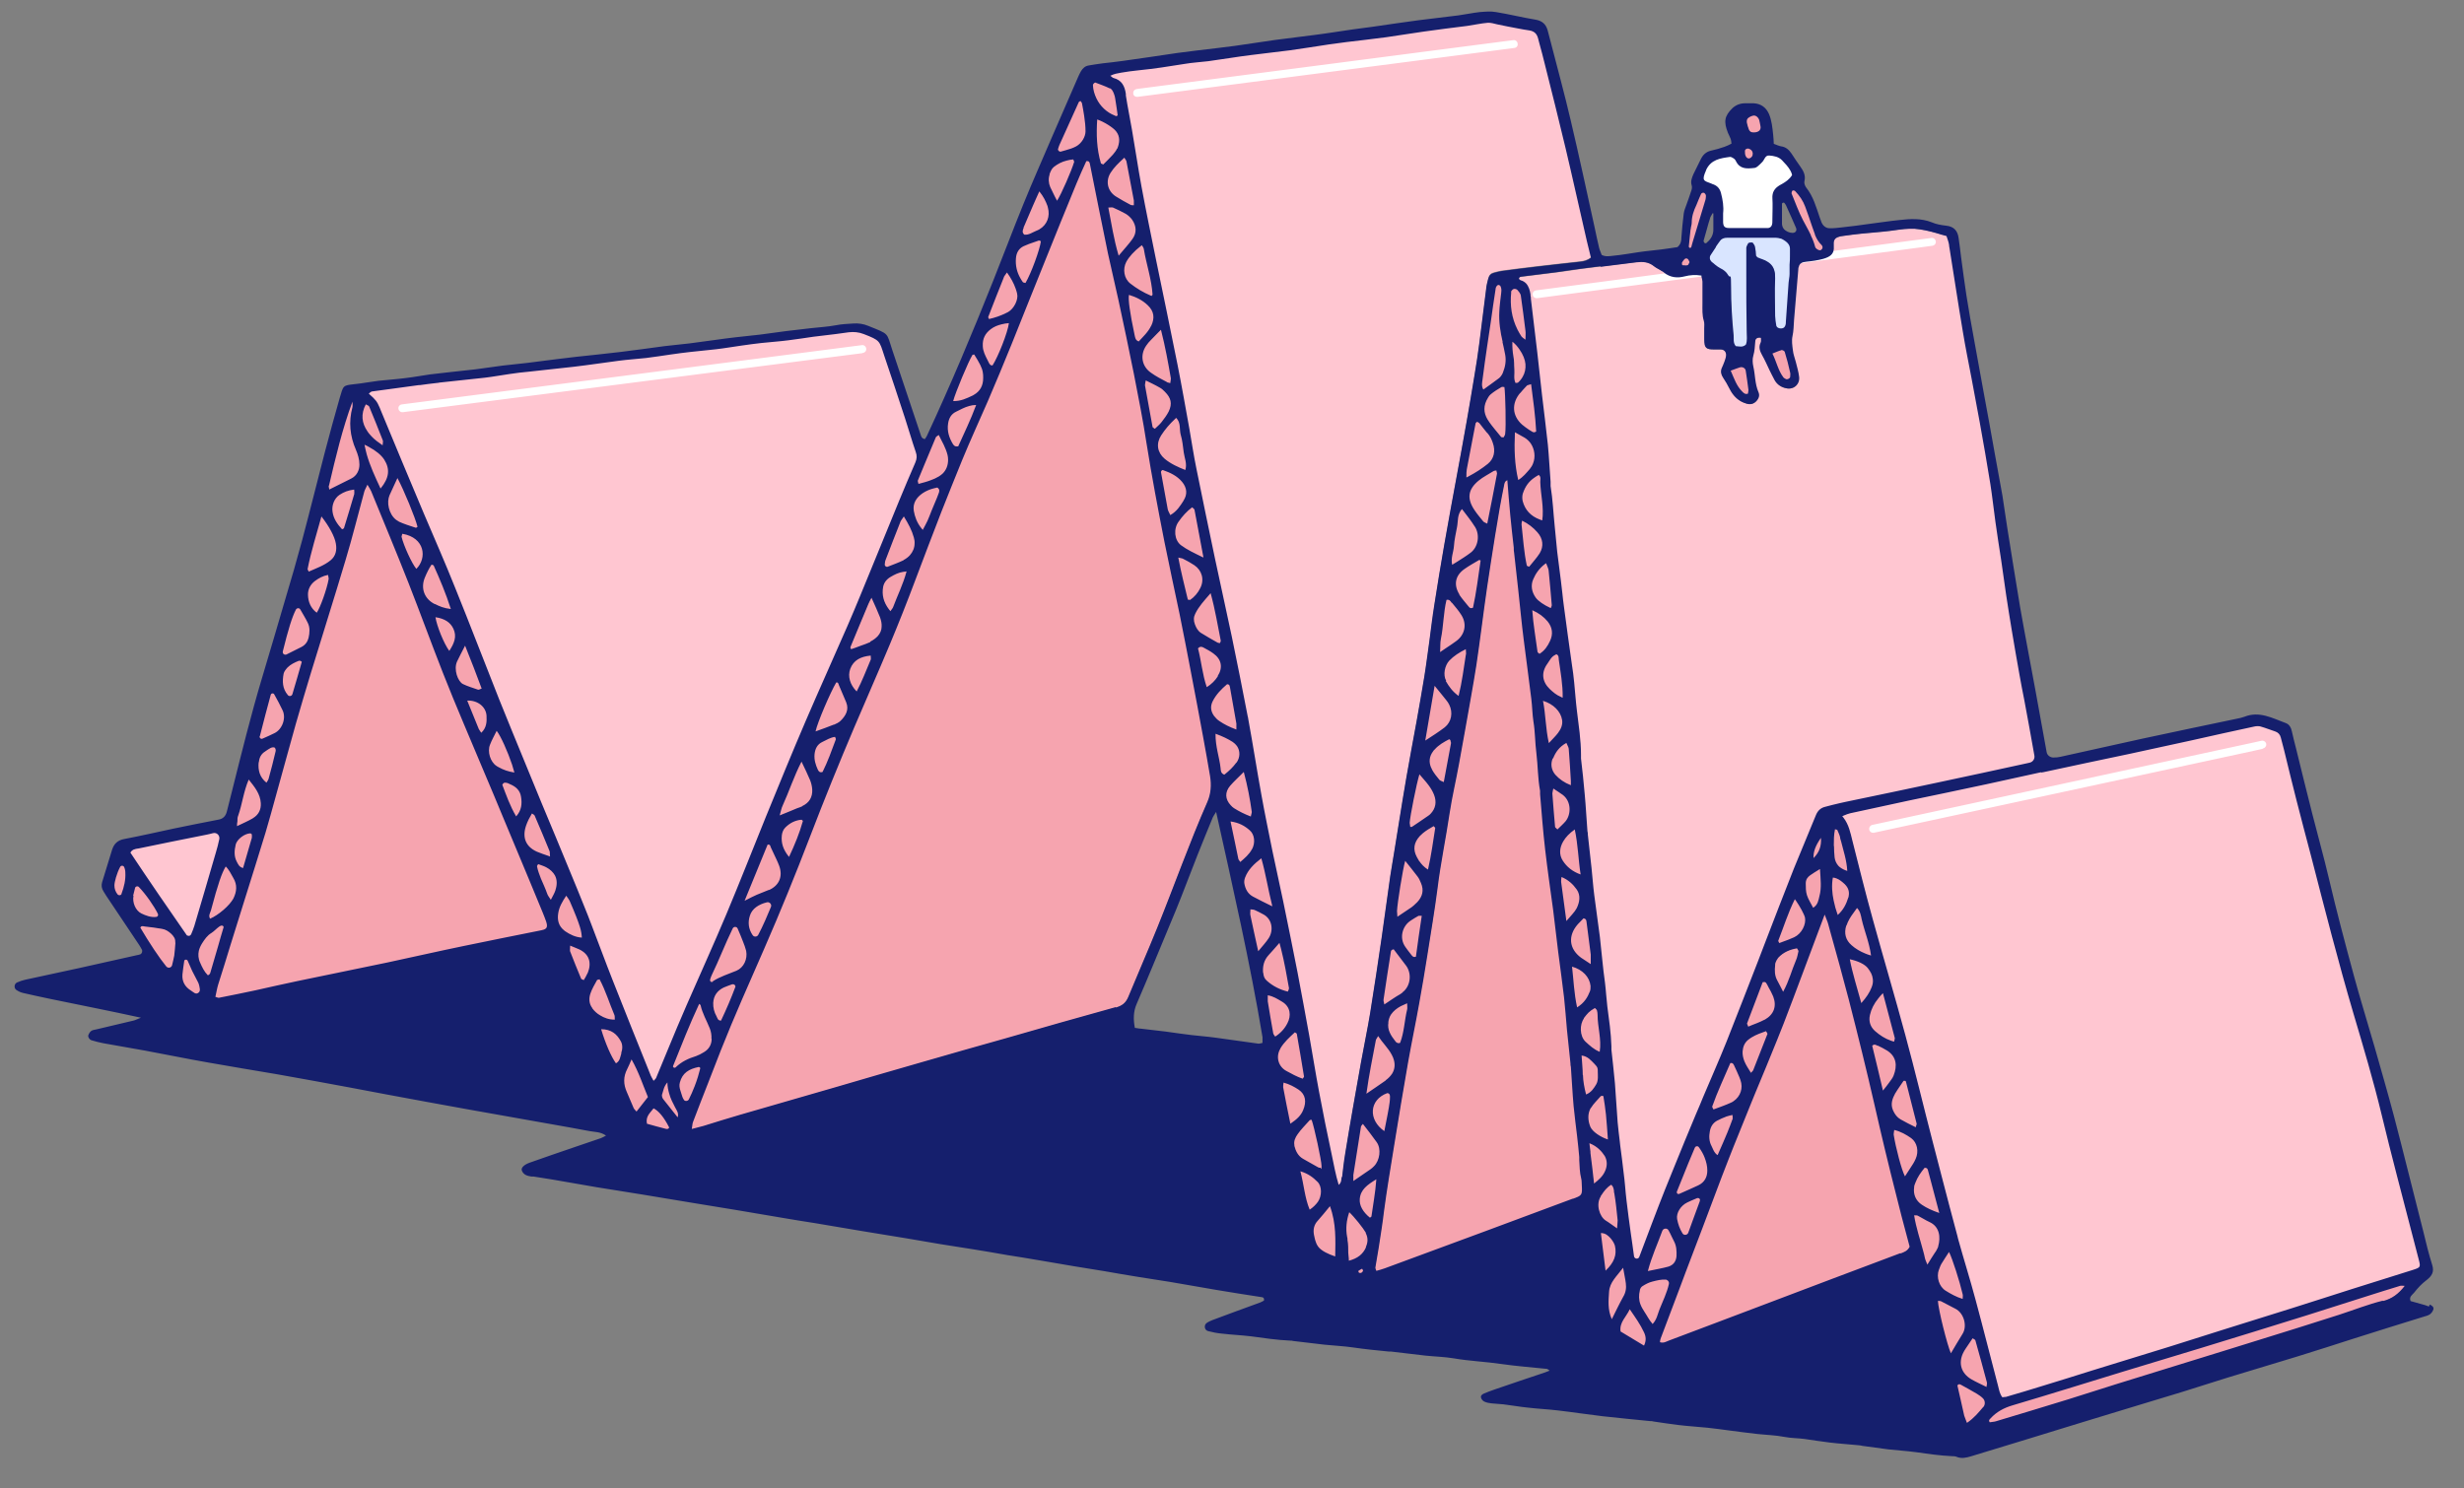
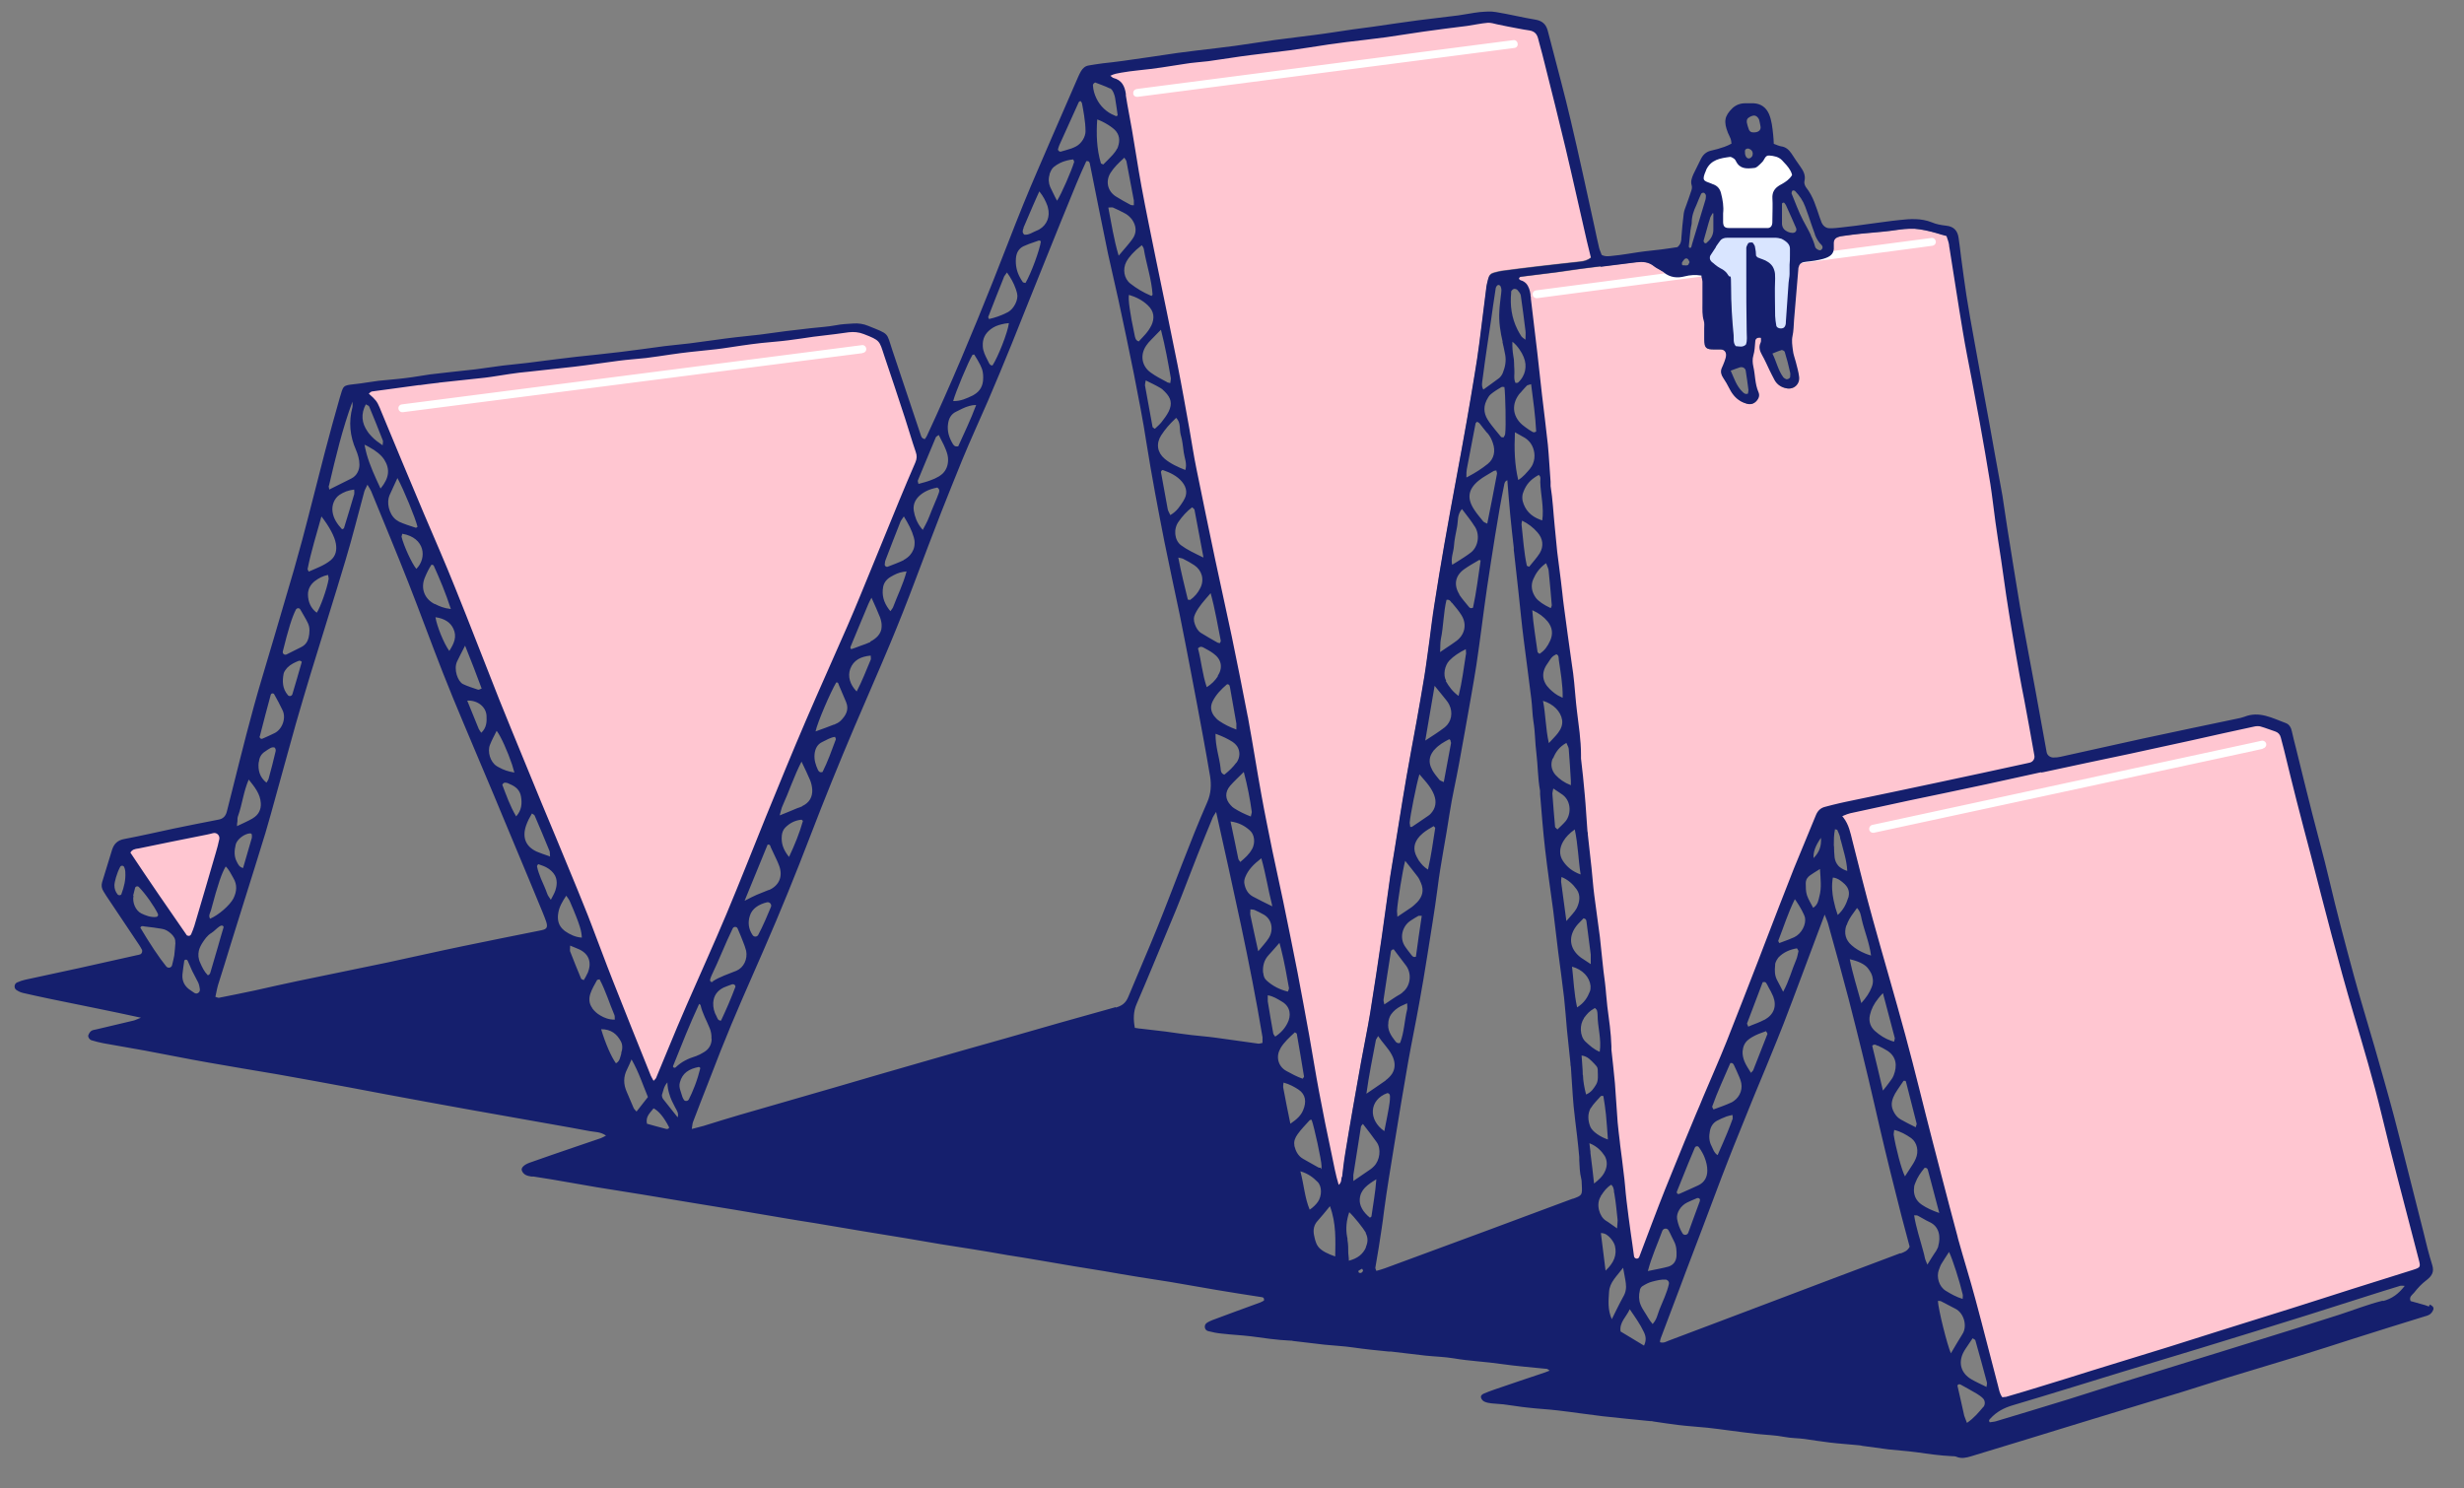
<svg xmlns="http://www.w3.org/2000/svg" id="Layer_1" data-name="Layer 1" version="1.1" viewBox="0 0 1264.1 763.7">
  <rect x="0" y="0" width="1264.1" height="763.7" fill="#808080" stroke="none" />
  <defs>
    <style>
      .cls-1 {
        fill: none;
      }

      .cls-1, .cls-2 {
        stroke-width: 0px;
      }

      .cls-3 {
        fill: #d9e5ff;
        stroke: #d9e5ff;
        stroke-linejoin: round;
      }

      .cls-4 {
        fill: #ffc6d1;
        stroke: #ffc6d1;
      }

      .cls-4, .cls-5, .cls-6 {
        stroke-miterlimit: 10;
      }

      .cls-5 {
        fill: #f6a4af;
        stroke: #f6a4af;
      }

      .cls-2 {
        fill: #151f6d;
      }

      .cls-6 {
        fill: #fff;
        stroke: #fff;
      }
    </style>
  </defs>
  <g id="WITE">
    <path class="cls-6" d="M991.6,126.2c1.4-.2,2.3-1.4,2.2-2.8-.2-1.4-1.4-2.3-2.8-2.2l-9.1,1.2-40.8,5.4c-.4,2.7-2,4.1-5.4,5-2.8.8-5.8,1.3-8.8,1.5-1.1,0-1.9.3-2.5.7l56.9-7.5,10.4-1.4h-.1ZM788.5,153h.3l34.8-4.6,49.5-6.5v-.5c-3.1-.5-5.9-.3-8.6.4-3.8.9-7.3.5-10.6-1.9-.2-.1-.4-.2-.5-.4l-30.8,4.1-34.3,4.5c-1.4.2-2.3,1.4-2.2,2.8.2,1.3,1.2,2.2,2.5,2.2h-.1ZM914.2,82.2c-1.8-1.9-4.2-2.3-6.6-2.5-2.1-.2-2.4,2-3.5,3.2-.8.8-1.5,1.7-2.4,2.3-.6.4-1.3.8-2,.9-3.6.4-7.2.6-9.2-3.5-.2-.5-.6-1-1-1.3-.6-.4-1.4-.9-2-.9-5,.7-9.9,1.3-12.4,6.9-2.5,5.5-1.2,5.3,2.7,6.9.3,0,.7.3,1,.4,2.1.8,3.3,2.3,3.9,4.4.9,3.4,1.6,6.9,1.1,10.5-.2,1.5,0,3,0,4.5,0,2.2.9,3,3.1,3h20.1c1-.2,1.7-.9,1.9-1.8.2-1.1.2-2.2.2-3.3,0-3.4.2-6.7,0-10.1-.2-3.2,1.1-5.2,3.8-6.8.4-.2.7-.4,1.1-.6,1.9-1.1,3.8-2.3,5.2-4.6-.2-.8-.5-1.6-.9-2.3-1.1-2-2.7-3.6-4.2-5.2h.1ZM441.9,176.8l-34.8,4.5-201.2,25.9c-1.4.2-2.3,1.4-2.2,2.8.2,1.3,1.2,2.2,2.5,2.2s.2,0,.3,0l199.2-25.6,36.7-4.7c1.4-.2,2.3-1.4,2.2-2.8-.2-1.4-1.4-2.3-2.8-2.2h0ZM580.8,48.2v.2c.3,1,1.3,1.8,2.4,1.8s.2,0,.3,0l170.3-22.1,23.1-3c1.1-.1,1.9-.9,2.1-1.9v-.9c-.2-1.4-1.4-2.3-2.8-2.2l-193.4,25.1c-1.4.2-2.3,1.4-2.2,2.8v.2h.2ZM1162.9,381.7c-.3-1.3-1.6-2.2-3-1.9l-4.5,1-105.9,22.9-89.3,19.3c-1.3.3-2.2,1.6-1.9,3,.3,1.2,1.3,2,2.4,2s.4,0,.5,0l89-19.2,103.4-22.3,7.2-1.6c1.3-.3,2.2-1.6,1.9-3l.2-.2h0Z" />
  </g>
  <g id="LIGHT_LIGHT_RED" data-name="LIGHT LIGHT RED">
    <path class="cls-4" d="M96.1,480.1c.7.4,1.7,0,2-.7.6-1.5,1.2-2.8,1.6-4.2,3.7-12.5,7.4-25,11-37.5.7-2.3,1.3-4.7,1.8-7h0c.4-1.9-1.3-3.5-3.2-3.1-1.3.3-2.7.6-3.4.8-11.7,2.3-23.3,4.6-35,7.1-1.3.3-3,.4-3.9,2.1,9.5,14.3,19.2,28.4,29,42.4,0,0,0,.1.2.1h0ZM464.1,214.3c-3.5-10.6-7-21.3-10.6-31.9-2.5-7.5-2-7.6-10.5-11-2.6-1-5-1.2-7.7-.9-2.2.3-4.4.6-6.6.9-3.9.5-7.8.9-11.6,1.4-4.2.6-8.5,1.3-12.7,1.8-4.6.5-9.3.9-13.9,1.4-3.3.4-6.6.8-10,1.3-4.4.6-8.8,1.3-13.2,1.9-4.4.5-8.9.9-13.3,1.4-3.3.4-6.6.8-10,1.3-4.2.6-8.5,1.3-12.7,1.8-4.6.5-9.3.8-13.9,1.4-7.7,1-15.5,2.1-23.2,3.1-7.6.9-15.2,1.7-22.8,2.5-3.3.4-6.7.8-10,1.2-4.2.6-8.4,1.4-12.7,1.9-7.8.9-15.5,1.7-23.3,2.5-.4,0-.8.1-1.3.2l-9.3,1.2c-4.4.6-8.8,1.2-13.2,1.8-3.7.5-7.4,1-11.1,1.5-.3,0-.5.4-1.2,1,3.5,3.1,4.2,3.9,5.6,7.2.2.4.4.9.6,1.5,7.3,17.6,14.7,35.1,22,52.7,5.3,12.7,10.9,25.4,16.1,38.2,7.7,19,14.9,38.2,22.6,57.3,4.3,10.7,8.7,21.4,13.1,32.1,2.8,6.9,5.7,13.8,8.5,20.7,4.9,12,9.9,23.9,14.9,35.9,2.4,5.8,4.8,11.6,7.1,17.4,1.3,3.1,2.5,6.2,3.7,9.4,3.7,9.6,7.2,19.2,11,28.8,6.3,16,12.7,31.9,19.1,47.8.5,1.2,1.1,2.3,1.8,3.6.6-.7,1.1-1,1.3-1.5,2-4.8,4-9.7,6-14.5,3.2-7.7,6.4-15.5,9.8-23.2,6.7-15.4,13.7-30.7,20.2-46.2,7-16.7,13.6-33.6,20.4-50.3,6.7-16.4,13.4-32.8,20.4-49.1,7-16.3,14.4-32.4,21.4-48.7,4.4-10.1,8.5-20.3,12.7-30.5,4.6-11.2,9.2-22.5,13.8-33.7,2.7-6.6,5.4-13.1,8.3-19.6.8-1.8.8-3.4.2-5.4-2-5.8-3.7-11.7-5.6-17.6h-.2,0ZM442.6,181.7l-36.7,4.7-199.2,25.6h-.3c-1.2,0-2.3-.9-2.5-2.2-.2-1.4.8-2.6,2.2-2.8l201.2-25.9,34.8-4.5c1.4-.2,2.6.8,2.8,2.2.2,1.4-.8,2.6-2.2,2.8h0ZM571.1,39.8c4.3,1.1,5.8,4.1,6.4,8.2v.8c.9,5.8,2.1,11.6,3.1,17.4,1.6,9.7,3.1,19.5,4.9,29.2,2.3,12.5,4.9,24.9,7.4,37.3,3.7,18.1,7.5,36.1,11.1,54.2,2.2,11,4.1,22,6.1,33,1.2,6.8,2.3,13.6,3.6,20.4,3.1,15.3,6.3,30.7,9.5,46,2.8,13.3,5.8,26.6,8.6,39.9,2.8,13.7,5.7,27.4,8.2,41.1,0,.5.2,1,.3,1.5,2.4,13.1,4.4,26.2,6.8,39.2,1.7,9.5,3.7,19,5.6,28.5,1.8,8.6,3.7,17.1,5.5,25.7,2.5,12.2,5,24.5,7.4,36.7,2.1,10.8,4.1,21.6,6,32.4,1.7,9.5,3.2,19.1,5,28.6,2,10.8,4.2,21.6,6.5,32.3,1.1,5.2,2,10.4,3.6,15.6,1.4-1.4,1.4-2.9,1.5-4.3.5-4.1,1-8.1,1.6-12.2,1.2-7.7,2.6-15.4,3.9-23.1,1.4-7.9,2.7-15.8,4.2-23.7,1.5-8.4,3.3-16.8,4.7-25.3,2.1-12.9,4-25.8,5.9-38.7,1.5-10.5,2.9-21,4.4-31.5.6-3.9,1.2-7.7,1.9-11.6.8-5,1.6-9.9,2.4-14.9,1.3-8.1,2.6-16.2,4-24.3,1.7-9.5,3.5-19.1,5.2-28.6,1.4-7.7,2.8-15.4,4-23.1,1-6.1,1.8-12.2,2.6-18.3.9-6.1,1.6-12.2,2.5-18.3,1.6-10.3,3.3-20.6,5.1-30.9,2.1-11.9,4.3-23.8,6.5-35.8,1.7-9.2,3.3-18.3,5-27.5,1.4-8.1,2.8-16.2,4.1-24.2.9-5.3,1.7-10.7,2.4-16,1.3-9.8,2.4-19.6,3.7-29.4.2-1.3.6-2.5.9-3.8.4-1.6,1.4-2.6,3-3,1.3-.3,2.5-.7,3.8-.9,6.1-.8,12.2-1.6,18.3-2.3,7.4-.9,14.8-1.6,22.2-2.5,1.9-.2,3.7-.6,5.4-2-.7-2.8-1.4-5.7-2.1-8.6-3.7-16-7.2-32-11-48-3.4-14.3-7.1-28.6-10.6-42.9-.9-3.6-1.8-7.1-2.8-10.7-.2-.8-.4-1.5-.6-2.3-.6-2.3-1.9-3.7-4.6-4.2-2-.3-3.9-.7-5.8-1-3.5-.7-7.1-1.5-10.6-2.1-1.6-.3-3.3-.9-4.9-.8-3.5.3-7,1.1-10.5,1.6-3.7.5-7.4.9-11.1,1.4-3.7.5-7.4.9-11.1,1.5-6.4,1-12.9,2.1-19.3,2.9-6.8.9-13.7,1.7-20.5,2.5-3,.4-5.9.7-8.9,1.2-6.6,1-13.2,2.1-19.9,3-6.8.9-13.7,1.7-20.5,2.5-3.3.4-6.6.9-9.9,1.4-3.9.6-7.7,1.2-11.6,1.7-4.1.5-8.2.8-12.2,1.4-7.9,1.3-15.8,2.5-23.8,3.3-3,.3-5.9.7-8.8,1.2-1.7.3-3.5.6-5.5,1.6.4.3.7.5.9.7s.5.4.7.4l.2.5h0ZM582.9,45.2l193.4-25.1c1.4-.2,2.6.8,2.8,2.2v.9c-.2,1-1,1.8-2.1,1.9l-23.1,3-170.3,22.1h-.3c-1.1,0-2.1-.7-2.4-1.8v-.4c-.2-1.4.8-2.6,2.2-2.8h-.2ZM828.6,556.2c.6,6.7.9,13.4,1.4,20.1.3,3.3.7,6.5,1.1,9.8,0,.6.2,1.3.2,1.9.6,4.8,1.2,9.6,1.8,14.4.2,2.1.5,4.3.7,6.4.3,2.7.5,5.3.8,8,.6,5.4,1.4,10.7,2.1,16.1.5,3.9,1.1,7.8,1.7,12.1.2,1.4,2.2,1.7,2.7.3,3.3-8.5,9.6-25.4,13.2-34.5,1.5-3.7,3-7.4,4.5-11.1,3.8-9.2,7.6-18.5,11.4-27.7,1.2-2.9,2.5-5.9,3.7-8.8,3.9-9.5,8.1-18.8,12-28.4,5.6-13.8,10.9-27.8,16.3-41.7,1-2.7,2.1-5.4,3.1-8.1,5-13,10-26,15.1-38.9,3.6-9.2,7.5-18.3,11.3-27.4.9-2.2,2.3-3.8,4.7-4.3,2.5-.6,5-1.4,7.6-1.9.9-.2,1.8-.4,2.7-.6,15.9-3.4,31.7-6.7,47.6-10,15.3-3.3,30.6-6.6,45.9-9.9.3,0,.8-.2,1.3-.3,1.6-.4,2.6-1.9,2.3-3.6h0c-1.7-9.5-3.5-19.1-5.2-28.6-.8-4.2-1.7-8.4-2.4-12.6-1.4-7.7-2.7-15.4-4-23.1-1-6.1-2-12.1-2.9-18.2-.9-6.1-1.7-12.2-2.6-18.2-.9-6.5-2-12.9-2.9-19.3-.9-6.5-1.6-12.9-2.6-19.4-1.7-10.5-3.6-20.9-5.4-31.4-1.4-7.7-2.8-15.4-4.3-23.1-1.5-7.9-3.1-15.7-4.4-23.6-2.3-14.2-4.5-28.4-6.8-42.6,0-.7-.2-1.4-.3-2.1-.2-1.4-.8-2.8-1.3-4.4-1.6-.5-3.3-1-4.9-1.4-3.8-1.1-7.6-2-11.5-2.3h-2.7c-3.4,0-6.7.7-10,1.1-4.8.6-9.6.9-14.5,1.4-3,.3-5.9.7-8.9,1.1-1.2.2-2.4.4-3.5.8s-1.8,1.5-1.8,2.7v3.3l40.8-5.4,9.1-1.2c1.4-.2,2.6.8,2.8,2.2.2,1.4-.8,2.6-2.2,2.8l-10.4,1.4-56.9,7.5c-.7.4-1.1,1.1-1.3,2,0,.3,0,.7-.2,1-.7,8.7-1.5,17.4-2.2,26.2-.2,2.8-.3,5.5-.8,8.3-.5,2.3,0,4.8.2,7.2.3,2,1,4,1.5,6,.6,2.5,1.4,5.1,1.7,7.6.5,4-2.8,6.8-6.7,5.9-2.5-.5-4.5-1.8-5.8-4-1-1.8-1.9-3.6-2.8-5.5-1.2-2.5-2.4-5.1-3.7-7.5-1.1-2.1-1.9-4-.8-6.3.3-.8,0-1.8.2-2.6-2-.4-2.8.5-2.9,2-.2,2.4-.3,4.8-1,7.2-.5,1.7-.4,3.8,0,5.5,1,4.3.8,8.9,2.6,13.1.7,1.6.2,3.3-1,4.7-1.4,1.5-3.2,1.9-5.1,1.3-4-1.2-6.8-3.9-8.7-7.6-1-2-2-3.9-3.3-5.7-1-1.5-1.5-3-.8-4.7.5-1.2,1-2.4,1.5-3.6.4-1,.7-2.1.8-3.2.2-1.7-.9-2.9-2.6-3h-3.4c-4.4,0-5.1-.7-5.2-5.2v-5.6c0-1.3,0-2.7-.2-3.9-.8-2.9-.7-5.9-.7-8.9v-11.2c0-.5,0-.9-.2-1.4,0-.4-.2-.8-.3-1.2l-49.5,6.5-34.8,4.6h-.3c-1.2,0-2.3-.9-2.5-2.2-.2-1.4.8-2.6,2.2-2.8l34.3-4.5,30.8-4.1c-1-.7-2.1-1.2-3.2-1.9-.5-.3-1-.6-1.5-1-2.7-2.2-5.7-2.5-9-2-6.1.8-12.2,1.5-18.3,2.3h-.4c-3.2.4-6.4.8-9.5,1.2-4.2.6-8.5,1.3-12.7,1.8-6.1.8-12.2,1.5-18.3,2.3-.7,0-1.5.2-1.5,1.2.3.2.5.6.8.7,1.2.4,2.2,1,2.9,1.7,1.4,1.4,1.9,3.4,2.2,5.6v.6c0,.6,0,1.1.2,1.7,1.1,9.2,2.2,18.5,3.3,27.7.8,7.2,1.6,14.4,2.4,21.6,1,8.5,2.1,17,3,25.5.6,6.3,1,12.6,1.4,19v2.2c1.1,6.8,1.4,13.7,2.1,20.5.5,4.4.8,8.9,1.3,13.3.6,5,1.3,10,1.9,14.9.5,4.3.9,8.5,1.5,12.8,1.3,10,2.8,19.9,4.1,29.9.4,3.1.8,6.3,1.2,9.4.5,4.8.8,9.7,1.4,14.5,1,7.5,2,15,2.1,22.6v1.9c.6,6.1,1.3,12.2,1.9,18.3.6,6.3.9,12.6,1.4,19,0,.6,0,1.1.2,1.7.7,5.7,1.3,11.5,1.9,17.2.5,4.6.8,9.3,1.4,13.9.9,7.2,2.1,14.4,2.9,21.6,1,7.8,1.5,15.6,2.6,23.3.6,4.1.7,8.2,1.2,12.2.8,6.8,1.9,13.6,2.1,20.5v1.7c.6,5.7,1.3,11.5,1.8,17.2l.4-.3h.3ZM1240.7,646c-3.7-14.3-7.5-28.5-11.1-42.7-2.7-10.5-5.3-21-7.9-31.5-4.2-17.4-9.3-34.6-14.4-51.7-7.9-26.8-14.8-54-21.8-81-2.5-9.6-5.1-19.1-7.5-28.7-2.2-8.5-4.2-17-6.3-25.5-.5-2.2-1.2-4.3-1.7-6.5-.4-1.6-1.4-2.6-2.9-3.1-2.5-.8-4.9-1.8-7.4-2.5-.5-.2-1.1-.2-1.7-.2s-1.1,0-1.6.2c-10.7,2.3-21.5,4.7-32.2,7.1-10.5,2.3-21.1,4.6-31.7,6.9-14.7,3.2-29.5,6.3-44.2,9.4-.4,0-.8.2-1.2.2-9.3,2-18.5,4.1-27.8,6.1-13.3,2.8-26.6,5.6-39.9,8.4-10,2.1-20,4.3-30,6.5-1,.2-2.1.7-3.4,1.2-.2,0-.4.2-.7.3.2.2.4.5.6.7,2.8,3.6,3.6,7.8,4.6,11.8,3.4,13.4,6.8,26.8,10.4,40.1,5.5,20,11.4,39.8,16.8,59.8,4.9,18,9.2,36.1,13.9,54.2,1.6,6.2,3.2,12.4,4.8,18.5,2.7,10.2,5.4,20.5,8.1,30.7,0,.3.2.6.2.9,2.9,10.5,6.1,20.9,9,31.4,4,14.8,7.7,29.6,11.6,44.4.5,2,.8,4,2.2,5.7.6,0,1.1,0,1.7-.2,6.4-1.9,12.9-3.8,19.3-5.8,8.4-2.6,16.7-5.3,25.1-7.8,13.2-4.1,26.4-8.1,39.6-12.2,9.6-3,19.2-6.1,28.8-9.1,11.4-3.6,22.8-7.1,34.2-10.7,10.1-3.2,20.2-6.5,30.4-9.7,10.5-3.3,21-6.5,31.5-9.9,3.9-1.3,4-1.4,2.9-5.6h-.3ZM1161,384.7l-7.2,1.6-103.4,22.3-89,19.2h-.5c-1.2,0-2.2-.8-2.4-2-.3-1.3.6-2.7,1.9-3l89.3-19.3,105.9-22.9,4.5-1c1.3-.3,2.7.6,3,1.9.3,1.3-.6,2.7-1.9,3l-.2.2h0Z" />
  </g>
  <g id="LIGHT_RED" data-name="LIGHT RED">
-     <path class="cls-5" d="M280.2,472.9c-.5-1.6-1.1-3.2-1.8-4.7-2.2-5.4-4.5-10.8-6.7-16.2-4.3-10.5-8.7-20.9-13.1-31.4-3.5-8.4-7.1-16.9-10.6-25.3-3.4-8.1-6.8-16.2-10.2-24.2-3.6-8.6-7.2-17.2-10.6-25.9-5.9-15.3-11.5-30.7-17.6-46-6.2-15.8-12.8-31.5-19.2-47.2-.4-1-1-1.9-1.9-3.3-.7,1.6-1.3,2.5-1.6,3.5-3.2,11.7-6.2,23.4-9.6,35.1-5.8,19.5-11.9,38.9-17.9,58.3-2.6,8.6-5.2,17.1-7.6,25.7-2.8,9.9-5.5,19.8-8.2,29.6-1.6,5.7-3.1,11.3-4.7,17-.9,3.1-1.8,6.3-2.7,9.4-3.5,11.6-7.1,23.2-10.8,34.7-2.3,7.5-4.7,14.9-7,22.4-2.2,6.9-4.4,13.9-6.5,20.9-.6,1.9-.9,4-1.4,6.2,1,.3,1.4.6,1.7.5,6.2-1.2,12.4-2.5,18.6-3.8,7.3-1.6,14.5-3.3,21.8-4.8,15.3-3.2,30.6-6.3,46-9.5,13.1-2.8,26.2-5.7,39.3-8.5,13.3-2.8,26.6-5.4,40-8.1,2.7-.6,3.3-1.6,2.4-4.4h0ZM617.2,378.3c-2-11-4.1-22-6.2-33-1.9-10.1-3.8-20.1-5.9-30.2-2.5-12.4-5.3-24.8-7.8-37.2-3.3-16.8-6.6-33.7-9.2-50.6-1.9-12-4.2-23.9-6.5-35.7-2.5-12.6-5.2-25.2-7.9-37.8-1.7-8-3.7-16-5.4-24-3.2-15.3-6.2-30.7-9.3-46.1-.2-.7-.5-1.4-1.8-1.2-1.7,3.7-3.5,7.6-5.1,11.6-5.3,13-10.6,25.9-15.8,38.9-5.8,14.4-11.4,28.8-17.3,43.1-4,9.9-8.1,19.7-12.3,29.5-4.3,10.1-9,20.1-13.2,30.3-3.6,8.8-7.1,17.6-10.6,26.4-4.6,11.7-9,23.4-13.4,35.1-4.2,11.2-8.6,22.3-13.2,33.3-5.9,14.1-12.1,28.1-18.1,42.2-7.9,18.5-15.5,37.2-22.7,56.1-7.4,19.4-15.2,38.5-23.5,57.5-7.6,17.5-15.4,34.8-22.4,52.5-2.1,5.4-4.2,10.8-6.3,16.2-2.6,6.8-5.3,13.6-7.9,20.4-.3.8-.3,1.8-.6,3.5,2.5-.6,4.3-1,6.1-1.6,6.3-1.9,12.5-3.9,18.7-5.7,16.5-4.8,33-9.5,49.5-14.3,14.7-4.2,29.4-8.5,44.1-12.8,14.2-4.1,28.3-8.1,42.5-12.1,18.8-5.4,37.6-10.8,56.5-16,3.2-.9,5.2-2.4,6.4-5.4,4.9-11.9,10.1-23.7,14.9-35.6,8.7-21.4,16.3-43.3,25.7-64.5,1.9-4.3,2.1-8.7,1.4-13.2-1.1-6.6-2.3-13.2-3.5-19.8v.2h0ZM811.5,604.5c-.8-3.1-.8-6.3-1-9.4v-1.6c-.3-3.6-.7-7.1-1.1-10.7-.6-5.2-1.3-10.3-1.8-15.5-.6-6.7-.9-13.4-1.4-20.1,0-.6,0-1.1-.2-1.7-.6-5.7-1.3-11.5-1.8-17.2-.5-5.6-.9-11.2-1.5-16.7-.9-7.8-2-15.5-3-23.3-.9-7.2-1.7-14.4-2.6-21.6-1.3-10.3-2.9-20.6-4.1-31-1.1-9.4-1.7-18.9-2.6-28.4v-1.7c-1.3-6.4-1.1-13-1.9-19.4-.7-5.4-.6-10.8-1.5-16.1-.6-3.9-.7-7.8-1.1-11.7-.6-5-1.2-10-1.9-14.9-.7-5.2-1.4-10.3-2-15.5-.5-4.1-1-8.1-1.4-12.2-.5-4.4-.9-8.9-1.4-13.3-.7-6.3-1.4-12.6-2.1-18.9,0-.9,0-1.9-.2-2.8-.6-5.6-1.3-11.1-1.8-16.7-.6-5.9-1-11.9-1.5-17.9-1.4.6-1.5,1.8-1.7,2.8-.7,3.8-1.5,7.7-2.2,11.5-.8,4.8-1.7,9.5-2.4,14.3-1.4,8.8-2.8,17.7-4.1,26.5-1,6.8-1.9,13.7-2.8,20.5-.9,6.5-1.7,12.9-2.7,19.4-.8,5.3-1.8,10.6-2.7,16-2.1,11.6-4.1,23.1-6.2,34.6-1.6,8.4-3.6,16.8-4.8,25.2-1.9,12.9-4.6,25.7-6.2,38.6-1.4,11.6-3.4,23.2-5.3,34.8-1.3,8.1-2.7,16.2-4.1,24.2-1.8,10.1-4,20.1-5.7,30.2-2.5,14.3-4.9,28.7-7.2,43-1.8,11.2-3.7,22.4-5.2,33.7-.4,2.7-.8,5.5-1.1,8.2-1,6.8-2.1,13.7-3.3,20.5,0,.5.3,1,.5,1.7,1.5-.5,3-.8,4.3-1.3,17.3-6.4,34.7-12.7,52-19.2,14.9-5.5,29.7-11.1,44.6-16.6,5-1.9,5.1-2,4.8-7.2,0-1.1,0-2.3-.3-3.3v.2h-.3ZM924.9,112.9c1.3,2.6,2.8,5,4,7.6v.2c.9,1.9,1.7,3.8,2.2,5.8,0,.3.4.7.7,1,.4.3.8.6,1.2.7h0c1,.3,1.8-.3,1.9-1.1,0-.5,0-1-.5-1.5-1.6-1.5-2.6-3.3-3.4-5.3v-.2c-.6-1.4-1-2.8-1.5-4.2-1.2-3.3-2.3-6.7-3.5-10-1.1-3-2.9-5.6-5.1-7.9-.3-.3-1.1-.5-1.5-.4-.3,0-.6,1-.5,1.3,1.9,4.6,3.6,9.4,5.9,13.8v.2h0ZM896.8,202c0-.6.4-1.3.3-2-.4-3.3-.9-6.6-1.4-9.9-.2-1.3-1.6-2.1-3-1.7-1.4.4-2.7,1-4.7,1.7,1.8,4.1,3,7.8,5.8,10.6.8.8,1.5,1.7,3.1,1.2h0ZM916.2,194.4c.8.4,2.1-.2,2.2-1.1,0-.7.3-1.5,0-2.2-.9-3.6-1.8-7.2-2.8-10.7,0-.5-1.3-1-1.8-.9-1.4.3-2.7,1-4.6,1.7,2.1,4.2,2.9,8.6,5.6,12.2.3.4.9.7,1.3.9h0ZM897.3,66.3c.3.8,1,1.4,1.9,1.5,1.1,0,2.1,0,3-.5.8-.5,1.2-1.5,1.1-2.5-.2-1.2-.4-2.3-.7-3.4-.2-.6-.5-1.2-1.1-1.6-1.3-1.1-2.7-.5-3.9.2-1.2.6-1.4,1.7-1.2,2.8.2,1.2.6,2.3,1,3.4h0ZM897.9,81.1c.4-.2.6-.5.9-.8.4-.5.6-1.2.4-1.8-.3-1.2-.9-1.8-2-2.2-1-.3-2,.3-2,1.2s0,1.9.4,2.6c.4.8,1.4,1.4,2.3,1h0ZM867.1,127.1c.3,0,.6-.2.7-.5.3-1.1,1-3.6,1.2-4.2,2-6.5,3.9-13,5.9-19.5,0-.4.2-.8.3-1.3,0-.5.2-1.2,0-1.7s-.7-1-1.1-1.1c-.4,0-1.2.3-1.3.6-.9,1.9-1.5,3.8-2.4,5.7-1.3,2.9-2.3,5.9-2.4,9.1,0,1.1-.4,2.2-.5,3.3-.2,1.8-.7,6.9-.9,8.8,0,.4.2.7.6.7h0ZM863.1,135.9h.3c.8.1,1.6.3,2.2,0,.2,0,.3-.2.5-.4.2-.3.4-.8.6-1.2-.4-.7-.6-1.3-.9-1.6-.7-.6-1.4-.2-1.9.3s-.9,1.1-1.2,1.8c0,.2.2.9.3.9v.2h.1ZM972.7,612.7c-3.7-14.9-7.3-29.9-10.8-44.9-4.2-18.4-8.8-36.6-13.4-54.9-3-11.9-6.4-23.7-9.7-35.6-.3-1.1-.6-2.2-.9-3.3-.3-1.2-.9-2.3-1.8-4.8-4.2,11.2-7.8,21-11.5,30.7-3.2,8.4-6.3,16.8-9.5,25.1-1.1,2.8-2.2,5.6-3.3,8.3-3.7,9.3-7.6,18.5-11.4,27.7-.6,1.5-1.2,2.9-1.8,4.4-3.1,7.6-6.3,15.3-9.3,23-.9,2.2-1.8,4.4-2.6,6.6-4.5,11.5-8.7,23-13.1,34.5-3,7.8-5.9,15.6-8.9,23.4-.9,2.5-1.9,5-2.8,7.5-3.3,8.7-6.6,17.5-9.9,26.2-.2.6-.3,1.3-.4,2,1.9.6,3.2-.3,4.5-.8,16.3-6.1,32.5-12.3,48.7-18.4,23.4-8.8,46.8-17.6,70.2-26.5,1.7-.6,3.6-1.1,4.7-3.5-1.3-5-2.8-10.4-4.2-15.8-.9-3.7-1.9-7.4-2.8-11.1v.2h0ZM181.8,253.3c.1-.5,0-1.1,0-2.1-3.1.4-5.3,1.2-7.5,2.7-2.7,1.8-4.1,5.4-3.6,8.7.6,3.7,2.5,6.4,4.9,9,.5-.3.9-.5,1-.7,1.8-5.9,3.5-11.7,5.3-17.6h0ZM190.7,224.1c1.5,1.6,3.4,3,5.6,4.5,0-1.5.3-2.1.1-2.5-1.2-3.1-2.4-6.1-3.6-9.1-1.1-2.8-2.3-5.6-3.4-8.3-.2-.5-1.1-.7-1.7-1.1-2.7,5-2.2,9.7.8,13.9.7.9,1.4,1.8,2.2,2.7h0ZM180.2,245.5c3.1-1.5,4.3-3.9,4.3-7.2s-.8-5.2-1.8-7.6c-3.1-7.1-3.8-14.3-1.8-21.8.2-.9,0-1.9,0-2.9-5.2,14.1-8.6,28.5-12,43-.1.6.1,1.4.2,2,3.9-1.9,7.5-3.8,11.2-5.6h0ZM147,335.7c2.7-1.4,5.2-2.6,7.6-3.8,2-1,3.2-2.6,3.7-4.7.6-2.5.8-5.3-.4-7.7-1.2-2.3-2.5-4.5-3.8-6.8-.5-.9-1.9-.9-2.3,0-2,3.8-3.9,10.1-6.7,21.4-.3,1.1.9,2,1.9,1.5h0ZM168.6,297.2c.1-.7-.2-1.4-.3-2.3-2.7.6-4.8,1.7-6.7,3.1-2.4,1.8-3.8,4.4-3.6,7.2.2,3.5,1.5,6.8,4.5,9.1,1.9-2.6,5.3-12.1,6.1-17.2h0ZM855.3,656.6c-.2,0-.4-.2-.6-.2-2.2-.2-4.6.4-6.9,1-1.8.5-3.5,1.4-5,2.3-.6.4-1.2,1.2-1.4,2v.2c-.5,2.4-.6,4.9.3,7.2.5,1.4,1.3,2.7,2.1,3.9,1.3,2,2.3,4.2,4.1,6.1,2.3-2.3,2.7-5.2,3.7-7.7,1.6-4.3,3.8-8.4,4.8-13,.2-.8-.3-1.6-1-2v.2h0ZM134.8,379.1c1.9-.9,4.7-2.1,6.1-2.8,4-1.9,6.2-7.8,4.1-11.9-1-1.9-3-5.6-4.2-8s-1.6-.6-1.8.2c-1.1,3.8-4.3,16.2-5.6,21.3-.2.9.7,1.6,1.5,1.2h-.1ZM823.7,626.2c1.7,1.1,3.3,2.3,5.8,4,.2-1.9.4-3,.3-4.1-.5-4.6-.9-9.2-1.7-13.8,0-.5,0-1-.2-1.5,0-1.1-.4-2.2-1.4-3-2.3,1.4-3.6,3.3-5,5.3,0,.2-.3.4-.4.6-2.7,3.9-.8,10.4,2.5,12.5h.1ZM106.6,500.4c1.3-.4,1.3-1.4,1.5-2.3,1.2-4.1,2.4-8.2,3.6-12.3,1-3.3,2-6.7,2.9-10v-.2c-.2-.6-.9-.8-1.4-.6-.3.1-.7.3-.9.5-1.3,1-2.5,2.3-3.9,3.2-2.1,1.3-3.5,3.3-4.8,5.3-.8,1.3-1.4,2.6-1.7,3.9-.4,2-.3,4,.7,6.1,1.1,2.3,2.1,4.6,3.9,6.4h.1ZM136.8,401.8c.4-.7.9-1.3,1.1-2,1.2-4.7,2.5-9.4,3.6-14.1.1-.6-.1-1.7-.5-1.9-.5-.3-1.5-.1-2.1.2-1,.5-1.9,1.2-2.8,1.8-2,1.3-3,3.1-3.2,5.6-.3,4.1.5,7.7,4,10.5h-.1ZM169.6,287.4c2.7-2.2,3.3-5.3,2.7-8.6-.6-3.6-3.4-8.8-7.4-13.9-2.5,9.1-5.3,17.9-7.1,27,0,.3.3.6.6,1.3,3.9-1.7,7.9-3.1,11.2-5.8ZM676.1,626.3c-1.9,2.1-2.4,4.6-2,7.3.2,1.3.5,2.6,1,3.8.4,1,.9,2,1.6,2.8,1.7,1.8,4.4,3.2,8.3,4.5,0-8.4.7-16.8-2.7-25.8-2.4,2.9-4.3,5.2-6.2,7.4h0ZM696.9,652.1s0,.8.3.9c.8.5,1.7,0,2.1-1.1-.2-.3-.3-.6-.5-.9-.6.4-1.3.7-1.9,1.1h0ZM676.2,616.7c2.1-3,2.2-8-.2-10.3-2.2-2.1-4.7-4.2-8.8-5.4,1.9,7,2.3,13.5,4.8,19.8,1.8-1.3,3.1-2.5,4.2-4h0ZM668.6,569.4c1.7-4,1.3-7.9-2.4-10.4-2.3-1.5-4.7-2.8-7.7-3.6,0,1-.3,1.7-.2,2.4,1.2,6,2.4,11.9,3.7,18.7,3.3-2.3,5.4-4.4,6.6-7.1h0ZM668.3,553.4c.3-.5.7-.8.7-1.1-1.2-7.3-2.4-14.6-3.7-21.9,0-.3-.5-.4-1-.8-2.7,2.5-5.5,4.9-7.4,8.2-2.5,4.2-1.2,9.2,3,11.5,2.7,1.5,5.5,3,8.4,4h0ZM828.4,639.2c-.3-1.4-1.2-2.7-2.2-3.8-1.1-1.4-2.5-2.6-5-2.7.8,6.2,1.5,12.2,2.4,19.3,4.3-4.2,5.8-8.1,4.7-12.7h0ZM676.4,599.1c.3.2.7,0,1.1.2.2-.3.6-.5.6-.8,0-2.9-3.8-20.3-5.1-23.8-.3,0-.8,0-1,.2-2.1,2.4-4.3,4.6-6.2,7.2-1.2,1.6-2.1,3.6-1.6,5.8.7,2.8,1.8,5.3,4.5,6.8,2.6,1.5,5.2,3,7.8,4.4h0ZM834.1,658.6c-.3-2.5-.9-4.9-1.4-8-3.1,4.2-6.8,7.3-7.2,12.3-.3,4.5-.8,9.2,1.4,14.1,2.1-4.1,3.8-7.8,5.8-11.4,1.2-2.2,1.6-4.5,1.4-7h0ZM1003.2,671.4c-2.3-1.1-4.6-2.4-6.9-3.6-.6-.3-1.3-.2-2-.4.2,4.4,4.8,22.7,6.7,27,2.1-3.6,4-6.9,6-10,2.6-4.1.8-10.9-3.7-13h0ZM1014.1,715c-2.6-1.5-5.2-3-7.8-4.4-.6-.3-1.3-.9-2.1.2,1.1,5.1,2.3,10.3,3.5,15.5.2,1.1.8,2.1,1.4,3.7,3.7-2.5,6-5.4,8.4-8.2,1.2-1.3,1-3.3-.3-4.6s-2-1.6-3.1-2.3h0ZM1013.3,687.7c0-.4-.8-.6-1.4-1-1.2,1.8-2.4,3.5-3.5,5.2-.5.8-1,1.6-1.4,2.4-2.5,5.3-1,10.4,4.2,13.4,2.4,1.4,4.9,2.5,7.7,3.9,0-1.1.4-1.8.2-2.5-1.9-7.2-3.9-14.3-5.9-21.5h.1ZM998.2,662.4c2.6,1.6,5.4,3.2,8.7,4.2v-2.4c-1.5-6.6-5.3-18.4-7-21.7-1.5,2.4-2.8,4.2-3.9,6.1-.6.9-.9,2-1.3,3.1-1.3,3.8.2,8.7,3.5,10.8h0ZM150,356.2c1.7-5.8,3.3-11.1,4.8-16.5v-.2c-.3-.5-1-.7-1.6-.5-2.1.8-4.1,1.8-5.7,3.4-.9.9-1.8,2-2,3.2-.6,3.9-.7,7.6,2.2,11,.7.8,2,.5,2.3-.5h0ZM836.1,671.8c-1.9,4-5.4,6.7-4.7,11.4,3.9,2.3,7.7,4.6,12.1,7.3,1.3-2.7.9-4.8,0-6.9-1.9-4.1-4.5-7.7-7.3-11.8h0ZM516.2,160.7c.3-.2.7-.3,1-.5,3-1.7,5.4-6.4,4.6-9.5-.2-.8-.4-1.6-.7-2.4-1-2.9-2.5-5.6-4.5-8.4-.7,1.1-1.4,1.8-1.7,2.6-2.7,6.7-5.3,13.5-8,20.3,0,.2.2.6.4,1.1,3.1-.6,6-1.6,8.8-3.1h.1ZM489.4,228.4c.5.5,1.1.8,2.3.6,3-6.7,6.2-13.5,9.2-21.2-1.3,0-2.4.2-3.5.5-2.6.7-4.6,1.9-6.7,2.9-2.6,1.2-3.8,3.4-4.2,6.1-.5,3.9.6,7.3,2.5,10.6.1.2.2.4.4.5h0ZM499.6,202.6c3.3-1.8,4.9-4.7,4.8-8.6,0-1.1,0-2.1-.2-3-.4-2.4-1.5-4.7-4.4-9.1-.3.1-.8,0-1,.3-1.9,3-8.7,19.2-9.8,23.5,4,.1,7-1.4,9.9-2.8.2-.1.4-.2.7-.4h0ZM308.5,528.1c2.2,7.3,5.1,14,7.6,17.5,2.1-1.1,2.2-3.4,2.8-5.2.6-2,.7-4.2-.2-6-2-3.8-5-6.4-10.1-6.2h0ZM324,543.7c-1,2.2-1.5,3.6-2.2,4.9-2.1,3.9-1.9,7.9-.2,11.9,1.2,2.7,2.3,5.5,3.5,8.2.3.6.8,1,1.5,1.8,2-2.6,3.8-5,5.8-7.4-2.6-6.2-4.7-12.6-8.4-19.3h0ZM335.2,568.7c-1.7,2.2-4.2,4.1-3.4,7.9,3.2.9,6.4,1.8,9.6,2.6.7.2,1.5.2,1.8-.7-2.7-5.3-5.4-8.5-8-9.8ZM633.1,414.6c2.6,1.7,5.4,3.1,8.7,4.3.2-1,.6-1.7.5-2.3-1-6.6-2.1-13.1-4.1-20.5-2.9,2.9-5.1,4.8-7,7.1-2.8,3.3-2.6,6.9.3,10,.5.5,1.1,1.1,1.7,1.5h-.1ZM544.2,77.9c1.8-.6,3.6-1,5.4-1.6.9-.3,1.7-.6,2.5-1.1,2.9-1.5,4.7-4.1,4.8-7.7,0-2.7-.2-5.4-.7-8-.3-2.1-.7-4.2-1.1-6.3,0-.5-.5-.9-.8-1.3-.4.3-.8.4-.9.7-3.3,7.3-6.6,14.6-9.9,21.9-.3.7-.5,1.4-.7,2.1s.7,1.5,1.4,1.3ZM540.4,99.6c.6,1.1,1.2,2.2,1.8,3.5,2.2-3.4,7.4-15.3,8.8-20,0-.3-.2-.6-.5-1.2-1.2,0-2.3.3-3.4.6-2.4.6-4.6,1.8-6.6,3.3-1.1.8-1.7,2.4-2.2,3.8-.7,2.2-.6,4.4.3,6.5.5,1.2,1.1,2.3,1.7,3.5h.1ZM531.7,118.4c.6-.2,1.1-.5,1.5-.7,4.2-2.3,5.6-6.8,4.4-11.2,0-.3-.2-.6-.2-.8-.8-2.4-1.9-4.7-4.2-7.5-1.3,3-2.3,5.2-3.3,7.4-1.6,3.7-3.3,7.5-4.8,11.2-.5,1.2-1,2.5.3,3.6,2.3.3,4.2-1.2,6.2-2h0ZM315.2,520.7c-2.7-6.1-4.5-12.5-7.6-18.3-.7.2-1.2.2-1.3.4-1.2,2.3-2.6,4.5-3.4,6.9-.8,2.5-.7,5.3,1,7.5,1.1,1.4,2.5,2.8,4.1,3.7,2.2,1.2,4.6,2.3,7.5,2.2,0-1,0-1.8-.2-2.4h-.1ZM647.8,469c-1.3-.7-2.6-1.4-4-2-.6-.3-1.3-.2-2.3-.4,0,1.3-.2,2.2,0,3.1,1.2,5.8,2.5,11.5,4,18.4,2.3-2.9,4-4.7,5.3-6.6,2.7-4,2-10-3-12.5ZM642.3,435.7c1.8-3.4,1.5-7.6-1.2-9.8-2.6-2.1-5.5-3.8-9.8-4.5,1.4,6.9,2.7,13.1,4,19.2,0,.5.6.9,1,1.6,2.4-2,4.6-3.9,6-6.6h0ZM634.2,391.4c2-2.7,2-6.1.3-8.6-.5-.8-1.3-1.5-2.2-2.1-2.5-1.6-5.1-2.9-8.8-4.2,0,6.6,1.9,12,2.6,17.7,0,1.1,0,2.7,1.9,3.3.2-.1.4-.3.5-.4,2-1.6,4-3.5,5.6-5.7h.1ZM72.4,468.7c2.4,1.1,4.9,2.1,7.6,1.8.8,0,1.2-.9.9-1.6-1.9-4-6.2-10.1-9.8-13.8-.6-.6-1.7-.3-1.9.5-.4,1.5-.7,2.8-1,4-.7,3.4,1,7.6,4,9.1h.2ZM98.1,508.3c1.2.7,2.3,2.3,3.9,1,1.1-.9.5-2.4.3-3.6,0-.5-.3-1-.5-1.5-1-2-2.1-4-3.1-6-.8-1.7-1.5-3.4-2.3-5.2-.4-.8-1.6-.7-1.8.2-.3,2.2-.7,4.5-.9,6.8-.3,3.7,1.3,6.4,4.4,8.3h0ZM660.4,525c1.9-3.6,1.8-8.3-2.9-11.1-2.2-1.2-4.3-2.7-7.2-3.2v3.1c.9,5.5,1.9,10.9,2.8,16.4,0,.5.5.9,1,1.7,2.8-1.8,4.9-4.1,6.3-6.9h0ZM343.4,561c-.5-1.8-.9-3.7-.9-5.7-2,2.1-2.2,4.4-2.8,6.4v.4c0,.6.1,1.2.5,1.6,2.4,3.2,5,6.3,7.7,9.7.7-2.2-.5-3.7-1.2-5.2-1.2-2.3-2.3-4.7-3.1-7.2h-.2ZM661.2,507.1h0c-1.2-6.6-2.2-13.2-4.1-20.3-.3-1-.5-2-.8-3-2.3,2.7-3.9,4.5-5.5,6.2-2.5,2.6-3.2,5.8-2.9,9.3.2,1.6.7,2.9,1.8,4,3.1,2.7,6.7,4.5,10.8,5.6.3-.7.7-1.2.6-1.7h.1ZM62.4,458.6c1.3-3.6,2.2-7.1,2-10.9,0-1-.2-2-.6-2.9s-1.7-.8-2.1,0c-1.7,3.2-2.9,7.1-2.9,9.4s.5,3.2,1.6,4.6c.6.7,1.7.6,2.1-.3h0ZM652.8,465.1h0c0-.3,0-.5-.2-.7-2.1-8.3-3.3-15.9-5.5-24-4,3-6.8,5.9-8.3,9.8-.4,1-.7,2.2-.4,3.2.6,2.8,1.9,5.3,4.5,6.7,2.9,1.6,5.9,3,9.9,5ZM72,476.1c4.5,7.8,9.7,15.4,13.3,19.9.9,1.1,2.6.7,3-.7.4-1.7.8-3.3,1.1-4.9.4-2.2.5-4.4.6-6.6,0-1.8-.8-3.2-2-4.4-1.4-1.3-2.9-2.3-4.8-2.6-2.9-.5-5.9-.9-8.8-1.2-.8,0-1.8-.5-2.3.6h0ZM297.2,487.3c-1.3-.6-2.7-1.1-4.8-2,0,1.6-.2,2.4,0,3,1.8,4.7,3.7,9.3,5.6,13.9.1.3.8.5,1.4.8.7-1.3,1.4-2.4,1.9-3.5,2.2-5.5.7-9.8-4.2-12.1h.1ZM119.6,461c1.9-3.5,2.2-7,0-10.6-1.2-2.1-2.2-4.3-4-6-2.1,3.2-3.9,8.7-7.6,22.6-.4,1.4-1.4,2.7-.4,4.2,4.4-1.9,10-6.8,11.9-10.3h0ZM124.7,445.3c1.5-5.2,3-10.3,4.5-15.5.1-.5,0-1.1,0-1.7s-.2-.3-.3-.4-.3-.2-.5-.2c-2.9.2-6.9,3.1-7.5,5.8-.7,2.9-.9,5.9.6,8.7.7,1.3,1.2,2.8,3.2,3.2h0ZM129.8,419.8c2.7-1.7,4.2-4.3,4-7.7-.3-4.7-3.1-8.1-6.2-12.1-2.7,6.3-3.3,12.6-5.4,18.5-.3.8-.3,1.7-.4,3,0,.7,0,1.5-.2,2.4,3.3-1.6,5.7-2.6,7.9-3.9,0,0,.2-.1.3-.2h0ZM189.2,229.2c-.7-.4-1.4-.7-2.2-1.1.3,1.6.7,3.2,1.1,4.8,1.7,6,4.3,11.7,7.1,17.6,4.5-5.4,4.9-9.9,1.8-14.8-1.5-2.4-4.2-4.6-7.9-6.5h0ZM289.3,477.3c.2.2.4.3.6.5,2.6,1.7,5.4,3.1,8.6,3.3,0-1.7-.4-3.3-1-5.5-.9-2.9-2.4-6.8-5.1-13-.4-.9-1.1-1.7-1.9-3-2,3-3.6,5.7-4.1,8.9-.6,3.5.1,6.6,2.9,8.8h0ZM239.7,359.6c2,4.9,3.9,9.7,5.9,14.5.3.7.8,1.2,1.3,2,2.8-2.5,2.9-5.7,2.7-8.8-.3-4.6-4.6-8-9.9-7.7ZM237.5,351c2.5,1.2,5.2,2,7.8,2.9.4.1,1-.3,1.8-.6-2.6-7.1-5.3-14-8.5-22-1.8,3.5-3,5.8-4.1,8.1-2,4.1.3,10.3,3,11.6ZM223.1,310c2.3,1.1,4.7,2.1,8.2,2.6-2.6-8.1-5.5-15.3-8.8-22.3,0-.2-.6-.3-1.1-.5-1.4,2.1-2.5,4.4-3.5,6.8-2.2,5.5,0,10.9,5.2,13.5h0ZM223.3,316.8c.7,4.5,4.3,13.5,7.1,17.3,2.5-3.9,4-7.3,2.1-11.4-1.5-3.2-4.5-5.2-9.2-5.9h0ZM254.8,393c.4.2.8.5,1.2.7,2.3,1.3,4.9,2.2,8,2.7-.3-1.2-.7-2.6-1.2-4.1-2.1-6.2-5.8-14.6-7.9-17.3-1.2,2.4-2.5,4.7-3.4,7.1-1.4,3.6.2,8.9,3.3,10.9h0ZM204.5,267.5c2.8,1.3,5.9,2.2,8.8,3.2.2,0,.6-.3.9-.5-1.1-4.4-7-18.9-10.3-25-1.4,3-2.5,5.3-3.5,7.6-.4.8-.8,1.7-1,2.6-1.1,4.1.9,10.1,5.1,12h0ZM206.5,273.9c-.2.5-.5,1-.4,1.5,1,4.5,5.3,13.7,7.6,16.5,5.6-5.6,4.4-16-7.1-18h-.1ZM260.2,401.7c-.9-.3-1.8-.5-2.5.9,2.1,5.3,3.9,10.8,7.1,16.2,2.8-3.1,3.1-6.5,2.5-10.1-.5-3.3-2.7-5.2-5.6-6.4-.5-.2-1-.5-1.5-.7h0ZM276.2,443.4c-.3.5-.7.8-.6,1.1.4,2.2,1.1,4.3,2,6.3,1.1,2.6,2.3,5.1,3.2,7.7.3,1,1.1,1.8,1.9,3.2,1-2,1.9-3.4,2.4-5,.9-2.8.8-5.3-.3-7.4-.9-1.7-2.4-3.1-4.5-4.2-1.3-.7-2.7-1.1-4.1-1.6h0ZM275.3,436.9c1.8.8,3.8,1.4,6.6,2.4-.1-1.5,0-2.3-.3-2.9-2.5-6-5-12.1-7.6-18.1-.2-.4-.8-.6-1.4-1.1-.6,1.1-1.2,2.1-1.7,3.1s-.9,2.1-1.3,3.1c-2.1,6-.2,10.8,5.5,13.4h.2,0ZM364.5,503.6c.3.4.9.4,1.2.1,3.7-2.5,8-3.7,12.1-5.4,3.8-1.6,5.9-6,5-10.2-.3-1.6-1-3.2-1.6-4.7-.9-2.2-1.8-4.3-2.8-6.8-.5-1.1-2-1.1-2.5,0-4,8.1-7,16.1-10.7,23.8-.3.6-.7,1.7-.9,2.4-.1.3,0,.7.2,1h0v-.2h0ZM346.6,547.7c3.1-3,6.6-4.6,10.5-5.8,1.4-.4,2.7-1.2,4-2,2.6-1.6,4-4,4-6.9s-.3-3.7-.9-5.4c-1.5-4-3.7-7.7-4.7-11.9,0,0-.3-.2-.7-.6-4.9,10.5-9.1,21.2-13.4,31.9h0c-.3.7.7,1.3,1.3.7h0ZM394.5,456.6c5.2-2.3,7.2-7,5.3-12.3-.4-1.1-.8-2.1-1.3-3.1-1-2.2-2.1-4.4-3.1-6.6-.3-.6-.3-1.5-1.6-1.3-3.7,9.1-7.5,18.4-11.8,28.8,2.9-1.4,4.6-2.3,6.3-3.1,2-.9,4.2-1.6,6.2-2.5h0ZM455.4,290.7c2.8-1.1,5.6-2.1,8.3-3.4,1.3-.6,2.4-1.5,3.3-2.5,1.5-1.7,2.3-3.8,2.4-6,0-1-.1-2.1-.4-3.2-1.1-3.5-2.8-6.8-5.1-10.7-.9,1.4-1.5,1.9-1.7,2.6-2.6,6.6-5.2,13.2-7.7,19.8-.3.7-.3,1.4-.4,2.2-.1.8.7,1.4,1.5,1.2h-.2,0ZM411.6,413.7c3.6-1.7,5.3-4.6,5.1-8.5,0-1.6-.5-3.3-1.1-4.8-1.2-2.9-2.6-5.7-4.4-9.5-4,7.8-6.4,15.4-9.7,22.6-.7,1.4-.9,3.1-1.5,5,3.3-1.4,6.2-2.6,9-3.7.9-.4,1.7-.7,2.6-1h0ZM422,396.2c2.7-5.3,4.7-11,6.8-16.7,0-.3-.2-.7-.4-1.3-2.4.2-4.4,1.5-6.5,2.6-2.6,1.3-3.7,3.5-4,6.2-.3,2.9.5,5.5,1.7,8.1.4.8,1,1.6,2.4,1.1h0ZM359.2,548.4c.1-.5-.3-.9-.8-.9-4.9,1-8.3,3-9.6,7.9-.4,1.4-.2,2.7.2,4,.2.6.4,1.3.6,1.9.3,1,.7,2,1.2,2.9.6.9,2.1.8,2.6-.2,1-1.8,2-4.2,3-6.8,1.2-3.1,2.3-6.4,2.8-8.9h0ZM436.8,333.1c1.5-.6,3.1-1.1,4.7-1.7,1.7-.7,3.5-1.2,5.2-2,1.6-.8,3-1.8,3.9-2.9,1.2-1.4,1.8-3,1.9-4.8,0-1.5-.2-3-.8-4.7-1.2-3.1-2.7-6.1-4.4-10.1-.8,1.6-1.2,2.4-1.6,3.2-3.1,7.4-6.1,14.8-9.2,22.1v.6c0,.2.2.3.4.5v-.2h-.1ZM375.5,505.1c-1.5.5-2.9.9-4.2,1.6-3.3,1.5-5.2,4.2-5.4,7.9-.1,2.4.5,4.8,1.7,6.9.5.9.6,2.2,2.3,2.2,2.7-5.7,5.2-11.4,7.4-17.4v-.2c-.1-.8-1-1.3-1.8-1h0ZM393.3,463c-4.1,1-7.6,3.3-8.7,6.9-1,3.4-.7,6.8,1.4,9.9.7,1.1,2.3,1,2.9-.1,2.2-4.3,5-10.5,6.5-14.3.5-1.4-.7-2.8-2.1-2.4h0ZM472.6,270.8c.3.4.6.7.9,1.1.9-1.7,1.7-3.2,2.4-4.6.8-1.7,1.4-3.4,2.1-5.2.9-2.2,1.9-4.5,2.8-6.7.3-.7.5-1.4.8-2.1.4-1,.8-2.2-.6-3.1h-.2c-.6.1-1.1.2-1.7.4-2,.5-4,1.3-5.7,2.5-3.2,2.1-5.1,5.2-4.5,9,.5,3,1.6,6,3.7,8.7h0ZM477.5,246.5c1.4-.5,2.8-1.2,4.1-1.9.7-.4,1.3-.9,1.9-1.4,2-1.9,3-4.4,2.9-7.2,0-.8-.1-1.6-.3-2.5-.9-3.6-2.8-6.8-4.5-10.2-.7.5-1.3.8-1.5,1.2-1.9,4.5-3.8,8.9-5.6,13.4-1.2,2.9-2.4,5.8-3.6,8.7-.2.4.1,1,.3,1.8,2.2-.6,4.3-1.1,6.3-1.9h0ZM402.9,424.7c-1.1,1.1-1.6,2.4-1.8,4-.4,3.9.6,7.3,3.7,11.1,3.1-6.5,5.4-12.4,7.1-18.4-.4-.4-.6-.6-.7-.6-3.3.3-6,1.7-8.3,4h0ZM431.1,369.8c2.6-2.6,4.4-5.6,2.8-9.5-1.2-2.9-2.5-5.8-3.7-8.7-.3-.6-.3-1.5-1.4-1.4-3,5-9.5,20.4-10.6,25.1,3.5-1.3,6.5-2.3,9.4-3.5,1.2-.5,2.4-1.1,3.3-2h.2ZM572,59.4c.3,0,.5.2.8.3,0,0,.3-.2.7-.4-.4-2.4-.7-5-1.1-7.5,0-.8-.3-1.6-.4-2.3,0-.5-.3-1-.5-1.5-.4-1-1.1-2.1-1.9-2.6h-.3c-2.2-1.1-4.6-1.9-6.9-2.8-.6-.2-1.5.6-1.5,1.3,0,2.4.8,4.7,1.8,6.8,1.9,3.9,5.3,7.1,9.4,8.8h0ZM596.7,241.1s-.4,0-.5.1c-.2.3-.6.7-.5.9,1.1,6.4,2.3,12.8,3.5,19.2.2.9.7,1.7,1.3,2.9,3.5-2,5.1-4.8,6.8-7.4,2.2-3.3,1.8-6.7-.7-9.8-2.6-3.1-6.1-4.7-9.8-6h0ZM579.2,151.3c-.5,2.1.4,9,2.9,20.7.3,1.2.4,2.6,2.1,3.2,2.3-2.5,4.9-4.9,6.4-8.1,1.9-4,1.5-7.5-1.8-10.6-2.7-2.6-6-4.2-9.6-5.3h0ZM599.6,211.1c1.9-4,1.3-6.9-2-10.1-.8-.8-1.6-1.6-2.6-2.1-2.3-1.3-4.6-2.4-7.2-3.7-.2,1.1-.5,1.8-.4,2.5,1.2,7.1,2.6,14.3,3.9,21.4,0,.3.5.5,1.1.9,1.1-1.1,2.4-2.1,3.4-3.4,1.4-1.7,2.8-3.5,3.7-5.5h0ZM562.8,61.2c-.5,7.6-.3,15.2,1.9,22.5,0,.2.6.3,1.2.6,1.6-1.6,3.3-3.3,4.9-5,.9-1,1.7-2,2.2-3.2,1.3-3,1.6-6.1-.6-8.9-1.5-1.9-6.4-4.9-9.7-6.1h0ZM622.6,335.3c-1.6-1.2-3.5-2.1-5.2-3.1-.8-.4-1.7-.7-2.7.5,1.7,6.3,2.2,13.2,4.5,19.9,2.5-1.6,4.3-3.5,5.7-5.6,2.8-4.4,2-8.6-2.2-11.6h0ZM577.5,109.8c-2.1-1.2-4.3-2.3-6.5-3.2-.6-.3-1.3,0-2.4,0,1.6,8.1,2.6,15.9,5.3,24.7,2.8-3.4,5.2-5.8,7.1-8.6,2.3-3.2,1.9-6.7-.2-9.9-.8-1.2-2-2.2-3.3-3h0ZM588,177.5c-3.2,4.7-2.3,10.5,2.4,13.8,2.6,1.8,5.4,3.2,8.2,4.8.2.1.5.2.7.3.3,0,.7.1,1.1.3,0-.8.4-1.6.3-2.2-1.4-8-2.8-16-5.1-25-.5.5-.9.9-1.4,1.4-1.5,1.5-2.6,2.6-3.7,3.8-.9.9-1.8,1.9-2.5,3v-.2h0ZM524.7,144.6c.2.2.7.2,1.4.5,2.9-5,7.4-17.2,7.9-21.4-.3,0-.7-.5-1-.4-.8.3-1.5.5-2.3.8-1.9.7-3.7,1.3-5.5,2.1-2.6,1.2-3.7,3.5-4,6.3-.3,3.6.5,6.9,2.2,10,.4.7.8,1.4,1.3,2.1h0ZM597.5,235.5c3.1,2.6,6.9,4.3,10.7,5.8h0c1-3.3-.4-6.1-.8-9-.4-3.1-.8-6.3-1.6-9.3-.8-2.7.2-6-2.3-8.5-.2.2-.3.3-.5.5-2.8,2.6-5.2,5.4-7.2,8.5-2.7,4.2-2.1,8.8,1.8,12h-.1ZM577.8,134.4c-1.9,3.7-1.2,8.5,2.1,11.1,3.2,2.5,6.8,4.7,10.5,6.2,0,0,.3.1.4.2.3-.3.6-.5.5-.6-.5-8-3.2-15.6-4.5-23.5,0-.7-.7-1.3-1-1.9-.2,0-.3.2-.5.4-3.5,2.7-6.1,5.6-7.5,8.2h0ZM612.7,289.9c-1.9-1.2-3.8-2.3-5.8-3.3s-1.3-.3-2.4-.6c1.4,7.6,3.2,14.5,4.9,21.6.8.1,1,.2,1.1.1,2.3-1.6,4.1-3.7,5.3-6.2,2.1-4.2.8-9.1-3.1-11.7h0ZM605.8,279.7c3.2,2.5,6.9,4.1,11.4,6.3h0c-1.6-8.9-3.1-16.7-4.6-24.5,0-.3-.3-.5-.6-.7-.2-.2-.4-.3-.6-.5-2.8,2.1-5,4.6-6.9,7.3-2.8,3.8-2.2,9.6,1.1,12.1h.2ZM507.2,185.9c.4.8.8,1.8,2,1.6,2.9-4.6,7.7-17,8.4-21.7-1.3.2-2.5.3-3.7.6-2.1.5-4,1.2-5.6,2.5-2.8,2.2-4.3,4.9-4.1,8.7.1,2.7,1.3,4.9,2.4,7.1.2.4.4.8.6,1.2h0ZM572.3,100.6c2.5,1.6,5.1,3,7.7,4.4.3.2.7.2,1.1.2h.5v-2.4c-1.2-6.7-2.5-13.4-3.8-20.1,0-.5-.5-1-1.1-1.9,0,0-.2.2-.4.4-2.6,2.4-4.8,4.7-6.6,7.3-2.7,4.2-1.7,9.3,2.5,12.1h0ZM613,320.4c.7,1.9,1.6,3.4,3.2,4.5,2.7,1.7,5.4,3.2,8.2,4.8.4.2,1,.3,1.5.4h0c.2-.4.5-.8.4-1.1-1.6-7.8-2.8-15.7-5.2-24.4,0,0,0,.2-.2.2-3.2,3.7-6,6.6-7.7,10.3-.9,1.8-.8,3.5-.2,5.4h0ZM625.6,370c2.5,1.7,5.1,3,8.6,4.3v-3c-1.1-6.2-2.2-12.5-3.3-18.7,0-.6-.2-1.1-.8-1.4-.2,0-.4-.1-.7-.1-2.8,2.5-5.6,5.2-7.4,8.8-1.3,2.7-.9,5.1.7,7.4.7,1,1.7,2,2.8,2.7h.1ZM456.8,313.5c.6-.9,1.1-1.4,1.4-2.1,2.3-5.9,5.1-11.6,6.9-18.3-.5,0-1,0-1.5.2-2.6.4-4.5,1.4-6.4,2.5-2.1,1.2-3.6,2.9-4,5.1-.8,4.2.2,8,2.9,11.6.3.3.5.7.8,1h0ZM439.5,354.8c2.8-5.3,4.9-10.9,7.2-16.3.2-.4,0-1.1,0-2.2h-.1c-5.1.5-8.8,2.3-10.4,6.8-1.4,3.9,0,8.1,3.2,11.5,0,0,0,.1.1.1h0ZM711.7,560.9c-9.3,3.4-9.9,13.7-1.5,19.5.3-1.6.6-3.1.9-4.6.5-2.5,1-5,1.4-7.4.3-1.8.5-3.7.6-5.5,0-.5,0-.9-.2-1.3-.2-.4-.6-.6-1.2-.7ZM703.2,599.9c.6-.4,1.1-1,1.7-1.5,3-2.9,3.8-8.9,1.4-12.3-2.2-3.2-4.7-6.2-7.1-9.4-.4.6-.9,1-1,1.5-1.3,8.2-2.6,16.5-3.9,24.7v3.1c3.2-2.2,6.1-4.1,8.9-6.1h0ZM697.6,615.2c-.3,3.3,1.6,6.7,5.2,9.6.3-.2.7-.4.8-.7.9-6,2-11.9,2.5-19-4.7,2.8-8.1,5.2-8.5,10.1h0ZM724.1,465.4c.4-.3.7-.6,1.1-.9.6-.5,1.3-1.1,1.8-1.7,2.7-2.8,3.5-6.1,1.9-9.8-.5-1.2-1.1-2.4-1.8-3.4h0c-1.9-2.5-3.9-5-6.3-8-1.3,4.6-4,21.5-4.2,25.8,0,.8,0,1.7.2,2.9,2.7-1.8,5.1-3.3,7.3-4.9ZM700.7,632.6c-1.2-2.3-5.9-8.2-8.5-10.5-1.4,4.1-1.9,8.4-1.1,12.6,0,.6.2,1.1.2,1.7.3,2.2.4,4.4.4,6.6s.2,2.2.3,4c4.4-1.1,7.1-3.3,8.8-6.9,1.1-2.5,1.1-4.8,0-7.1v-.3h-.1ZM714.2,550.9c1.3-2.1,1.6-4.5.9-7-.2-.9-.6-1.8-1.1-2.7-1.9-3.5-4.7-6.1-7-9.6-.6,1.1-1.1,1.7-1.2,2.4-1.7,8.9-3.5,17.8-4.8,27.2,3.6-2.4,6.8-4.6,9.9-6.8,1.5-1,2.6-2.2,3.3-3.4h0ZM718.4,510.1c.4-.2.8-.5,1.1-.8,4.3-3.4,4.8-10,1.8-13.8h0c-2.2-2.8-4.2-5.6-6.3-8.3-.4,0-.6,0-.7.2-.3.2-.7.5-.7.8-1.3,8.3-2.6,16.5-3.8,24.8,0,.6.2,1.4.4,2.5,3-1.9,5.5-3.8,8.2-5.3h0ZM724.4,424.2c2.2-1.4,4.3-2.9,6.5-4.4.6-.4,1.2-.8,1.9-1.3.5-.3.9-.7,1.3-1.1,2.7-2.9,3.2-6.3,1.8-9.8-.7-1.8-1.7-3.3-2.8-4.9-1.4-1.9-3-3.7-4.7-5.6-1.5,4.9-4.8,21.5-5,24.9,0,.7.2,1.4.3,2.1.4,0,.7.2.8,0h0ZM747.6,288.1c2.5-1.6,4.8-3,7-4.7,3.8-2.9,4.7-8.9,2.1-13.2-1.7-2.7-3.8-5.3-5.8-8-.3-.4-.5-.7-.8-1-2.5,2.9-1.9,6.2-2.5,9.2-.6,3.3-1.4,6.6-1.6,9.9-.2,3-1.7,6-.9,9.5.9-.6,1.7-1.1,2.6-1.6h0ZM713.6,520.6c-.8,1.2-1.2,2.7-1.4,4.1-.6,3.8,1.3,6.8,3.5,9.6.2.2.3.4.5.6.5.4,1.1.7,2,.3,2.1-5.4,2.2-11.4,3.6-17.1.2-.8,0-1.8,0-3.2-1.2.5-2.3,1-3.3,1.5-2,1.1-3.7,2.4-5,4.3h.1ZM823.4,601.3c1.2-2.7,1.4-5.5,0-8-.7-1.3-1.7-2.4-2.8-3.4-1.4-1.3-3-2.3-5.1-3.2.2,1.6.4,3.2.6,4.8.6,5.3,1.2,10.4,1.9,16,2.5-2.1,4.4-3.7,5.5-6.1h-.1ZM735.4,424c-1.9,1.1-3.8,2.2-5.5,3.6-.5.5-1.1,1-1.6,1.5-3.1,3.3-3.6,6.8-1.5,10.8.4.7.8,1.4,1.2,2.1,1,1.6,2.3,3,4.5,4.4,1.8-7.4,2.6-14.4,3.7-21.3,0-.2-.4-.5-.8-1h0ZM747.1,329c4.5-3.2,5.7-8.6,2.8-13.3-1.4-2.3-3.2-4.3-4.9-6.4,0,0,0-.1-.2-.2-.5-.7-1-1.6-2.5-1.3-1.7,6.5-1.6,13.4-2.9,20.1-.4,2-.3,4-.4,6.7,1.1-.7,2.1-1.4,3.1-2.1,1.8-1.2,3.5-2.3,5.1-3.5h0ZM763.3,238c3.2-2.6,4-6.6,2.6-10.6s-1.6-3.8-2.9-5.3c-1.3-1.5-2.5-3.2-3.8-4.8-.3-.4-.9-.6-1.3-.9-.3.4-.7.6-.8.9-.5,2.4-.9,4.8-1.4,7.3-1,5.4-2.1,10.8-3.1,16.2-.2,1.1,0,2.2-.2,4.2.3-.1.5-.3.8-.4,4-2.1,7.2-4.2,10.2-6.6h0ZM741.2,373.2c3.5-2.8,4.4-7.6,2.3-11.6-.4-.8-1-1.6-1.5-2.3-.9-1.2-1.9-2.4-2.9-3.6s-2-2.4-3.1-3.8c-1.6,9.5-3.1,18.2-4.8,28.1,1.9-1.3,3.6-2.4,5.2-3.4,1.7-1.1,3.3-2.2,4.8-3.4h0ZM743.4,379.2c-2.7,1.3-5.3,2.9-7.5,5.3-.2.3-.5.6-.7.8-2,2.7-2.4,5.5-1.1,8.5,0,.3.2.5.4.8,1,1.9,2.5,3.6,3.9,5.4.4.5,1.2.6,2.2,1.1,1.3-6.9,2.5-13.4,3.7-19.9,0-.5,0-1.1-.3-1.6,0-.1-.3-.2-.6-.5h0ZM727.6,470c-1.1.7-2.2,1.3-3.3,2-.3.2-.6.4-.9.6-3.9,2.7-5.6,8.7-2.4,13.3.4.6.9,1.2,1.3,1.8.5.8,1.1,1.5,1.7,2.2.5.6,1.1,1.5,2.4,1,1-6.8,2-13.7,3-21-1.1,0-1.5,0-1.8.1ZM801.8,408c-1.4-1.1-3-2-4.9-3.3-.3,1.2-.6,1.8-.5,2.5.4,5.7.9,11.5,1.4,17.2,0,.3.5.5,1.2,1.3,1.5-1.5,2.9-2.8,4.1-4.1,2.9-3.4,3.2-10.1-1.3-13.6ZM816,505.9c-.5-4.5-4.1-8.4-9.5-9.9.8,6.8,1.1,13.6,2.6,20.9,3.7-2.3,5.4-5.2,6.6-8.3.3-.8.4-1.8.3-2.7h0ZM801.4,369.4c-.7-4.4-4.5-8.3-9.8-9.8,1.4,7,1.3,14,3,21.7,2-2.2,3.5-3.6,4.7-5.2,1.5-1.9,2.5-4.2,2.1-6.7ZM808.9,456.4c-1.9-2.7-4.4-5-7.8-6.4,0,1-.3,1.8-.2,2.5.8,6.2,1.7,12.5,2.7,20.1,2.4-2.9,4.3-4.6,5.3-6.6,1.6-3,2.2-6.5,0-9.6ZM784.8,240.8c.7-.8,1.3-1.8,1.7-2.9,1.3-3.2.9-7.3-1.2-10.3-.8-1.1-1.8-2.1-3.1-2.9-1.4-.9-2.9-1.6-5-2.8-.4,8.7-.2,16.4,1.7,24.5,2.7-1.6,4.2-3.6,5.9-5.6h0ZM786.1,313.1c.5,7.5,1.7,14.4,2.7,21.4,0,.3.5.5,1,1,2.7-1.7,4.3-4.1,5.4-6.6,1.6-3.5,1.2-7-1.2-10-2-2.4-4.5-4.3-7.9-5.8ZM783.2,290.2c0,.2.6.3,1.2.6,1.8-2.2,3.9-4.4,5.4-6.9,2.3-3.6,1.7-7.6-1.2-10.8-2.1-2.4-4.6-4.3-7.9-6,0,1-.3,1.6-.3,2.1.8,7,1.2,14.1,2.7,21h0ZM811.1,491.4c1.3,1,2.7,1.8,5,3.3v-4.9c-.7-5.7-1.4-11.3-2.2-17,0-.8-.3-1.4-1.5-1.6-.9.9-2,1.9-2.9,3-5.2,5.9-4.6,12.5,1.6,17.2h0ZM796.8,389.1c-1.2,2.8-.8,6,1.3,8.4,2,2.4,4.6,4.1,8,5.4v-2.2c-.4-5.7-.7-11.1-1.1-16.5,0-.9-.6-1.7-1.2-3h0c-3.7,1.9-5.6,4.8-6.8,7.9h-.2ZM793.9,340.3c-3.3,4.5-2.9,9.2,1.1,13,1.6,1.6,3.4,3.1,5.8,4.1.3.1.6.3.9.4,0-6.8-1.1-13.1-2-19.5,0-1,0-2.3-1.3-2.8h-.2c-2.2.8-3.1,2.9-4.3,4.6v.2h0ZM802,431.7c-1.9,3.2-2.3,6.9-.2,10,2,3,4.8,5.5,9.1,7-1.2-7.7-1.3-15.1-3-23.1-2.8,2-4.6,3.9-5.9,6.1h0ZM825,584.6c-.3-4.3-.6-8.6-1-12.8-.3-3.1-.9-6.2-1.3-9.3,0,0-.3-.2-.4-.3-.3,0-.8,0-1,.2-1.7,1.9-3.7,3.7-5,6-1.8,3-1.6,6.5-.2,9.7,1,2.4,5.1,5.2,9,6.5h0ZM781.3,253.4c-.4,1.3-.5,2.4,0,3.8,1.2,4.4,4,7.6,8.8,9.4.5.2.9.4,1.4.5,1-6.7-.8-13.3-1-19.9,0-1.2.4-2.6-.8-3.6-.8.4-1.5.9-2.1,1.3-3.1,2.2-4.9,4.8-6.1,8.4h-.2ZM812.5,522.5c-2.2,3-2.3,8.9.8,11.9,2.1,2.1,4.3,4,7.3,5.2,1-6.5-1-12.7-1.1-19,0-.7,0-1.5-.3-2.2,0-.3-.4-.6-.7-.9,0,0-.3-.2-.5-.3-2.9,1.7-3.6,2.6-5.6,5.2h0ZM780,201.6c-4.5,5.2-4.2,11.7,1,16.3,1.1,1,2.3,1.8,3.5,2.6.3.2.6.4,1,.6.7.5,1.4,1.3,2.7.3-.4-7.9-1.5-15.9-2.6-24.3-1,.3-1.8.3-2.2.8-.5.4-.9.9-1.3,1.4-.7.8-1.3,1.6-2,2.3h-.1ZM818.9,556.4c1.2-2,.9-4.3.8-6.5,0-1.6-.6-2.9-1.7-4-1.8-1.8-3.4-3.9-6.6-4.3.3,3.8.6,6.9.6,10s.7,6.5,1.6,10c2.8-1.1,4-3.2,5.2-5.2h.1ZM741.9,349.3c1.6,2.9,3.5,5.6,6.6,7.7,1.8-7.1,2.6-14.1,3.7-21v-3c-3.4,1.8-6.2,3.5-8.5,5.9-2.4,2.5-3.3,7.3-1.6,10.3h-.2ZM763,268.7c1.7-8.8,3.4-17.2,5-25.6,0-.5-.2-1.1-.3-1.7-.6.2-1.2.2-1.6.4-2.5,1.5-5.3,2.9-7.5,4.8-5.5,4.6-6.1,9.2-2.1,15.2,1.4,2,2.9,3.9,4.4,5.7.4.5,1.1.7,2.1,1.2h0ZM776,175.4c0,2.6,0,5,.5,7.4.4,2.2.3,4.4.5,6.7s-.5,4.8.6,7c.6,0,1.1,0,1.3-.2,1-.9,1.8-1.9,2.4-3,1.1-1.9,1.6-4.1,1.4-6.5-.2-2.2-1.3-4.9-3-7.4-1-1.5-2.2-2.8-3.6-4h-.1ZM769,193.9c.8-.7,1.5-1.7,1.9-2.7,1.3-3,1.9-6.1,1.2-9.3-.4-2.2-.9-4.4-1.4-6.6-1.2-5.1-2-10.3-1.7-15.5,0-2.8.5-5.6.8-8.3.2-1.7.6-3.3-.3-4.9-.2-.3-.6-.5-.9-.5s-.7.2-.9.5c-.3.5-.5,1-.6,1.5-.8,5.7-1.6,11.4-2.5,17.1-.6,4.2-1.3,8.5-1.9,12.7-.8,5.5-1.6,11-2.3,16.6-.2,1.6-.7,3.3.4,5.3,2.8-2,5.5-3.9,8.1-5.9h.1ZM786.6,297.2c-1.4,3.2-.8,6.6,1.3,9.5,1.2,1.7,4.3,3.8,7.4,5.2,0,0,.2,0,.3.1.2-.5.6-1,.5-1.5-.5-5.9-1-11.8-1.6-17.7,0-1.1-.7-2.1-1.3-3.8-.2.1-.4.3-.6.4-3,2.3-4.8,4.9-6,7.8h0ZM755.7,311.7c1.6-7.8,2.6-16,3.9-24.2-.4-.2-.6-.3-.7-.3-2.5,1.5-5.1,2.9-7.5,4.6-4.7,3.4-5.7,8.2-2.7,13.1,1.4,2.2,3.2,4.1,4.8,6.1.5.6.9,1.1,2.2.5v.2h0ZM771.5,224.5c.3-.6.7-1.2.8-1.9.5-3.5,0-20.8-.4-23.9-.5,0-1.2-.3-1.5,0-1.9,1.2-3.8,2.3-5.5,3.7-.9.8-1.6,2-2.2,3.2-1.9,3.9-1.1,7.6,1.4,11,2,2.7,4.1,5.2,6.2,7.8.2.2.7.1,1.3.2h0ZM870.7,614.7c-1.8.8-4,1.8-5,2.2-3.3,1.6-5.8,5.4-5.2,8.5.4,2.6,1.3,5,2.8,7.4.7,1.1,2.4.9,2.9-.3.8-2.2,1.6-4.4,2.4-6.6,1.2-3.3,2.4-6.6,3.6-9.8h0v-1c-.3-.4-.8-.7-1.4-.4h0ZM860.1,644.5c.2-2.6,0-5.2-1.3-7.6-.7-1.2-1.7-3.7-2.8-5.6-.7-1.3-2.7-1.2-3.2.3-2.4,6.5-5.4,13-7.4,20.6,4.2-.9,7.4-1.4,10.6-2.3,2.6-.7,4-2.7,4.1-5.4h0ZM861.5,612.5c2.7-1.2,7.5-3.3,9.8-4.4,3.2-1.5,4.6-4.1,4.6-7.6s-.4-4.4-1.4-6.7c-.7-1.7-1.6-3.4-2.9-5.2-.6-.8-1.8-.7-2.1.2-1,2.3-2.2,5.2-3.4,8.1-2.3,5.6-4.6,11.4-5.8,14.4-.3.8.5,1.5,1.2,1.2h0ZM879.7,591.3c0,.2.3.3.4.5.3.3.6.6,1,.8.2-.5.4-.9.6-1.4,1.5-3.5,3-6.9,4.4-10.2,1-2.4,1.9-4.8,2.8-7.3v-1.7c-1.1.2-2.2.4-3.1.8-1.8.6-3.4,1.4-4.9,2.2-2.2,1.2-3.2,3.1-3.6,5.4-.5,2.6-.4,5.2.9,7.6.6,1,.9,2.2,1.7,3.3h-.2ZM878.9,569.4c3.2-1.2,6.2-2.2,9-3.5h0c.5-.2,1-.5,1.4-.8,3.5-2.4,5-6.7,3.5-10.8-.2-.6-.4-1.1-.6-1.6-.8-2-1.8-4-2.7-6-.3-.6-.6-1.4-1.9-1.1-3.2,7.3-6.7,14.6-9.3,22.3,0,.2,0,.5.4,1,0,0,0,.3.2.5h0ZM780.5,172.8c.3.4.8.7,2,1.6v-4.6c-.7-6.1-1.5-12.1-2.4-18.2,0-1-.9-2-1.7-2.7-.4-.4-1.4-.7-2-.5-.2,0-.3.2-.5.3-.4.3-.8.9-.8,1.3-.7,6.8.3,13.2,3.2,19.2.6,1.2,1.3,2.4,2.1,3.6h.1ZM896.9,526.8c1.5-.6,2.9-1.2,4.2-1.7,1.5-.6,2.9-1.2,4.2-1.9,4.7-2.6,6.2-6.8,4.3-11.9-.6-1.7-1.6-3.3-2.5-4.9-.3-.5-.6-1-.8-1.5-.3-.7-.8-1.3-2.1-.9-2.6,6.9-5.3,14-8,21.1,0,.3.2.7.6,1.7h0ZM896.8,533.7c-1.8,1.5-2.6,3.5-2.8,5.9,0,1.8.2,3.4.9,5,.8,2,2,3.9,3.4,6,.8-.9,1.1-1.2,1.2-1.5,2.5-6.2,4.9-12.4,7.3-18.6,0-.2-.3-.6-.7-1.3-2.4.9-5,1.7-7.2,3.1-.7.4-1.4.9-2,1.4h-.1ZM986,618.1c2.4,1.6,5.1,2.9,8.9,4.2-1.6-5.9-3-11.2-4.3-16.3-.5-1.9-1-3.7-1.5-5.6-.2-.8-.5-1.4-1.7-1.3-1.9,2.3-3.7,4.8-4.8,7.8-.3.8-.5,1.5-.6,2.2-.6,3.5.8,6.8,4,8.9h0ZM989.8,627c-2-.9-3.9-2.2-5.9-3.2s-1,0-1.9-.2c1.1,6.4,3.2,12.4,4.7,18.5.3,1.1.5,2.2.8,3.3.2,1,.7,2,1.3,3.5,1.6-2.5,2.9-4.5,4.1-6.5.4-.6.8-1.3,1.1-2,0-.4.3-.8.4-1.2,1.2-4.3.8-9.9-4.6-12.3h0ZM968.2,539.1c-1.6-1-3.2-1.8-4.9-2.6-.8-.4-1.7-.9-2.7,0,1.7,7.3,3.5,14.6,5.5,23,1.5-2,2.3-3,3.1-4,.8-1.2,1.8-2.4,2.4-3.8,1.9-5,1.5-9.7-3.3-12.7h0ZM980.4,584c-2.5-1.8-5.3-3.4-8.7-4.2,0,.9-.4,1.6-.3,2.3,1,6.6,4.2,18.4,5.8,21.5,1.5-2.2,2.9-4.4,4.2-6.5.5-.8.9-1.6,1.3-2.5,1.6-3.8.8-8.4-2.3-10.6ZM971.2,569.9c.9,2,2.1,3.5,3.9,4.6,2.4,1.4,4.9,2.6,7.7,4,0-.3,0-.5.2-.7.2-.6.3-.9.3-1.1-1.8-7.2-3.7-14.4-5.5-21.6,0-.2-.2-.4-.3-.4h-.9s-.2.2-.3.4c-1.3,1.8-2.8,3.8-3.9,5.9-1.5,2.8-2.6,5.6-1.2,9h0ZM942.9,469.4c3-2.7,4.4-5.7,5.4-8.9,0-.2,0-.4.2-.7.5-2.3,0-4.4-1.8-6,0-.1-.3-.3-.4-.4-1.2-1-2.5-2.1-4.1-2.8-.5-.2-1.1-.4-1.8-.4-.7,4-.4,7.8.4,11.7.5,2.5,1.3,4.9,2.1,7.5h0ZM949,492.1c1.5,7.4,3.7,14.4,5.9,22.5,2.6-2.9,4.2-5.2,5.3-8.1.6-1.5.8-3,.6-4.3,0-1-.4-1.9-.8-2.8-.5-1-1.1-1.9-1.8-2.8-1.8-2.2-5.1-3.7-9.3-4.6h0ZM962,528.9c2.4,2.1,5,3.8,8.1,4.9.5.2,1,.4,1.6.5.2-.7.5-1.3.4-1.8-1.9-7.3-3.9-14.7-6.1-23.1-.8.9-1.6,1.8-2.3,2.6-2.3,2.9-3.7,5.7-4.4,8.7-.7,3.1.3,6,2.7,8.1h0ZM949.9,485c2,1.8,4.4,3.2,7.1,4.3.9.4,1.9.7,2.9,1-.9-6.7-3.4-12.5-4.8-18.6-.5-1.9-.7-4.1-2.4-5.8-.6.8-1.2,1.6-1.8,2.5-1.5,2-2.8,4.1-3.6,6.5-1.4,4-.3,7.5,2.7,10.1h-.1ZM934.1,429.9c-2.7,4-3.9,7.3-3.8,10.4,2.9-3,4-6.2,3.8-10.4ZM942.9,444c.3.4.7.7,1.1,1,1,.7,2.2,1.3,3.6,1.8-.3-5.6-2.1-10.4-3.2-15.3-.2-.7-.3-1.4-.5-2.1-.2-1.3-.8-2.4-1.4-3.6,0-.2-.6-.2-1.2-.4-.5,2.9-.7,5.7-.6,8.5,0,1.9.2,3.9.3,5.8.2,1.7.7,3.1,1.8,4.2h.1ZM926.4,453.3c0,2,0,4.1.6,6,.7,2.2,2.1,4.3,3.2,6.5,2.4-1.5,2.7-3.8,3.2-5.9,1.1-4.3.6-8.8.3-14-2.2,1.4-3.6,2.3-5,3.2-1.4,1-2.4,2.4-2.3,4.2h0ZM926,470.7c-.3-1.6-2.5-5.7-4.6-8.6-.2-.3-.4-.6-.6-.8-3.4,7-5.7,14.3-8.5,21.3,0,.2.2.6.5,1.2.6-.2,1.2-.5,1.9-.7,2-.7,4-1.4,5.8-2.3,3.8-1.8,6.3-6.6,5.5-10.1h0ZM911.5,492.9c-.4.7-.6,1.4-.7,2.1v.3c-.4,2.7-.4,5.4,1.1,7.9.9,1.6,1.7,3.3,3,5.8,3.1-5.7,4.4-11.1,6.6-16.2.6-1.5.9-3.2,1.3-4.8,0-.3-.3-.6-.6-1.2-3.7.6-7,2-9.6,4.8-.4.4-.7.9-.9,1.4h-.2,0ZM1231.2,659.7c-5.9,1.8-11.8,3.6-17.6,5.5-10,3.2-19.9,6.4-29.9,9.5-18.3,5.7-36.7,11.4-55,17-13.2,4-26.4,8-39.6,12-18.9,5.8-37.8,11.7-56.7,17.3-4.5,1.3-8.2,3.4-11.3,6.7-.5.5-1.2,1-.4,2,.9,0,2.1,0,3.1-.5,12.3-3.7,24.6-7.5,36.9-11.2,8.6-2.6,17.1-5.4,25.6-8.1,19.4-6,38.8-12,58.2-18,11.6-3.6,23.2-7.2,34.7-10.8,6.9-2.2,13.9-4.3,20.8-6.6,7.4-2.4,14.8-5.3,22.3-7.2,4.7-1.2,8-3.7,11.2-7.8h-2.4,0v.2Z" />
-   </g>
+     </g>
  <g id="Light_Light_BLUE" data-name="Light Light BLUE">
-     <path class="cls-3" d="M916,123.7c-.7-.4-1.4-.8-2.1-1.2h-.3c-.7-.3-1.4-.4-2.2-.4h-25.2c-1.4,0-2.6.4-3.5,1.5-.7,1-1.5,2.1-2.2,3.1v.2c-.9,1.4-1.9,2.7-2.7,4.1-.7,1.1-.5,2.3.3,3.2,0,.1.2.2.3.3.6.5,1.1,1,1.7,1.4.9.7,1.8,1.4,2.8,1.9,1.3.7,2.3,1.4,3.1,2.3.4.4.7.8.9,1.3,1,1.7,1.4,3.8,1.4,6.1,0,8.2.5,16.4,1.3,24.6.2,1.8-.4,3.8,1.1,5.6,1.7.1,3.5.8,5.2-.8.8-2.1.4-4.4.4-6.6,0-10,0-19.9-.2-29.9v-13.2c0-.7.4-1.4.8-2,0,0,.2-.3.3-.4,0,0,.2,0,.3-.2.4-.2.9-.3,1.3-.2h.4c.2,0,.5.3.6.5.4.6.7,1.3.9,2,.2,1.4.3,2.9.5,4.3h0c.7.6.8.8.9.9.5.2,1,.4,1.5.6.2,0,.4.2.6.2,2.6.9,4.4,2.2,5.6,4,.3.5.6,1,.7,1.6.4,1.3.6,2.8.5,4.5-.4,6.3,0,12.7,0,19.1s.3,3.3.6,5c.2,1,1.6,1.6,2.8,1.4,1-.1,1.7-.8,1.9-1.7,0-.5.2-1.1.2-1.7.5-6.7.9-13.4,1.4-20.1,0-1.5.5-2.9.5-4.4v-4.8c0-1.7,0-3.4.2-5.1v-3c0-1.8-1-3.2-2.5-4.1h0Z" />
+     <path class="cls-3" d="M916,123.7c-.7-.4-1.4-.8-2.1-1.2h-.3c-.7-.3-1.4-.4-2.2-.4h-25.2c-1.4,0-2.6.4-3.5,1.5-.7,1-1.5,2.1-2.2,3.1v.2c-.9,1.4-1.9,2.7-2.7,4.1-.7,1.1-.5,2.3.3,3.2,0,.1.2.2.3.3.6.5,1.1,1,1.7,1.4.9.7,1.8,1.4,2.8,1.9,1.3.7,2.3,1.4,3.1,2.3.4.4.7.8.9,1.3,1,1.7,1.4,3.8,1.4,6.1,0,8.2.5,16.4,1.3,24.6.2,1.8-.4,3.8,1.1,5.6,1.7.1,3.5.8,5.2-.8.8-2.1.4-4.4.4-6.6,0-10,0-19.9-.2-29.9v-13.2c0-.7.4-1.4.8-2,0,0,.2-.3.3-.4,0,0,.2,0,.3-.2.4-.2.9-.3,1.3-.2c.2,0,.5.3.6.5.4.6.7,1.3.9,2,.2,1.4.3,2.9.5,4.3h0c.7.6.8.8.9.9.5.2,1,.4,1.5.6.2,0,.4.2.6.2,2.6.9,4.4,2.2,5.6,4,.3.5.6,1,.7,1.6.4,1.3.6,2.8.5,4.5-.4,6.3,0,12.7,0,19.1s.3,3.3.6,5c.2,1,1.6,1.6,2.8,1.4,1-.1,1.7-.8,1.9-1.7,0-.5.2-1.1.2-1.7.5-6.7.9-13.4,1.4-20.1,0-1.5.5-2.9.5-4.4v-4.8c0-1.7,0-3.4.2-5.1v-3c0-1.8-1-3.2-2.5-4.1h0Z" />
  </g>
  <g id="DARK_BLUE" data-name="DARK BLUE">
    <path class="cls-2" d="M1246.1,670.4c-1.2-.5-2.5-.9-3.7-1.2-2-.6-3.9-1.1-5.7-1.6-.9-2.2.8-3.1,1.8-4.3,1.8-2.3,3.8-4.5,6.2-6.3,3-2.3,4.2-4.4,3.1-7.9-1.8-5.7-3.2-11.5-4.6-17.3-5-19.5-9.8-39.1-14.9-58.6-3.2-12.1-6.7-24.1-10.1-36.1-3.5-12.2-7.3-24.3-10.6-36.5-4.5-16.6-8.9-33.1-12.8-49.8-2.6-11.1-5.7-22-8.5-33.1-2.9-11.4-5.7-22.8-8.5-34.2-.7-2.7-1.4-5.4-2-8.2-.4-2-1.4-3.7-3.2-4.3-6.8-2.5-13.5-6.3-21.2-3.2-.5.2-1.5.5-2,.6-16.7,3.5-33.5,7-50.2,10.6-14,3-28,6.3-42,9.3-1.2.3-2.4.4-3.8.4s-3.1-1-3.4-2.7h0c-1.9-10.4-3.8-20.9-5.7-31.4-2.6-14.3-5.4-28.6-7.9-42.9-2.3-13.6-4.4-27.2-6.6-40.8-.9-5.5-1.6-11.1-2.5-16.6-1.3-7.3-2.7-14.7-4-22-1.8-10.1-3.6-20.2-5.5-30.3-1.7-9.2-3.3-18.3-5-27.5-1.4-7.7-2.8-15.4-4-23.1-1-6.4-1.8-12.9-2.7-19.4-.4-3.3-.8-6.7-1.3-10-.5-3.5-2.3-5.8-6.4-6.2-2.5-.3-5-.7-7.3-1.7-5.5-2.2-11.1-1.8-16.6-1.2-5,.5-10,1.3-14.9,1.9-5,.7-9.9,1.4-14.9,1.9-2,.2-4,.5-6.2.4-1.8,0-3.3-1.3-4-3-.3-.9-.7-1.8-1-2.7-1.8-5.3-3.3-10.7-6.9-15.2-.6-.8-1.1-2.2-.9-3.1.8-3.1-.5-5.4-2.2-7.8-1.5-2.1-3-4.3-4.4-6.5-1.3-1.9-2.9-3.4-5.3-3.7-1.2-.2-2.4-.8-3.8-1.3,0-1.6-.2-3.1-.3-4.5-.4-3.7-.7-7.4-2.2-10.9-1.5-3.3-4.1-5.2-7.8-5.4h-4.5c-2.4,0-4.7.9-6.4,2.5-4.1,4-4.6,6.9-2.3,12.7.4,1,1,2,1.4,3.1.2.7.3,1.4.4,2.4-1.2.6-2.3,1.2-3.5,1.6-2.3.8-4.6,1.5-7,2-2.6.6-4.2,2.2-5.3,4.5-1.2,2.5-2.5,5-3.7,7.5-.8,1.9-1.6,3.7-.9,5.9.3,1,0,2.2-.4,3.2-.7,2.3-1.6,4.6-2.4,6.9-.5,1.4-1.1,2.8-1.3,4.3-.5,4.1-.9,8.1-1.2,12.2,0,1.7-.2,3.4-2,5-2.4.4-5.4.8-8.3,1.2-3.9.5-7.8.8-11.7,1.4-4.2.6-8.4,1.4-12.7,1.8-2,.2-4.1.7-6.2-.4-.4-1.2-1-2.4-1.3-3.6-.9-3.6-1.6-7.3-2.4-10.9-4-18.2-7.9-36.4-12.2-54.6-3.1-13.3-6.7-26.4-10.1-39.6-.6-2.2-1.1-4.3-1.7-6.5-.9-3.2-2.8-4.9-6.2-5.5-6.8-1.1-13.5-2.8-20.3-3.9-2.7-.5-5.6-.2-8.3,0-3.7.4-7.3,1.2-11,1.7-6.8.9-13.7,1.6-20.5,2.5-7.7,1-15.5,2.2-23.2,3.3-3.5.5-7,.9-10.5,1.4-6.4.9-12.9,2-19.3,2.8-6.8.9-13.7,1.7-20.5,2.6s-13.6,2.1-20.4,3c-6.8.9-13.7,1.7-20.5,2.5-3.1.4-6.3.8-9.4,1.2-9.4,1.4-18.8,2.8-28.2,4.1-3.3.5-6.7.8-10,1.2-2.4.3-4.8.7-7.2,1.1-1.8.3-3,1.4-3.9,2.9-.6.9-1,2-1.5,3-4.5,10.3-8.9,20.5-13.4,30.8-4.9,11.5-10,22.9-14.7,34.5-5.3,13-10.2,26.1-15.4,39.1-10.7,26.9-21.9,53.6-34.1,79.8-.3.6-.7,1.1-1,1.6-1.8-.3-1.9-1.5-2.3-2.6-4.8-14.3-9.6-28.7-14.4-43-3.1-9.3-1.3-8-12.4-12.5-2.4-1-5-1.4-7.7-1.2-3,.2-5.9.3-8.9.9-4.2.8-8.5,1-12.8,1.5s-8.5,1-12.8,1.5c-4.4.6-8.8,1.2-13.3,1.8-4.3.5-8.5.9-12.8,1.4-3.3.4-6.6.8-10,1.3-4.4.6-8.8,1.2-13.3,1.8-4.3.5-8.5.9-12.8,1.4-7.6,1-15.1,2.1-22.7,3s-15.2,1.7-22.8,2.5c-3.3.4-6.7.8-10,1.2-5,.6-10,1.3-14.9,1.9-4.3.5-8.5.9-12.8,1.4-4.6.6-9.2,1.3-13.8,1.9-4.3.5-8.5.9-12.8,1.4-3.5.4-7,.8-10.5,1.2-4.2.6-8.4,1.4-12.7,1.9-4.6.6-9.3.9-13.9,1.4-4.1.5-8.1,1.3-12.1,1.7-6.2.7-5.8.6-7.7,7-2.7,9.3-5.2,18.7-7.7,28.1-3.9,15-7.6,30-11.6,45-2.7,10.1-5.6,20.1-8.6,30.1-3.9,13.4-7.9,26.9-11.9,40.3-5.8,19.3-10.6,38.9-15.5,58.4-.9,3.4-1.7,6.9-2.6,10.3-.6,2.4-1.9,3.9-4.5,4.3-7.7,1.5-15.4,3-23,4.6-8.4,1.8-16.7,3.7-25.1,5.3-3.4.6-5.3,2.4-6.3,5.5-1.7,5.5-3.4,11.1-5.1,16.6-.5,1.7-.3,3.3.7,4.8.5.8,1,1.6,1.5,2.4,5.6,8.4,11.2,16.8,16.8,25.1.5.8,1,1.6,1.4,2.4s0,2.1-.9,2.4c-.5.2-1.1.3-1.6.4-10,2.2-20,4.5-30,6.7-9.1,2-18.2,3.9-27.3,5.9-1.4.3-2.9.8-4.2,1.4-1.5.6-1.8,2.8-.5,3.8,1,.7,2.2,1.3,3.5,1.6,4.7,1.1,9.5,2.1,14.2,3.1,7.8,1.6,15.7,3.2,23.5,4.8,7.3,1.5,14.6,3,22.8,4.8-1.9.7-2.9,1.3-3.9,1.5-6.3,1.5-12.7,3-19,4.5-.9.2-1.9.3-2.6.8-.7.5-1.2,1.4-1.5,2.2-.3.9.6,2.3,1.7,2.6,2,.6,3.9,1.1,6,1.5,7,1.3,13.9,2.4,20.9,3.7,11,2,21.9,4.3,32.9,6.2,11.7,2.1,23.5,4,35.2,6,12.3,2.2,24.6,4.4,36.8,6.7,13.4,2.5,26.7,5.1,40.1,7.5,14.6,2.7,29.3,5.3,44,7.9,13.2,2.4,26.4,4.6,39.6,7.1,2.7.5,5.6.3,8.4,2.3-1,.5-1.8,1-2.6,1.3-4.6,1.6-9.2,3.1-13.8,4.7-7.6,2.6-15.2,5.2-22.8,7.9-2.8,1-4.5,2.6-4,4,.8,2.2,2.8,2.8,4.9,3.1h1.1c3.1.5,6.3,1,9.4,1.5,7.7,1.3,15.4,2.7,23.1,4,7.9,1.3,15.8,2.5,23.7,3.8,8.4,1.4,16.9,2.8,25.3,4.2,7.3,1.2,14.7,2.4,22,3.6,8.3,1.4,16.5,2.8,24.8,4.2,5.3.9,10.7,1.8,16,2.6,7.9,1.3,15.8,2.7,23.7,4,7.7,1.3,15.4,2.5,23.2,3.8,5.9,1,11.7,2,17.6,3,5.7.9,11.4,1.8,17.1,2.7s11.4,1.9,17.1,2.9c5.5.9,11,1.7,16.5,2.7,5.9,1,11.7,2,17.6,3,5.3.9,10.7,1.7,16,2.6,5.7,1,11.4,2,17.1,2.9,5.5.9,11,1.7,16.5,2.6,7.9,1.3,15.8,2.8,23.7,4.1,7.7,1.3,15.4,2.5,23.2,3.7.7,0,1.4.5,1.1,1.8-.5.2-1.1.6-1.8.9-8.2,3-16.5,6-24.7,9.1-1,.4-2.1.9-2.9,1.5-1.5,1.1-1.1,3.6.7,4.1,2.3.6,4.7,1.1,7.1,1.3,5,.6,10,.8,15,1.4,6.6.9,13.3,1.9,20,2.2.6,0,1.1,0,1.7.2,5.4.6,10.7,1.3,16.1,1.9,4.8.5,9.7.7,14.5,1.4,6.1.9,12.2,1.5,18.3,2.1.9,0,1.9,0,2.8.2,5.4.6,10.7,1.3,16.1,1.9,4.8.5,9.7.6,14.5,1.4,8.1,1.4,16.3,1.7,24.4,2.9,7.7,1.1,15.5,1.7,23.3,2.5.4,0,.7.4,1.5.9-1.2.5-1.9.7-2.6,1-8.7,2.9-17.3,5.8-26,8.8-1.8.6-3.5,1.3-5.2,2-.9.4-1.7,1.1-1.4,2.1.2.8,1,1.7,1.7,2,1.1.5,2.5.8,3.7.9,2,.2,4.1.3,6.1.5,4.2.5,8.5,1.3,12.7,1.7,5,.6,10,.8,15,1.4,7.8.9,15.5,2.1,23.2,3,8.1.9,16.3,1.7,24.4,2.5.6,0,1.1,0,1.7.2,4.2.6,8.4,1.3,12.7,1.8,5,.6,10,.9,15,1.4,3.7.4,7.4.9,11.1,1.4,4.8.6,9.6,1.3,14.4,1.8,4.6.5,9.3.6,13.9,1.5,3.5.7,7.1.6,10.6,1.1,4.2.6,8.5,1.3,12.7,1.8,5,.6,10,.9,15,1.4.6,0,1.1.2,1.7.3,4.4.6,8.8,1.2,13.3,1.8,4.6.5,9.3.8,13.9,1.4,6.3.9,12.5,1.8,18.9,2.1.7,0,1.5,0,2.2.3,2.6,1.1,5.1.5,7.7-.3,10.2-3.1,20.4-6.2,30.5-9.3,10.5-3.2,21-6.5,31.6-9.7,15.3-4.7,30.7-9.3,46.1-14,7.9-2.4,15.6-5,23.5-7.4,11.8-3.6,23.6-7.1,35.3-10.7,9.8-3,19.6-6.2,29.3-9.3,11.9-3.8,23.9-7.5,35.8-11.2,1.1-.3,2.2-.6,3.1-1.2.8-.6,1.6-1.7,1.8-2.6.3-1.2-.9-2-1.9-2.4l-.4,1h0ZM1047.2,396.4c.4,0,.8-.2,1.2-.2,14.7-3.2,29.5-6.3,44.2-9.4,10.6-2.3,21.1-4.6,31.7-6.9,10.7-2.4,21.4-4.8,32.2-7.1.5-.1,1-.2,1.6-.2s1.2,0,1.7.2c2.5.7,4.9,1.7,7.4,2.5,1.5.5,2.5,1.5,2.9,3.1.5,2.2,1.2,4.3,1.7,6.5,2.1,8.5,4.1,17,6.3,25.5,2.4,9.6,5,19.1,7.5,28.7,7,27.1,13.9,54.2,21.8,81,5.1,17.2,10.2,34.3,14.4,51.7,2.5,10.5,5.2,21,7.9,31.5,3.7,14.3,7.4,28.5,11.1,42.7,1.1,4.2,1.1,4.3-2.9,5.6-10.5,3.3-21,6.6-31.5,9.9-10.1,3.2-20.2,6.5-30.4,9.7-11.4,3.6-22.8,7.1-34.2,10.7-9.6,3-19.2,6.1-28.8,9.1-13.2,4.1-26.4,8.1-39.6,12.2-8.4,2.6-16.7,5.3-25.1,7.8-6.4,2-12.8,3.9-19.3,5.8-.5,0-1.1,0-1.7.2-1.4-1.7-1.7-3.8-2.2-5.7-3.9-14.8-7.6-29.6-11.6-44.4-2.8-10.5-6.1-20.9-9-31.4,0-.3-.2-.6-.2-.9-2.8-10.2-5.4-20.5-8.1-30.7-1.6-6.2-3.2-12.3-4.8-18.5-4.7-18.1-9-36.2-13.9-54.2-5.4-20-11.3-39.8-16.8-59.8-3.7-13.3-7-26.7-10.4-40.1-1-4-1.8-8.2-4.6-11.8-.2-.2-.4-.5-.6-.7.3,0,.5-.2.7-.3,1.3-.5,2.4-1,3.4-1.2,10-2.2,20-4.3,30-6.5,13.3-2.8,26.6-5.5,39.9-8.4,9.3-2,18.5-4.1,27.8-6.1h.3,0ZM942.1,450.7c1.6.6,2.9,1.7,4.1,2.8.2.1.3.3.4.4,1.6,1.6,2.3,3.7,1.8,6,0,.2,0,.4-.2.7-1,3.2-2.4,6.2-5.4,8.9-.9-2.5-1.6-5-2.1-7.5-.8-3.9-1.1-7.7-.4-11.7.6,0,1.2.2,1.8.4h0ZM940.8,434c0-2.8,0-5.7.6-8.5.6.2,1.1.2,1.2.4.5,1.2,1.1,2.4,1.4,3.6,0,.7.3,1.4.5,2.1,1.2,4.9,2.9,9.7,3.2,15.3-1.5-.5-2.7-1.1-3.6-1.8-.4-.3-.8-.6-1.1-1-1-1.2-1.6-2.6-1.8-4.2-.2-1.9-.3-3.9-.3-5.8h-.1ZM947.3,474.9c.8-2.4,2.1-4.5,3.6-6.5.6-.8,1.2-1.6,1.8-2.5,1.7,1.7,2,3.9,2.4,5.8,1.4,6.1,3.9,11.9,4.8,18.6-1-.3-2-.6-2.9-1-2.7-1.1-5.1-2.5-7.1-4.3-3-2.6-4-6.1-2.7-10.1h.1ZM958.2,496.7c.7.9,1.3,1.8,1.8,2.8.4.9.7,1.8.8,2.8.2,1.4,0,2.8-.6,4.3-1.1,2.8-2.7,5.2-5.3,8.1-2.2-8.1-4.5-15.1-5.9-22.5,4.1.9,7.5,2.4,9.3,4.6h0ZM959.3,520.9c.7-3.1,2.1-5.9,4.4-8.7.7-.9,1.4-1.7,2.3-2.6,2.2,8.4,4.2,15.8,6.1,23.1,0,.5-.2,1-.4,1.8-.5-.2-1.1-.3-1.6-.5-3.1-1.1-5.7-2.8-8.1-4.9-2.4-2.1-3.4-5-2.7-8.1h0ZM963.3,536.5c1.7.8,3.3,1.6,4.9,2.6,4.8,3.1,5.2,7.8,3.3,12.7-.5,1.4-1.5,2.5-2.4,3.8-.7,1-1.5,2-3.1,4-2-8.4-3.7-15.8-5.5-23,1-1,1.9-.5,2.7,0h0ZM972.4,560.9c1.2-2.1,2.7-4,3.9-5.9,0,0,.2-.2.3-.4h.9s.3.3.3.4c1.8,7.2,3.7,14.4,5.5,21.6,0,.2,0,.5-.3,1.1,0,.2,0,.4-.2.7-2.8-1.4-5.3-2.6-7.7-4-1.8-1-3-2.6-3.9-4.6-1.5-3.4-.3-6.2,1.2-9h0ZM919.5,97.7c.4,0,1.2,0,1.5.4,2.2,2.3,4,4.9,5.1,7.9,1.2,3.3,2.4,6.6,3.5,10,.5,1.4,1,2.8,1.5,4.2v.2c.8,2,1.8,3.8,3.4,5.3.4.4.6,1,.5,1.5-.2.8-1,1.5-1.9,1.1h0c-.4-.1-.9-.4-1.2-.7-.4-.3-.6-.6-.7-1-.5-2-1.3-4-2.2-5.8v-.2c-1.2-2.6-2.7-5.1-4-7.6-2.3-4.4-4-9.2-5.9-13.8,0-.3.2-1.2.5-1.3v-.2h0ZM897,124.7s-.2.2-.3.4c-.3.6-.7,1.3-.8,2v13.2c0,10,0,19.9.2,29.9,0,2.2.4,4.5-.4,6.6-1.7,1.6-3.5.9-5.2.8-1.5-1.8-.9-3.8-1.1-5.6-.8-8.2-1.3-16.3-1.3-24.6s-.4-4.3-1.4-6.1c-.3-.4-.6-.9-.9-1.3-.8-.9-1.8-1.7-3.1-2.3-1-.5-1.9-1.2-2.8-1.9-.6-.5-1.1-1-1.7-1.4,0-.1-.2-.2-.3-.3-.8-.9-1-2.1-.3-3.2.9-1.4,1.8-2.8,2.7-4.1v-.2c.7-1,1.4-2.1,2.2-3.1.8-1.1,2.1-1.5,3.5-1.5h25.2c.8,0,1.5.2,2.2.4h.3c.7.3,1.4.7,2.1,1.2,1.5,1,2.5,2.3,2.5,4.1v3c0,1.7,0,3.4-.2,5.1v4.8c0,1.5-.4,2.9-.5,4.4-.5,6.7-.9,13.4-1.4,20.1,0,.6,0,1.1-.2,1.7-.3,1-.9,1.6-1.9,1.7-1.2.2-2.6-.4-2.8-1.4-.3-1.6-.5-3.3-.6-5,0-6.4-.3-12.7,0-19.1,0-1.8,0-3.2-.5-4.5-.2-.6-.4-1.1-.7-1.6-1.1-1.8-3-3.1-5.6-4-.2,0-.4-.1-.6-.2-.5-.2-1-.4-1.5-.6-.2,0-.3-.2-.9-.9h0c0-1.4-.2-2.9-.5-4.3,0-.7-.5-1.4-.9-2,0-.2-.4-.4-.6-.5h-.4c-.4,0-.9,0-1.3.2,0,0-.2,0-.3.2h0ZM896.8,202c-1.6.5-2.3-.4-3.1-1.2-2.8-2.8-4-6.5-5.8-10.6,2-.7,3.3-1.3,4.7-1.7s2.8.4,3,1.7c.5,3.3,1,6.6,1.4,9.9,0,.7-.2,1.4-.3,2h0ZM875.6,124.6c-.2.2-.9.3-1,.2-.3-.4-.8-1-.6-1.3,1.2-3.9,2.1-7.9,3.4-11.8,0-.3.7-1.3,1.1-2.1,0-.3.5-.2.5,0v8.2c0,2.8-1.3,5-3.4,6.7h0ZM913.8,179.6c.5-.1,1.6.4,1.8.9,1.1,3.5,2,7.1,2.8,10.7.2.7,0,1.5,0,2.2s-1.4,1.5-2.2,1.1c-.5-.3-1-.5-1.3-.9-2.7-3.6-3.5-8-5.6-12.2,1.9-.7,3.2-1.4,4.6-1.7h0ZM915.2,117.5c-.6-.6-.9-1.6-1-2.5v-10.3c0-.7.9-1,1.3-.5.3.4.5.7.7,1,1.8,3.9,3.5,7.8,5.2,11.7.6,1.4-.2,2.6-1.8,2.6s-3.3-.8-4.5-2h0ZM897.5,60.1c1.3-.7,2.6-1.3,3.9-.2.5.4.9,1,1.1,1.6.3,1.1.5,2.3.7,3.4.2,1-.2,2-1.1,2.5-.9.5-1.9.6-3,.5-.9,0-1.6-.7-1.9-1.5-.4-1.1-.8-2.3-1-3.4s0-2.2,1.2-2.8h0ZM897.2,76.3c1.1.4,1.8,1,2,2.2,0,.6,0,1.3-.4,1.8-.2.3-.5.6-.9.8-.9.5-1.9,0-2.3-1-.4-.8-.4-1.7-.4-2.6s1-1.5,2-1.2h0ZM875.2,87.4c2.5-5.6,7.4-6.2,12.4-6.9.6,0,1.4.5,2,.9.4.3.8.8,1,1.3,2,4.1,5.5,3.9,9.2,3.5.7,0,1.4-.4,2-.9.9-.7,1.6-1.5,2.4-2.3,1.1-1.2,1.4-3.4,3.5-3.2,2.4.2,4.8.6,6.6,2.5,1.5,1.6,3.1,3.2,4.2,5.2.4.7.7,1.4.9,2.3-1.4,2.3-3.3,3.5-5.2,4.6-.4.2-.7.4-1.1.6-2.7,1.6-4,3.6-3.8,6.8.2,3.3,0,6.7,0,10.1s0,2.2-.2,3.3c-.2,1-.9,1.6-1.9,1.8h-20.1c-2.3,0-3-.8-3.1-3v-4.5c.4-3.6-.2-7-1.1-10.5-.6-2.2-1.8-3.6-3.9-4.4-.3,0-.7-.3-1-.4-3.9-1.5-5.2-1.3-2.7-6.9h-.1ZM867.4,117.6c0-1.1.5-2.2.5-3.3,0-3.3,1-6.2,2.4-9.1.8-1.9,1.5-3.8,2.4-5.7.2-.4.9-.7,1.3-.6.4,0,.9.6,1.1,1.1.2.5,0,1.1,0,1.7s-.2.8-.3,1.3c-2,6.5-3.9,13-5.9,19.5-.2.5-.9,3.1-1.2,4.2,0,.3-.4.5-.7.5s-.6-.4-.6-.7c.2-1.8.7-7,.9-8.8h0ZM862.8,135c.3-.6.7-1.3,1.2-1.8.5-.6,1.2-.9,1.9-.3.4.3.5.9.9,1.6-.2.3-.4.8-.6,1.2s-.3.3-.5.4c-.7.2-1.5,0-2.2,0h-.3c-.2,0-.4-.7-.3-.9v-.2h-.1ZM820.8,136.9h.4c6.1-.8,12.2-1.5,18.3-2.3,3.3-.4,6.3-.2,9,2,.5.4,1,.7,1.5,1,1.1.6,2.2,1.2,3.2,1.9.2.1.4.2.5.4,3.2,2.5,6.8,2.9,10.6,1.9,2.7-.7,5.5-.9,8.6-.4v.5c0,.4.2.8.3,1.2,0,.5.2.9.2,1.4v11.2c0,3-.2,6,.7,8.9.4,1.2.2,2.6.2,3.9v5.6c0,4.5.9,5.2,5.2,5.2h3.4c1.7.1,2.7,1.3,2.6,3,0,1.1-.5,2.2-.8,3.2-.4,1.2-1,2.4-1.5,3.6-.6,1.7-.2,3.2.8,4.7,1.2,1.8,2.3,3.7,3.3,5.7,1.9,3.8,4.7,6.5,8.7,7.6,1.9.6,3.7.2,5.1-1.3,1.3-1.4,1.8-3,1-4.7-1.8-4.2-1.6-8.8-2.6-13.1-.4-1.8-.5-3.8,0-5.5.7-2.4.8-4.7,1-7.2,0-1.5,1-2.3,2.9-2,0,.9.2,1.9-.2,2.6-1.1,2.3-.3,4.3.8,6.3,1.4,2.4,2.5,5,3.7,7.5.9,1.8,1.8,3.7,2.8,5.5,1.3,2.2,3.4,3.5,5.8,4,3.9.9,7.2-2,6.7-5.9-.3-2.6-1.1-5.1-1.7-7.6-.5-2-1.3-3.9-1.5-6-.3-2.4-.7-4.9-.2-7.2.6-2.8.6-5.5.8-8.3.7-8.7,1.5-17.4,2.2-26.2,0-.4,0-.7.2-1,.2-.9.6-1.6,1.3-2,.6-.4,1.4-.6,2.5-.7,3-.3,5.9-.7,8.8-1.5,3.4-1,5.1-2.3,5.4-5v-3.3c0-1.2.7-2.3,1.8-2.7,1.1-.5,2.3-.7,3.5-.8,2.9-.4,5.9-.8,8.9-1.1,4.8-.5,9.7-.8,14.5-1.4,3.3-.4,6.6-1,10-1.1h2.7c3.9.3,7.7,1.2,11.5,2.3,1.6.5,3.2,1,4.9,1.4.5,1.6,1.1,3,1.3,4.4,0,.7.2,1.4.3,2.1,2.3,14.2,4.4,28.4,6.8,42.6,1.3,7.9,2.9,15.8,4.4,23.6,1.4,7.7,2.9,15.4,4.3,23.1,1.9,10.5,3.7,20.9,5.4,31.4,1,6.4,1.7,12.9,2.6,19.4.9,6.5,1.9,12.9,2.9,19.3.9,6.1,1.7,12.2,2.6,18.2.9,6.1,1.9,12.1,2.9,18.2,1.3,7.7,2.6,15.4,4,23.1.7,4.2,1.6,8.4,2.4,12.6,1.8,9.5,3.5,19,5.2,28.6h0c.3,1.6-.7,3.2-2.3,3.6-.5.1-.9.2-1.3.3-15.3,3.3-30.6,6.7-45.9,9.9-15.9,3.4-31.7,6.7-47.6,10-.9.2-1.8.4-2.7.6-2.5.5-5.1,1.3-7.6,1.9-2.4.6-3.8,2.1-4.7,4.3-3.7,9.2-7.6,18.2-11.3,27.4-5.1,12.9-10.1,25.9-15.1,38.9-1,2.7-2.1,5.4-3.1,8.1-5.4,13.9-10.8,27.8-16.3,41.7-3.8,9.5-8,18.9-12,28.4-1.2,2.9-2.4,5.9-3.7,8.8-3.8,9.2-7.7,18.4-11.4,27.7-1.5,3.7-3,7.4-4.5,11.1-3.6,9-10,26-13.2,34.5-.5,1.4-2.5,1.1-2.7-.3-.6-4.3-1.1-8.2-1.7-12.1-.7-5.3-1.5-10.7-2.1-16.1-.3-2.7-.6-5.3-.8-8-.2-2.1-.4-4.3-.7-6.4-.5-4.8-1.2-9.6-1.8-14.4,0-.6-.2-1.3-.2-1.9-.4-3.3-.8-6.5-1.1-9.8-.5-6.7-.9-13.4-1.4-20.1-.5-5.7-1.2-11.5-1.8-17.2v-1.7c-.2-6.9-1.2-13.7-2.1-20.5-.5-4.1-.7-8.2-1.2-12.2-1.1-7.7-1.7-15.5-2.6-23.3-.9-7.2-2-14.4-2.9-21.6-.6-4.6-.9-9.3-1.4-13.9-.6-5.7-1.3-11.5-1.9-17.2,0-.6,0-1.1-.2-1.7-.5-6.3-.8-12.6-1.4-19-.5-6.1-1.2-12.2-1.9-18.3v-1.9c0-7.6-1.2-15.1-2.1-22.6-.6-4.8-.9-9.6-1.4-14.5-.3-3.1-.7-6.3-1.2-9.4-1.4-10-2.8-19.9-4.1-29.9-.6-4.2-.9-8.5-1.5-12.8-.6-5-1.3-10-1.9-14.9-.5-4.4-.8-8.9-1.3-13.3-.7-6.8-1-13.7-2.1-20.5v-2.2c-.5-6.3-.8-12.7-1.4-19-.9-8.5-2-17-3-25.5-.8-7.2-1.6-14.4-2.4-21.6-1.1-9.2-2.2-18.5-3.3-27.7,0-.6,0-1.1-.2-1.7v-.6c-.3-2.1-.9-4.1-2.2-5.6-.7-.7-1.6-1.4-2.9-1.7-.3-.1-.6-.5-.8-.7,0-1,.8-1.1,1.5-1.2,6.1-.8,12.2-1.5,18.3-2.3,4.2-.6,8.5-1.3,12.7-1.8,3.2-.4,6.4-.8,9.5-1.2l-.3.3h-.2ZM930.4,440.3c-.2-3.2,1-6.4,3.8-10.4.3,4.2-.8,7.4-3.8,10.4ZM933.4,459.9c-.5,2.1-.8,4.4-3.2,5.9-1.1-2.2-2.5-4.3-3.2-6.5-.6-1.9-.6-4-.6-6s.9-3.2,2.3-4.2c1.3-.9,2.7-1.8,5-3.2.3,5.3.9,9.7-.3,14h0ZM920.5,480.9c-1.9.9-3.9,1.6-5.8,2.3-.6.2-1.2.5-1.9.7-.2-.6-.6-1-.5-1.2,2.8-7.1,5-14.3,8.5-21.3.2.3.4.5.6.8,2,2.9,4.2,6.9,4.6,8.6.7,3.5-1.7,8.3-5.5,10.1h0ZM922.7,487.9c-.4,1.6-.6,3.3-1.3,4.8-2.2,5.1-3.5,10.5-6.6,16.2-1.3-2.5-2.1-4.2-3-5.8-1.4-2.5-1.4-5.2-1.1-7.9v-.3c0-.7.4-1.4.7-2.1.3-.5.6-1,.9-1.4,2.6-2.8,6-4.2,9.6-4.8.3.6.7.9.6,1.2h.2,0ZM905.3,523.2c-1.3.7-2.7,1.3-4.2,1.9-1.4.5-2.8,1.1-4.2,1.7-.4-1.1-.7-1.5-.6-1.7,2.7-7.1,5.4-14.3,8-21.1,1.3-.4,1.8.2,2.1.9.3.5.6,1,.8,1.5.9,1.6,1.8,3.2,2.5,4.9,1.9,5,.4,9.2-4.3,11.9h0ZM906.8,530.4c-2.4,6.2-4.9,12.4-7.3,18.6,0,.3-.5.6-1.2,1.5-1.3-2.1-2.6-4-3.4-6-.6-1.6-1-3.2-.9-5,.2-2.4,1-4.4,2.8-5.9.6-.5,1.3-1,2-1.4,2.3-1.4,4.8-2.2,7.2-3.1.4.7.8,1.1.7,1.3h.1ZM888,565.8h0c-2.8,1.3-5.8,2.3-9,3.5,0-.2,0-.3-.2-.5-.3-.5-.4-.8-.4-1,2.7-7.7,6.2-15,9.3-22.3,1.2-.3,1.6.5,1.9,1.1.9,2,1.9,4,2.7,6,.2.5.4,1.1.6,1.6,1.5,4.1,0,8.4-3.5,10.8-.4.3-.9.6-1.4.8h0ZM889,573.8c-.9,2.4-1.8,4.9-2.8,7.3-1.4,3.3-2.8,6.7-4.4,10.2-.2.5-.4.9-.6,1.4-.4-.2-.7-.5-1-.8s-.3-.3-.4-.5c-.8-1-1.1-2.2-1.7-3.3-1.3-2.4-1.4-5-.9-7.6.4-2.3,1.5-4.2,3.6-5.4,1.6-.8,3.2-1.6,4.9-2.2,1-.3,2-.6,3.1-.8,0,1,.3,1.4,0,1.7h.2ZM871.3,608.2c-2.3,1.1-7.1,3.2-9.8,4.4-.8.3-1.5-.4-1.2-1.2,1.2-3,3.5-8.8,5.8-14.4,1.2-2.9,2.4-5.8,3.4-8.1.4-.9,1.6-1,2.1-.2,1.3,1.8,2.3,3.6,2.9,5.2.9,2.3,1.4,4.5,1.4,6.7,0,3.5-1.5,6.1-4.6,7.6h0ZM872.1,616.2h0c-1.2,3.2-2.4,6.5-3.6,9.8-.8,2.2-1.6,4.3-2.4,6.6-.5,1.2-2.2,1.4-2.9.3-1.5-2.4-2.3-4.8-2.8-7.4-.5-3.2,1.9-6.9,5.2-8.5,1-.5,3.1-1.4,5-2.2.6-.2,1.1,0,1.4.4.2.3.2.7,0,1h0ZM860.1,644.5c-.2,2.7-1.6,4.6-4.1,5.4-3.2.9-6.4,1.4-10.6,2.3,2-7.6,5-14,7.4-20.6.5-1.4,2.5-1.6,3.2-.3,1.1,1.9,2.1,4.4,2.8,5.6,1.3,2.4,1.4,5,1.3,7.6h0ZM776,175.4c1.4,1.1,2.6,2.5,3.6,4,1.7,2.4,2.8,5.1,3,7.4.2,2.4-.3,4.6-1.4,6.5-.6,1.1-1.4,2.1-2.4,3-.2.2-.7.1-1.3.2-1.1-2.2-.4-4.7-.6-7-.2-2.2,0-4.5-.5-6.7-.4-2.4-.6-4.8-.5-7.4h.1ZM775.2,149.9c0-.4.4-1,.8-1.3.2-.1.3-.2.5-.3.6-.2,1.5,0,2,.5.7.8,1.5,1.8,1.7,2.7.9,6,1.6,12.1,2.4,18.2.2,1.3,0,2.6,0,4.6-1.2-.9-1.7-1.2-2-1.6-.8-1.2-1.5-2.4-2.1-3.6-3-6-3.9-12.4-3.2-19.2h-.1ZM780,201.6c.7-.8,1.3-1.6,2-2.3.4-.5.9-.9,1.3-1.4.4-.4,1.3-.4,2.2-.8,1.1,8.4,2.2,16.4,2.6,24.3-1.3.9-2,.1-2.7-.3-.3-.2-.6-.4-1-.6-1.2-.8-2.4-1.7-3.5-2.6-5.2-4.6-5.5-11-1-16.3h.1ZM791.4,267.1c-.5-.2-.9-.3-1.4-.5-4.8-1.8-7.6-5-8.8-9.4-.3-1.3-.3-2.5,0-3.8,1.2-3.7,3-6.3,6.1-8.4.7-.5,1.4-.9,2.1-1.3,1.3.9.8,2.4.8,3.6.2,6.6,2,13.1,1,19.9h.2ZM777.2,221.8c2.1,1.2,3.6,2,5,2.8,1.3.8,2.3,1.8,3.1,2.9,2.1,3.1,2.5,7.1,1.2,10.3-.4,1.1-1,2-1.7,2.9-1.7,1.9-3.3,4-5.9,5.6-1.9-8.1-2.1-15.8-1.7-24.5h0ZM780.8,267.1c3.4,1.7,5.8,3.6,7.9,6,2.9,3.2,3.4,7.2,1.2,10.8-1.6,2.5-3.6,4.6-5.4,6.9-.7-.3-1.2-.4-1.2-.6-1.5-6.9-1.9-14-2.7-21,0-.5,0-1.1.3-2.1h0ZM786.6,297.2c1.2-2.8,3-5.5,6-7.8.2-.1.4-.3.6-.4.6,1.7,1.2,2.7,1.3,3.8.6,5.9,1.1,11.8,1.6,17.7,0,.5-.3,1-.5,1.5,0,0-.2,0-.3-.1-3.1-1.4-6.2-3.5-7.4-5.2-2.1-2.9-2.7-6.3-1.3-9.5h0ZM794,318.9c2.4,3,2.9,6.4,1.2,10-1.2,2.6-2.7,4.9-5.4,6.6-.5-.5-1-.7-1-1-.9-7-2.2-13.9-2.7-21.4,3.4,1.5,5.9,3.4,7.9,5.8ZM798.2,335.7h.2c1.4.5,1.2,1.8,1.3,2.8.9,6.4,2.1,12.7,2,19.5-.3-.1-.6-.2-.9-.4-2.4-1-4.1-2.5-5.8-4.1-3.9-3.8-4.4-8.5-1.1-13,1.2-1.7,2.1-3.8,4.3-4.6v-.2h0ZM801.4,369.4c.4,2.5-.6,4.7-2.1,6.7-1.2,1.6-2.7,3-4.7,5.2-1.7-7.7-1.6-14.7-3-21.7,5.3,1.6,9.1,5.4,9.8,9.8ZM796.8,389.1c1.2-3,3.1-5.9,6.8-7.9h0c.5,1.3,1.1,2.1,1.2,3,.4,5.4.8,10.8,1.1,16.5v2.2c-3.4-1.3-5.9-3.1-8-5.4-2.1-2.5-2.5-5.6-1.3-8.4h.2ZM796.9,404.6c1.9,1.3,3.4,2.2,4.9,3.3,4.5,3.5,4.2,10.2,1.3,13.6-1.2,1.4-2.6,2.6-4.1,4.1-.7-.8-1.2-1-1.2-1.3-.5-5.7-1-11.5-1.4-17.2,0-.6.3-1.3.5-2.5ZM802,431.7c1.3-2.2,3.1-4.1,5.9-6.1,1.7,8,1.8,15.4,3,23.1-4.2-1.5-7.1-3.9-9.1-7-2.1-3.2-1.7-6.8.2-10h0ZM801.1,450c3.4,1.4,5.9,3.7,7.8,6.4,2.1,3,1.5,6.5,0,9.6-1.1,2.1-2.9,3.7-5.3,6.6-1-7.6-1.9-13.9-2.7-20.1,0-.7,0-1.5.2-2.5ZM809.5,474.2c1-1.1,2-2.1,2.9-3,1.2.2,1.4.9,1.5,1.6.7,5.7,1.5,11.3,2.2,17v4.9c-2.3-1.5-3.7-2.4-5-3.3-6.2-4.6-6.8-11.3-1.6-17.2h0ZM816,505.9c0,.9,0,1.9-.3,2.7-1.2,3.1-2.9,6-6.6,8.3-1.6-7.3-1.8-14.1-2.6-20.9,5.4,1.5,9,5.3,9.5,9.9h0ZM812.5,522.5c2-2.6,2.7-3.5,5.6-5.2.2,0,.4,0,.5.3.3.3.6.5.7.9.2.7.3,1.5.3,2.2,0,6.3,2.1,12.5,1.1,19-3-1.2-5.1-3.2-7.3-5.2-3.1-3-3-8.9-.8-11.9h0ZM562.3,42.5c2.3.9,4.7,1.7,6.9,2.8h.3c.9.4,1.5,1.6,1.9,2.6s.3,1,.5,1.5c.2.8.3,1.6.4,2.3.4,2.5.8,5.1,1.1,7.5-.4.2-.5.4-.7.4-.3,0-.5-.2-.8-.3-4.1-1.6-7.5-4.8-9.4-8.8-1-2.1-1.7-4.4-1.8-6.8,0-.7.9-1.5,1.5-1.3h0ZM642.9,460.1c-2.7-1.4-4-3.9-4.5-6.7-.2-1,0-2.2.4-3.2,1.5-3.9,4.4-6.8,8.3-9.8,2.3,8.1,3.4,15.7,5.5,24,0,.3,0,.5.2.7h0c-4-2-7-3.4-9.9-5ZM650.8,481.5c-1.3,2-3,3.8-5.3,6.6-1.5-6.9-2.8-12.6-4-18.4-.2-.9,0-1.8,0-3.1,1,.1,1.7.1,2.3.4,1.4.6,2.7,1.3,4,2,5,2.4,5.7,8.5,3,12.5ZM642.3,435.7c-1.4,2.7-3.7,4.6-6,6.6-.4-.7-.9-1.1-1-1.6-1.3-6.2-2.5-12.3-4-19.2,4.4.6,7.3,2.3,9.8,4.5,2.6,2.2,3,6.5,1.2,9.8h0ZM641.8,419c-3.2-1.2-6-2.6-8.7-4.3-.6-.4-1.2-.9-1.7-1.5-2.9-3.1-3.1-6.7-.3-10,1.9-2.2,4.1-4.2,7-7.1,2,7.5,3.2,14,4.1,20.5,0,.6-.3,1.3-.5,2.3h.1ZM634.2,391.4c-1.6,2.2-3.6,4.1-5.6,5.7-.2.1-.4.3-.5.4-1.9-.7-1.8-2.3-1.9-3.3-.6-5.6-2.7-11.1-2.6-17.7,3.6,1.3,6.3,2.6,8.8,4.2.9.6,1.6,1.3,2.2,2.1,1.7,2.5,1.7,5.9-.3,8.6h-.1ZM634.2,374.3c-3.5-1.3-6.1-2.6-8.6-4.3-1.1-.7-2-1.7-2.8-2.7-1.6-2.3-2-4.7-.7-7.4,1.8-3.6,4.5-6.3,7.4-8.8.3,0,.5,0,.7.1.6.3.7.8.8,1.4,1.1,6.2,2.2,12.5,3.3,18.7v3h-.1ZM624.8,347c-1.4,2.2-3.2,4-5.7,5.6-2.3-6.7-2.8-13.6-4.5-19.9,1-1.1,1.9-.9,2.7-.5,1.8,1,3.6,1.9,5.2,3.1,4.2,3,5,7.3,2.2,11.6h0ZM625.9,330h0c-.5-.1-1.1-.1-1.5-.4-2.8-1.6-5.5-3.1-8.2-4.8-1.6-1-2.5-2.6-3.2-4.5s-.7-3.6.2-5.4c1.8-3.7,4.5-6.6,7.7-10.3,0,0,0-.2.2-.2,2.4,8.7,3.6,16.6,5.2,24.4,0,.3-.2.6-.4,1.1h0ZM610.5,307.8s-.3,0-1.1-.1c-1.7-7.1-3.5-14.1-4.9-21.6,1.1.3,1.8.3,2.4.6,2,1,4,2.1,5.8,3.3,3.9,2.6,5.3,7.4,3.1,11.7-1.2,2.5-3,4.6-5.3,6.2h0ZM617.2,286c-4.5-2.2-8.2-3.9-11.4-6.3-3.3-2.6-3.9-8.3-1.1-12.1,1.9-2.7,4.1-5.2,6.9-7.3.2.2.4.4.6.5.3.3.5.5.6.7,1.5,7.8,2.9,15.6,4.6,24.5h-.2,0ZM607.2,256.9c-1.7,2.6-3.3,5.4-6.8,7.4-.6-1.3-1.1-2.1-1.3-2.9-1.2-6.4-2.3-12.8-3.5-19.2,0-.3.3-.6.5-.9.2,0,.4-.2.5-.1,3.7,1.3,7.2,2.9,9.8,6s2.9,6.5.7,9.8h0ZM608.2,241.2h0c-3.8-1.5-7.6-3.2-10.7-5.8-3.8-3.2-4.5-7.8-1.8-12,2-3.1,4.4-5.9,7.2-8.5.2-.2.3-.3.5-.5,2.5,2.5,1.6,5.8,2.3,8.5.9,3,1.2,6.2,1.6,9.3.4,2.9,1.8,5.7.8,9h.1ZM592.4,220c-.6-.5-1.1-.7-1.1-.9-1.3-7.1-2.6-14.2-3.9-21.4,0-.7.2-1.4.4-2.5,2.6,1.3,5,2.4,7.2,3.7,1,.5,1.8,1.3,2.6,2.1,3.2,3.2,3.9,6.1,2,10.1-1,2-2.4,3.8-3.7,5.5-1,1.3-2.3,2.3-3.4,3.4h0ZM600.4,196.6c-.4-.1-.8-.2-1.1-.3-.3,0-.5-.1-.7-.3-2.8-1.5-5.6-2.9-8.2-4.8-4.7-3.3-5.6-9.1-2.4-13.8.7-1.1,1.6-2.1,2.5-3,1.1-1.1,2.2-2.3,3.7-3.8.4-.4.9-.9,1.4-1.4,2.3,9,3.7,17,5.1,25,0,.6-.2,1.4-.3,2.2v.2h0ZM590.6,167.1c-1.5,3.2-4.1,5.6-6.4,8.1-1.7-.6-1.8-1.9-2.1-3.2-2.5-11.7-3.4-18.6-2.9-20.7,3.6,1.1,6.9,2.7,9.6,5.3,3.3,3.1,3.7,6.6,1.8,10.6h0ZM590.8,151.9s-.3-.1-.4-.2c-3.8-1.6-7.3-3.7-10.5-6.2-3.3-2.6-4-7.4-2.1-11.1,1.4-2.6,4-5.5,7.5-8.2.2,0,.3-.2.5-.4.4.7.9,1.3,1,1.9,1.3,7.9,4,15.5,4.5,23.5,0,.1-.2.3-.5.6h0ZM581,122.6c-1.9,2.7-4.2,5.1-7.1,8.6-2.6-8.8-3.7-16.6-5.3-24.7,1,0,1.8-.2,2.4,0,2.2,1,4.4,2,6.5,3.2,1.2.7,2.4,1.8,3.3,3,2.2,3.2,2.5,6.7.2,9.9h0ZM581.6,105.3h-.5c-.5,0-.8,0-1.1-.2-2.6-1.4-5.2-2.8-7.7-4.4-4.2-2.8-5.2-7.9-2.5-12.1,1.7-2.7,4-4.9,6.6-7.3,0,0,.2-.2.4-.4.6,1,1,1.4,1.1,1.9,1.3,6.7,2.5,13.4,3.8,20.1v2.4h0ZM573.1,76.2c-.5,1.2-1.4,2.2-2.2,3.2-1.6,1.8-3.3,3.4-4.9,5-.6-.3-1.1-.4-1.2-.6-2.2-7.4-2.4-14.9-1.9-22.5,3.3,1.1,8.2,4.1,9.7,6.1,2.2,2.8,1.8,5.9.6,8.9h0ZM542.8,76.5c.2-.7.4-1.4.7-2.1,3.3-7.3,6.6-14.6,9.9-21.9,0-.3.6-.4.9-.7.3.4.8.9.8,1.3.4,2.1.8,4.2,1.1,6.3.4,2.7.7,5.3.7,8s-1.9,6.1-4.8,7.7c-.8.4-1.6.8-2.5,1.1-1.8.6-3.6,1.1-5.4,1.6-.7.2-1.6-.7-1.4-1.3h0ZM538.4,89.5c.5-1.4,1.1-2.9,2.2-3.8,2-1.6,4.2-2.7,6.6-3.3,1.1-.3,2.2-.5,3.4-.6.2.6.5,1,.5,1.2-1.4,4.7-6.6,16.6-8.8,20-.7-1.3-1.3-2.4-1.8-3.5-.6-1.2-1.2-2.4-1.7-3.5-.9-2.1-1-4.4-.3-6.5h-.1ZM525.1,116.8c1.6-3.8,3.2-7.5,4.8-11.2,1-2.2,1.9-4.4,3.3-7.4,2.2,2.7,3.3,5.1,4.2,7.5,0,.3.2.6.2.8,1.2,4.4-.3,8.8-4.4,11.2-.5.3-1,.5-1.5.7-2,.8-3.9,2.3-6.2,2-1.3-1.1-.8-2.4-.3-3.6h0ZM521.2,132.6c.2-2.8,1.4-5.1,4-6.3,1.8-.8,3.6-1.5,5.5-2.1.8-.3,1.5-.5,2.3-.8.3,0,.7.2,1,.4-.5,4.2-5,16.5-7.9,21.4-.7-.2-1.2-.2-1.4-.5-.5-.7-.9-1.4-1.3-2.1-1.7-3-2.5-6.4-2.2-10h0ZM514.9,142.4c.3-.8,1-1.5,1.7-2.6,2,2.8,3.5,5.5,4.5,8.4.3.8.5,1.6.7,2.4.8,3.1-1.6,7.8-4.6,9.5-.3.2-.7.4-1,.5-2.8,1.4-5.7,2.4-8.8,3.1-.2-.4-.5-.9-.4-1.1,2.6-6.8,5.3-13.5,8-20.3h-.1ZM508.3,168.9c1.7-1.3,3.5-2,5.6-2.5,1.1-.3,2.4-.5,3.7-.6-.6,4.8-5.5,17.2-8.4,21.7-1.2.1-1.6-.8-2-1.6-.2-.4-.4-.8-.6-1.2-1.1-2.2-2.3-4.4-2.4-7.1-.2-3.8,1.2-6.5,4.1-8.7h0ZM498.8,182.2c.1-.2.6-.2,1-.3,2.8,4.5,4,6.7,4.4,9.1.2.9.2,1.9.2,3,0,3.9-1.6,6.8-4.8,8.6-.2.1-.4.3-.7.4-3,1.4-6,2.9-9.9,2.8,1.1-4.3,7.9-20.5,9.8-23.5h0ZM486.4,217.3c.4-2.7,1.6-4.9,4.2-6.1,2.1-1,4.1-2.2,6.7-2.9,1-.3,2.2-.5,3.5-.5-2.9,7.8-6.2,14.5-9.2,21.2-1.2.2-1.8,0-2.3-.6-.1-.2-.3-.3-.4-.5-2-3.3-3.1-6.7-2.5-10.6h0ZM470.9,246.5c1.2-2.9,2.4-5.8,3.6-8.7,1.9-4.5,3.7-8.9,5.6-13.4.2-.4.8-.7,1.5-1.2,1.7,3.4,3.6,6.6,4.5,10.2.2.8.3,1.7.3,2.5,0,2.8-.9,5.3-2.9,7.2-.6.5-1.2,1-1.9,1.4-1.3.8-2.7,1.4-4.1,1.9-2,.8-4.1,1.3-6.3,1.9-.1-.8-.5-1.4-.3-1.8h0ZM463.7,287.4c-2.7,1.3-5.5,2.3-8.3,3.4-.7.3-1.6-.4-1.5-1.2.1-.7.1-1.5.4-2.2,2.5-6.6,5.1-13.2,7.7-19.8.3-.7.8-1.2,1.7-2.6,2.4,3.9,4.1,7.1,5.1,10.7.3,1.1.5,2.1.4,3.2,0,2.2-.9,4.3-2.4,6-.9,1-2,1.8-3.3,2.5h.2,0ZM465.1,293.2c-1.8,6.7-4.7,12.4-6.9,18.3-.2.6-.8,1.2-1.4,2.1-.3-.3-.5-.7-.8-1-2.7-3.6-3.7-7.4-2.9-11.6.5-2.3,2-4,4-5.1,1.9-1.1,3.8-2.1,6.4-2.5.5,0,1-.1,1.5-.2h0ZM468.8,262.1c-.6-3.8,1.3-6.8,4.5-9,1.8-1.2,3.7-2,5.7-2.5.6-.1,1.1-.3,1.7-.4h.2c1.4.9,1,2.1.6,3.1-.3.7-.5,1.4-.8,2.1-.9,2.2-1.9,4.5-2.8,6.7-.7,1.7-1.3,3.5-2.1,5.2-.7,1.5-1.5,2.9-2.4,4.6-.3-.3-.6-.7-.9-1.1-2.1-2.7-3.2-5.7-3.7-8.7h0ZM190.6,200.9c3.7-.5,7.4-1,11.1-1.5,4.4-.6,8.8-1.2,13.2-1.8h.6c2.9-.4,5.8-.8,8.7-1.1.4,0,.8-.1,1.3-.2,7.8-.9,15.6-1.6,23.3-2.5,4.2-.5,8.5-1.3,12.7-1.9,3.3-.5,6.6-.9,10-1.2,7.6-.9,15.2-1.6,22.8-2.5,7.7-.9,15.5-2.1,23.2-3.1,4.6-.6,9.3-.9,13.9-1.4,4.2-.5,8.5-1.2,12.7-1.8,3.3-.5,6.6-.9,10-1.3,4.4-.5,8.9-.9,13.3-1.4s8.8-1.3,13.2-1.9c3.3-.5,6.6-.9,10-1.3,4.6-.5,9.3-.8,13.9-1.4,4.2-.5,8.5-1.2,12.7-1.8,3.9-.5,7.8-.9,11.6-1.4,2.2-.3,4.4-.6,6.6-.9,2.6-.3,5.1-.1,7.7.9,8.5,3.3,8,3.4,10.5,11,3.6,10.6,7.1,21.2,10.6,31.9,1.9,5.8,3.6,11.8,5.6,17.6.7,1.9.6,3.5-.2,5.4-2.8,6.5-5.6,13-8.3,19.6-4.6,11.2-9.2,22.5-13.8,33.7-4.2,10.2-8.3,20.4-12.7,30.5-7.1,16.3-14.4,32.4-21.4,48.7-7,16.3-13.7,32.7-20.4,49.1-6.8,16.8-13.4,33.6-20.4,50.3-6.5,15.5-13.5,30.8-20.2,46.2-3.4,7.7-6.6,15.5-9.8,23.2-2,4.8-4,9.7-6,14.5-.2.5-.7.8-1.3,1.5-.7-1.3-1.4-2.4-1.8-3.6-6.4-15.9-12.8-31.8-19.1-47.8-3.8-9.6-7.3-19.2-11-28.8-1.2-3.1-2.4-6.3-3.7-9.4-2.3-5.8-4.7-11.6-7.1-17.4-4.9-12-9.9-23.9-14.9-35.9-2.8-6.9-5.7-13.8-8.5-20.7-4.4-10.7-8.8-21.4-13.1-32.1-7.6-19.1-14.9-38.3-22.6-57.3-5.1-12.8-10.7-25.5-16.1-38.2-7.4-17.5-14.7-35.1-22-52.7-.2-.5-.4-1-.6-1.5-1.4-3.3-2.1-4.1-5.6-7.2.6-.5.9-.9,1.2-1h.2,0ZM446.6,329.4c-1.7.8-3.5,1.4-5.2,2-1.6.6-3.1,1.2-4.7,1.7-.2-.2-.3-.3-.4-.5v-.6c3.1-7.4,6.1-14.8,9.2-22.1.3-.8.8-1.6,1.6-3.2,1.8,4,3.2,7,4.4,10.1.6,1.7.9,3.3.8,4.7,0,1.8-.7,3.4-1.9,4.8-1,1.1-2.3,2.1-3.9,2.9v.2h.1ZM446.7,338.5c-2.3,5.4-4.4,11-7.2,16.3,0,0,0-.1-.1-.1-3.3-3.4-4.6-7.6-3.2-11.5,1.7-4.5,5.4-6.3,10.4-6.8h.1c0,1.1.2,1.7,0,2.2h0ZM427.8,371.8c-2.9,1.2-5.9,2.2-9.4,3.5,1-4.7,7.6-20,10.6-25.1,1.1-.2,1.1.7,1.4,1.4,1.2,2.9,2.5,5.8,3.7,8.7,1.6,3.9-.2,6.9-2.8,9.5-.9.9-2.1,1.5-3.3,2h-.2ZM428.8,379.4c-2.1,5.7-4.2,11.5-6.8,16.7-1.4.5-2-.3-2.4-1.1-1.2-2.6-2-5.2-1.7-8.1.3-2.7,1.4-5,4-6.2,2.1-1,4.1-2.3,6.5-2.6.2.6.5,1,.4,1.3h0ZM411.6,413.7c-.8.4-1.7.7-2.6,1-2.9,1.2-5.7,2.4-9,3.7.6-1.9.8-3.6,1.5-5,3.3-7.2,5.7-14.8,9.7-22.6,1.8,3.8,3.2,6.6,4.4,9.5.6,1.5,1,3.2,1.1,4.8.2,3.9-1.5,6.8-5.1,8.5h0ZM411.9,421.3c-1.7,6.1-4.1,12-7.1,18.4-3.1-3.8-4.1-7.2-3.7-11.1.2-1.5.7-2.9,1.8-4,2.3-2.3,5-3.7,8.3-4,.1,0,.3.2.7.6h0ZM394.5,456.6c-2,.9-4.2,1.6-6.2,2.5-1.7.7-3.3,1.6-6.3,3.1,4.3-10.4,8.1-19.7,11.8-28.8,1.3-.2,1.4.6,1.6,1.3,1,2.2,2.1,4.4,3.1,6.6.5,1,.9,2.1,1.3,3.1,1.9,5.4-.1,10-5.3,12.3h0ZM395.5,465.4c-1.5,3.7-4.2,10-6.5,14.3-.6,1.1-2.2,1.2-2.9.1-2.1-3.1-2.5-6.5-1.4-9.9,1.1-3.7,4.6-5.9,8.7-6.9,1.4-.4,2.7,1.1,2.1,2.4h0ZM365.7,503.7c-.4.3-.9.2-1.2-.1h0c-.2-.3-.3-.6-.2-1,.2-.7.6-1.8.9-2.4,3.7-7.6,6.7-15.6,10.7-23.8.5-1.1,2.1-1,2.5,0,1.1,2.5,2,4.7,2.8,6.8.6,1.5,1.2,3.1,1.6,4.7.8,4.2-1.2,8.6-5,10.2-4.1,1.7-8.4,3-12.1,5.4v.2h0ZM377.3,506.1v.2c-2.2,5.9-4.7,11.7-7.4,17.4-1.7,0-1.8-1.3-2.3-2.2-1.2-2.1-1.8-4.5-1.7-6.9.2-3.7,2.1-6.3,5.4-7.9,1.3-.6,2.7-1,4.2-1.6.8-.3,1.7.2,1.8,1h0ZM365.1,533c0,3-1.4,5.4-4,6.9-1.3.8-2.6,1.5-4,2-3.9,1.2-7.4,2.8-10.5,5.8-.6.5-1.5,0-1.3-.7h0c4.3-10.7,8.5-21.4,13.4-31.9.4.4.7.5.7.6.9,4.2,3.1,7.9,4.7,11.9.7,1.7,1,3.6.9,5.4h0ZM282,439.4c-2.8-1-4.8-1.6-6.6-2.4-5.7-2.6-7.6-7.3-5.5-13.4.4-1.1.8-2.1,1.3-3.1s1.1-1.9,1.7-3.1c.6.4,1.2.7,1.4,1.1,2.6,6,5.1,12,7.6,18.1.3.6.1,1.4.3,2.9h-.2,0ZM260.2,401.7c.5.2,1,.5,1.5.7,2.9,1.2,5.1,3.1,5.6,6.4.6,3.6.3,7-2.5,10.1-3.2-5.4-5.1-11-7.1-16.2.7-1.4,1.6-1.2,2.5-.9h0ZM255.9,393.7c-.4-.2-.8-.4-1.2-.7-3.1-2-4.8-7.3-3.3-10.9.9-2.4,2.2-4.6,3.4-7.1,2.1,2.6,5.8,11,7.9,17.3.5,1.6.9,3,1.2,4.1-3.2-.5-5.7-1.4-8-2.7h0ZM249.6,367.2c.2,3.2,0,6.3-2.7,8.8-.5-.8-1-1.3-1.3-2-2-4.8-3.9-9.6-5.9-14.5,5.2-.3,9.6,3.1,9.9,7.7ZM237.5,351c-2.6-1.3-4.9-7.5-3-11.6,1.1-2.3,2.3-4.6,4.1-8.1,3.2,8,5.9,14.9,8.5,22-.8.3-1.4.7-1.8.6-2.6-.9-5.3-1.7-7.8-2.9ZM232.6,322.6c1.9,4.1.4,7.5-2.1,11.4-2.8-3.8-6.4-12.8-7.1-17.3,4.8.7,7.7,2.7,9.2,5.9h0ZM223.1,310c-5.3-2.6-7.4-8-5.2-13.5,1-2.4,2.1-4.7,3.5-6.8.6.2,1,.3,1.1.5,3.2,7.1,6.2,14.2,8.8,22.3-3.5-.4-5.9-1.4-8.2-2.6h0ZM206.5,273.9c11.5,2,12.7,12.4,7.1,18-2.3-2.7-6.5-11.9-7.6-16.5,0-.4.3-1,.4-1.5h.1ZM204.5,267.5c-4.1-1.9-6.1-7.9-5.1-12,.2-.9.6-1.8,1-2.6,1.1-2.3,2.1-4.7,3.5-7.6,3.3,6.1,9.2,20.5,10.3,25-.3.2-.7.6-.9.5-3-1-6-1.9-8.8-3.2h0ZM195.2,250.6c-2.8-6-5.4-11.6-7.1-17.6-.4-1.6-.8-3.2-1.1-4.8.8.3,1.5.7,2.2,1.1,3.6,1.9,6.4,4.2,7.9,6.5,3.1,4.9,2.6,9.4-1.8,14.8h0ZM187.7,207.5c.6.4,1.5.6,1.7,1.1,1.2,2.8,2.3,5.5,3.4,8.3,1.2,3,2.4,6.1,3.6,9.1.2.4,0,1-.1,2.5-2.2-1.5-4.1-2.9-5.6-4.5-.8-.9-1.6-1.7-2.2-2.7-2.9-4.2-3.5-8.8-.8-13.9h0ZM168.8,249.1c3.4-14.5,6.8-28.9,12-43,0,1,.2,2,0,2.9-2,7.5-1.3,14.7,1.8,21.8,1,2.4,1.8,4.9,1.8,7.6s-1.2,5.7-4.3,7.2c-3.7,1.8-7.3,3.6-11.2,5.6,0-.7-.4-1.4-.2-2h0ZM181.8,253.3c-1.7,5.9-3.5,11.7-5.3,17.6,0,.3-.5.4-1,.7-2.4-2.6-4.4-5.4-4.9-9-.5-3.3.9-6.9,3.6-8.7,2.3-1.5,4.4-2.3,7.5-2.7,0,1,.2,1.6,0,2.1h0ZM164.9,265c4,5.1,6.8,10.3,7.4,13.9.6,3.3,0,6.4-2.7,8.6-3.3,2.7-7.4,4.1-11.2,5.8-.3-.6-.6-1-.6-1.3,1.8-9.1,4.6-17.9,7.1-27ZM168.6,297.2c-.9,5.1-4.3,14.6-6.1,17.2-3.1-2.3-4.4-5.6-4.5-9.1-.1-2.8,1.2-5.4,3.6-7.2,1.9-1.4,4-2.6,6.7-3.1.1.9.4,1.6.3,2.3h0ZM145.1,334.2c2.8-11.3,4.7-17.5,6.7-21.4.5-.9,1.8-1,2.3,0,1.3,2.3,2.7,4.5,3.8,6.8,1.2,2.4,1,5.1.4,7.7-.5,2-1.7,3.7-3.7,4.7-2.4,1.2-4.9,2.4-7.6,3.8-1,.5-2.2-.4-1.9-1.5h0ZM154.8,339.7c-1.5,5.4-3.1,10.7-4.8,16.5-.3,1-1.6,1.3-2.3.5-2.9-3.4-2.9-7.2-2.2-11,.2-1.1,1.2-2.3,2-3.2,1.6-1.6,3.7-2.6,5.7-3.4.6-.2,1.2,0,1.6.5v.2h0ZM133.3,377.8c1.3-5.1,4.5-17.5,5.6-21.3.2-.8,1.4-1,1.8-.2,1.3,2.3,3.3,6,4.2,8,2.1,4.1-.1,10-4.1,11.9-1.4.7-4.2,2-6.1,2.8-.8.4-1.7-.4-1.5-1.2h.1ZM132.8,391.2c.2-2.4,1.1-4.3,3.2-5.6.9-.6,1.8-1.3,2.8-1.8.6-.3,1.6-.5,2.1-.2.4.3.7,1.3.5,1.9-1.1,4.7-2.3,9.4-3.6,14.1-.2.7-.7,1.3-1.1,2-3.5-2.8-4.4-6.4-4-10.5h.1ZM121.8,421.5c0-1.2,0-2.1.4-3,2.1-5.9,2.7-12.2,5.4-18.5,3.1,3.9,5.9,7.3,6.2,12.1.2,3.4-1.2,6-4,7.7,0,0-.2.1-.3.2-2.2,1.3-4.6,2.3-7.9,3.9,0-.9,0-1.7.2-2.4h0ZM120.9,433.4c.7-2.8,4.6-5.7,7.5-5.8.2,0,.3.1.5.2.1.1.3.3.3.4,0,.6.1,1.1,0,1.7-1.5,5.2-3,10.3-4.5,15.5-2-.5-2.5-1.9-3.2-3.2-1.5-2.8-1.3-5.8-.6-8.7h0ZM115.7,444.5c1.8,1.7,2.8,3.9,4,6,2.1,3.5,1.8,7,0,10.6-1.9,3.5-7.5,8.4-11.9,10.3-1-1.5,0-2.9.4-4.2,3.7-13.9,5.6-19.3,7.6-22.6h0ZM62.4,458.6c-.3.9-1.5,1-2.1.3-1.1-1.4-1.6-2.9-1.6-4.6s1.2-6.2,2.9-9.4c.4-.9,1.7-.9,2.1,0,.4.9.6,1.9.6,2.9.2,3.7-.6,7.2-2,10.9h0ZM70.9,435.4c11.6-2.4,23.3-4.8,35-7.1.8-.1,2.1-.5,3.4-.8,1.9-.5,3.6,1.2,3.2,3.1h0c-.5,2.4-1.1,4.7-1.8,7-3.6,12.5-7.3,25-11,37.5-.4,1.4-1,2.7-1.6,4.2-.3.8-1.2,1.2-2,.7h-.2c-9.8-14.1-19.5-28.2-29-42.5.9-1.7,2.6-1.9,3.9-2.1h0ZM68.3,459.6c.3-1.3.6-2.5,1-4,.2-.8,1.3-1.1,1.9-.5,3.6,3.7,7.9,9.9,9.8,13.8.3.7,0,1.5-.9,1.6-2.7.3-5.3-.7-7.6-1.8-3-1.5-4.7-5.7-4-9.1h-.2ZM90,483.7c-.2,2.2-.3,4.4-.6,6.6-.3,1.6-.7,3.2-1.1,4.9-.3,1.4-2.1,1.8-3,.7-3.6-4.4-8.7-12.1-13.3-19.9.5-1.2,1.6-.7,2.3-.6,2.9.3,5.9.7,8.8,1.2,1.9.3,3.4,1.3,4.8,2.6,1.2,1.2,2.2,2.5,2,4.4h0ZM101.9,509.3c-1.5,1.3-2.7-.3-3.9-1-3.1-1.9-4.7-4.7-4.4-8.3.2-2.3.6-4.5.9-6.8,0-.9,1.4-1.1,1.8-.2.7,1.7,1.5,3.5,2.3,5.2,1,2,2.1,4,3.1,6,.2.5.4,1,.5,1.5.2,1.2.8,2.7-.3,3.6h0ZM106.6,500.4c-1.8-1.8-2.9-4.1-3.9-6.4-1-2.1-1.1-4.2-.7-6.1.3-1.3.9-2.6,1.7-3.9,1.3-2,2.6-4,4.8-5.3,1.4-.9,2.5-2.2,3.9-3.2.3-.2.6-.4.9-.5.6-.2,1.3,0,1.4.6v.2c-1,3.4-2,6.7-2.9,10-1.2,4.1-2.4,8.2-3.6,12.3-.3.9-.3,1.9-1.5,2.3h-.1ZM277.9,477.3c-13.3,2.7-26.7,5.3-40,8.1-13.1,2.7-26.2,5.7-39.3,8.5-15.3,3.2-30.6,6.3-46,9.5-7.3,1.5-14.5,3.2-21.8,4.8-6.2,1.3-12.4,2.6-18.6,3.8-.3,0-.7-.2-1.7-.5.5-2.2.8-4.2,1.4-6.2,2.2-7,4.4-13.9,6.5-20.9,2.3-7.5,4.7-14.9,7-22.4,3.6-11.6,7.3-23.1,10.8-34.7.9-3.1,1.8-6.2,2.7-9.4,1.6-5.7,3.1-11.3,4.7-17,2.8-9.9,5.4-19.8,8.2-29.6,2.5-8.6,5-17.2,7.6-25.7,5.9-19.4,12.1-38.8,17.9-58.3,3.5-11.6,6.4-23.4,9.6-35.1.3-1,.9-1.9,1.6-3.5.9,1.5,1.5,2.4,1.9,3.3,6.4,15.7,13,31.4,19.2,47.2,6,15.3,11.6,30.7,17.6,46,3.4,8.7,7,17.3,10.6,25.9,3.4,8.1,6.8,16.2,10.2,24.2,3.6,8.4,7.1,16.9,10.6,25.3,4.4,10.5,8.7,20.9,13.1,31.4,2.2,5.4,4.5,10.8,6.7,16.2.6,1.6,1.3,3.1,1.8,4.7.9,2.8.4,3.9-2.4,4.4h0ZM285,456.7c-.5,1.6-1.4,3-2.4,5-.9-1.4-1.6-2.2-1.9-3.2-.9-2.6-2.1-5.1-3.2-7.7-.8-2.1-1.6-4.1-2-6.3,0-.3.3-.6.6-1.1,1.3.5,2.8.9,4.1,1.6,2.1,1.1,3.6,2.6,4.5,4.2,1.1,2.1,1.2,4.6.3,7.4h0ZM289.3,477.3c-2.7-2.2-3.5-5.2-2.9-8.8.5-3.2,2.1-5.9,4.1-8.9.8,1.2,1.5,2,1.9,3,2.7,6.2,4.2,10.1,5.1,13,.7,2.2.9,3.9,1,5.5-3.3-.2-6.1-1.6-8.6-3.3-.2-.2-.4-.3-.6-.5h0ZM301.4,499.4c-.5,1.2-1.2,2.3-1.9,3.5-.6-.3-1.3-.4-1.4-.8-1.9-4.6-3.8-9.2-5.6-13.9-.2-.6,0-1.4,0-3,2.1.9,3.5,1.4,4.8,2,4.9,2.4,6.4,6.7,4.2,12.1h-.1ZM303.9,517.3c-1.7-2.2-1.9-4.9-1-7.5.8-2.4,2.2-4.7,3.4-6.9.1-.2.6-.2,1.3-.4,3.1,5.8,5,12.2,7.6,18.3.3.6.1,1.4.2,2.4-3,0-5.4-.9-7.5-2.2-1.6-.9-3-2.2-4.1-3.7h.1ZM318.8,540.4c-.6,1.8-.7,4.1-2.8,5.2-2.5-3.5-5.4-10.2-7.6-17.5,5.2,0,8.1,2.5,10.1,6.2,1,1.8.9,4.1.2,6h0ZM326.6,570.4c-.6-.7-1.2-1.2-1.5-1.8-1.2-2.7-2.3-5.5-3.5-8.2-1.8-4-1.9-7.9.2-11.9.7-1.3,1.2-2.7,2.2-4.9,3.8,6.7,5.8,13.1,8.4,19.3-1.9,2.5-3.7,4.8-5.8,7.4h0ZM341.5,579.2c-3.2-.8-6.4-1.7-9.6-2.6-.8-3.8,1.7-5.6,3.4-7.9,2.6,1.3,5.3,4.5,8,9.8-.3.9-1.1.9-1.8.7ZM347.8,573.5c-2.7-3.4-5.2-6.5-7.7-9.7-.3-.4-.5-1.1-.5-1.6v-.4c.7-2,.9-4.3,2.8-6.4,0,2.1.4,3.9.9,5.7.7,2.6,1.9,4.9,3.1,7.2.8,1.5,2,3,1.2,5.2h.2ZM350.8,564.2c-.6-.8-.9-1.9-1.2-2.9-.2-.6-.4-1.3-.6-1.9-.4-1.3-.6-2.6-.2-4,1.3-4.9,4.7-6.9,9.6-7.9.5,0,1,.3.8.9-.6,2.5-1.6,5.8-2.8,8.9-1,2.5-2,4.9-3,6.8-.5,1-2,1.1-2.6.2h0ZM572.3,516.8c-18.9,5.2-37.7,10.6-56.5,16-14.2,4-28.4,8-42.5,12.1-14.7,4.2-29.4,8.5-44.1,12.8-16.5,4.8-33,9.5-49.5,14.3-6.3,1.8-12.5,3.8-18.7,5.7-1.8.5-3.6.9-6.1,1.6.3-1.7.3-2.7.6-3.5,2.6-6.8,5.2-13.6,7.9-20.4,2.1-5.4,4.2-10.8,6.3-16.2,7-17.7,14.8-35.1,22.4-52.5,8.3-19,16.1-38.2,23.5-57.5,7.2-18.8,14.8-37.5,22.7-56.1,6-14.1,12.2-28.1,18.1-42.2,4.6-11,9-22.1,13.2-33.3,4.4-11.7,8.9-23.5,13.4-35.1,3.5-8.8,7-17.6,10.6-26.4,4.2-10.2,8.8-20.2,13.2-30.3,4.2-9.8,8.3-19.6,12.3-29.5,5.8-14.4,11.5-28.8,17.3-43.1,5.2-13,10.5-26,15.8-38.9,1.6-4,3.4-7.8,5.1-11.6,1.3-.2,1.6.4,1.8,1.2,3.1,15.4,6.1,30.7,9.3,46.1,1.7,8,3.7,16,5.4,24,2.7,12.6,5.4,25.2,7.9,37.8,2.3,11.9,4.7,23.8,6.5,35.7,2.7,17,5.9,33.8,9.2,50.6,2.5,12.4,5.2,24.8,7.8,37.2,2,10,4,20.1,5.9,30.2,2.1,11,4.2,22,6.2,33,1.2,6.6,2.4,13.2,3.5,19.8.7,4.5.5,8.8-1.4,13.2-9.3,21.2-17,43-25.7,64.5-4.8,11.9-10,23.7-14.9,35.6-1.3,3.1-3.2,4.5-6.4,5.4v-.2h0ZM647.8,535.1c-.9.2-1.7.5-2.3.4-7.2-1-14.4-2-21.5-3-4.2-.6-8.5-.9-12.8-1.4-4.4-.5-8.8-1.2-13.3-1.8-4.2-.5-8.5-1-12.8-1.5-.9,0-1.8-.3-2.9-.4-.8-4.3-.8-8.3.9-12.2,2.9-6.7,5.7-13.4,8.5-20.1,4-9.5,7.9-18.9,11.8-28.4,3.8-9.3,7.3-18.8,11-28.1,2.5-6.4,5.2-12.8,7.8-19.2.3-.6.7-1.2,1.7-2.8,8.7,39.3,17.4,77.2,23.8,115.6v2.9h0ZM648,499.3c-.3-3.5.4-6.6,2.9-9.3,1.6-1.7,3.2-3.6,5.5-6.2.3,1,.5,2,.8,3,1.8,7.1,2.9,13.7,4.1,20.3h0c0,.4-.3,1-.6,1.7-4.1-1-7.7-2.8-10.8-5.6-1.2-1-1.7-2.4-1.8-4h-.1ZM653.2,530.2c-1-5.5-1.9-10.9-2.8-16.4v-3.1c2.9.5,5,1.9,7.2,3.2,4.7,2.7,4.8,7.5,2.9,11.1-1.4,2.8-3.5,5.1-6.3,6.9-.4-.7-.9-1.1-1-1.7h0ZM656.9,537.9c1.9-3.2,4.7-5.7,7.4-8.2.5.4,1,.5,1,.8,1.3,7.3,2.5,14.6,3.7,21.9,0,.3-.4.6-.7,1.1-2.9-1-5.7-2.5-8.4-4-4.2-2.3-5.5-7.4-3-11.5h0ZM662,576.6c-1.4-6.8-2.6-12.7-3.7-18.7,0-.7,0-1.4.2-2.4,3,.8,5.4,2.1,7.7,3.6,3.7,2.5,4.1,6.3,2.4,10.4-1.1,2.8-3.2,4.8-6.6,7.1h0ZM664.1,587.8c-.5-2.2.4-4.1,1.6-5.8,1.8-2.6,4.1-4.8,6.2-7.2.2-.2.7-.2,1-.2,1.3,3.5,5.1,20.9,5.1,23.8s-.4.5-.6.8c-.4,0-.8,0-1.1-.2-2.6-1.5-5.2-2.9-7.8-4.4s-3.8-4-4.5-6.8h0ZM667.1,601c4.1,1.2,6.6,3.2,8.8,5.4,2.4,2.3,2.3,7.3.2,10.3-1.1,1.5-2.4,2.8-4.2,4-2.6-6.3-2.9-12.7-4.8-19.8h0ZM685,644.7c-3.8-1.3-6.6-2.7-8.3-4.5-.7-.8-1.3-1.8-1.6-2.8-.5-1.2-.7-2.5-1-3.8-.5-2.7,0-5.2,2-7.3,2-2.2,3.8-4.5,6.2-7.4,3.3,9,2.8,17.4,2.7,25.8h0ZM688.3,603.7c-.2,1.5,0,3-1.5,4.3-1.6-5.2-2.5-10.4-3.6-15.6-2.3-10.8-4.5-21.5-6.5-32.3-1.8-9.5-3.3-19.1-5-28.6-2-10.8-3.9-21.6-6-32.4-2.4-12.3-4.9-24.5-7.4-36.7-1.8-8.6-3.7-17.1-5.5-25.7-1.9-9.5-3.9-19-5.6-28.5-2.4-13.1-4.4-26.2-6.8-39.2,0-.5-.2-1-.3-1.5-2.6-13.7-5.4-27.4-8.2-41.1-2.8-13.3-5.8-26.6-8.6-39.9-3.2-15.3-6.4-30.6-9.5-46-1.4-6.8-2.4-13.6-3.6-20.4-2-11-3.9-22-6.1-33-3.6-18.1-7.4-36.2-11.1-54.2-2.5-12.4-5.1-24.8-7.4-37.3-1.8-9.7-3.2-19.5-4.9-29.2-1-5.8-2.2-11.6-3.1-17.4v-.8c-.6-4.1-2.1-7.1-6.4-8.2-.2,0-.4-.2-.7-.4-.2-.2-.5-.5-.9-.7,1.9-1,3.8-1.3,5.5-1.6,2.9-.5,5.9-.9,8.8-1.2,8-.8,15.9-2,23.8-3.3,4-.7,8.1-.9,12.2-1.4,3.9-.5,7.7-1.2,11.6-1.7,3.3-.5,6.6-1,9.9-1.4,6.8-.9,13.7-1.6,20.5-2.5,6.6-.9,13.2-2,19.9-3,2.9-.4,5.9-.8,8.9-1.2,6.8-.8,13.7-1.6,20.5-2.5,6.4-.9,12.9-2,19.3-2.9,3.7-.5,7.4-1,11.1-1.5,3.7-.5,7.4-.9,11.1-1.4,3.5-.5,7-1.3,10.5-1.6,1.6-.1,3.3.4,4.9.8,3.5.7,7.1,1.5,10.6,2.1,1.9.4,3.9.7,5.8,1,2.7.4,4,1.8,4.6,4.2.2.8.4,1.5.6,2.3,1,3.5,1.9,7.1,2.8,10.7,3.6,14.3,7.2,28.6,10.6,42.9,3.8,16,7.3,32,11,48,.7,2.9,1.4,5.7,2.1,8.6-1.8,1.4-3.6,1.8-5.4,2-7.4.8-14.8,1.6-22.2,2.5-6.1.7-12.2,1.5-18.3,2.3-1.3.2-2.5.6-3.8.9-1.6.4-2.6,1.4-3,3-.3,1.3-.7,2.5-.9,3.8-1.3,9.8-2.4,19.6-3.7,29.4-.7,5.4-1.5,10.7-2.4,16-1.3,8.1-2.7,16.2-4.1,24.2-1.6,9.2-3.3,18.4-5,27.5-2.2,11.9-4.4,23.8-6.5,35.8-1.8,10.3-3.5,20.6-5.1,30.9-1,6.1-1.7,12.2-2.5,18.3-.9,6.1-1.6,12.2-2.6,18.3-1.3,7.7-2.6,15.4-4,23.1-1.7,9.5-3.6,19.1-5.2,28.6-1.4,8.1-2.7,16.2-4,24.3-.8,5-1.6,9.9-2.4,14.9-.6,3.9-1.3,7.7-1.9,11.6-1.5,10.5-2.9,21-4.4,31.5-1.9,12.9-3.8,25.8-5.9,38.7-1.4,8.5-3.2,16.9-4.7,25.3-1.4,7.9-2.8,15.8-4.2,23.7-1.3,7.7-2.7,15.4-3.9,23.1-.7,4-1.1,8.1-1.6,12.2l-.2-.5h0ZM711.7,560.9c.6,0,1,.3,1.2.7s.2.8.2,1.3c0,1.9-.3,3.7-.6,5.5-.4,2.4-.9,4.9-1.4,7.4-.3,1.5-.6,3-.9,4.6-8.4-5.8-7.8-16.1,1.5-19.5ZM704.9,598.4c-.5.5-1.1,1.1-1.7,1.5-2.9,2-5.7,3.9-8.9,6.1v-3.1c1.3-8.2,2.6-16.5,3.9-24.7,0-.5.6-.9,1-1.5,2.5,3.2,4.9,6.3,7.1,9.4,2.4,3.4,1.6,9.3-1.4,12.3h0ZM710.9,554.4c-3.1,2.2-6.4,4.4-9.9,6.8,1.3-9.4,3.1-18.3,4.8-27.2,0-.7.7-1.3,1.2-2.4,2.3,3.5,5.2,6.2,7,9.6.5.9.9,1.9,1.1,2.7.7,2.5.4,4.9-.9,7-.8,1.2-1.9,2.4-3.3,3.4h0ZM712.2,524.7c.2-1.4.6-2.9,1.4-4.1,1.3-1.9,3-3.2,5-4.3,1-.5,2.1-1,3.3-1.5,0,1.5.2,2.4,0,3.2-1.4,5.7-1.5,11.7-3.6,17.1-.9.4-1.5,0-2-.3-.2-.2-.3-.4-.5-.6-2.2-2.8-4.2-5.8-3.5-9.6h-.1ZM719.5,509.3c-.4.3-.7.5-1.1.8-2.7,1.5-5.3,3.4-8.2,5.3-.2-1.1-.5-1.8-.4-2.5,1.2-8.3,2.5-16.5,3.8-24.8,0-.3.4-.6.7-.8,0-.1.3,0,.7-.2,2.1,2.7,4.2,5.6,6.3,8.3h0c3,3.9,2.6,10.5-1.8,13.8h0ZM722.3,487.7c-.4-.6-.9-1.2-1.3-1.8-3.3-4.6-1.5-10.6,2.4-13.3.3-.2.6-.4.9-.6,1.1-.7,2.2-1.4,3.3-2,.3-.2.7,0,1.8-.1-1.1,7.3-2.1,14.2-3,21-1.4.5-1.9-.4-2.4-1-.6-.7-1.1-1.5-1.7-2.2ZM727.1,462.9c-.6.6-1.2,1.2-1.8,1.7-.4.3-.7.6-1.1.9-2.3,1.6-4.6,3.1-7.3,4.9,0-1.2-.2-2.1-.2-2.9.2-4.2,2.9-21.2,4.2-25.8,2.4,3,4.4,5.5,6.3,8h0c.8,1,1.3,2.2,1.8,3.4,1.6,3.7.8,6.9-1.9,9.8ZM728.1,441.9c-.4-.7-.8-1.4-1.2-2.1-2.1-3.9-1.6-7.4,1.5-10.8.5-.5,1-1,1.6-1.5,1.7-1.4,3.6-2.5,5.5-3.6.4.5.9.8.8,1-1.1,6.9-2,13.9-3.7,21.3-2.1-1.3-3.4-2.8-4.5-4.4h0ZM734,417.5c-.4.4-.8.8-1.3,1.1-.6.4-1.2.8-1.9,1.3-2.1,1.5-4.3,2.9-6.5,4.4h-.8c0-.7-.3-1.4-.3-2.1.2-3.4,3.5-20,5-24.9,1.6,1.9,3.3,3.7,4.7,5.6,1.1,1.5,2.1,3.1,2.8,4.9,1.4,3.6.9,7-1.8,9.8h0ZM734.6,394.7c0-.3-.3-.5-.4-.8-1.3-3-.9-5.9,1.1-8.5.2-.3.4-.6.7-.8,2.1-2.4,4.8-3.9,7.5-5.3.4.3.6.4.6.5,0,.5.4,1.1.3,1.6-1.2,6.5-2.4,13-3.7,19.9-1-.5-1.8-.7-2.2-1.1-1.4-1.7-2.8-3.4-3.9-5.4h0ZM741.2,373.2c-1.5,1.2-3.1,2.2-4.8,3.4-1.6,1.1-3.3,2.1-5.2,3.4,1.7-9.9,3.2-18.6,4.8-28.1,1.1,1.4,2.1,2.6,3.1,3.8,1,1.3,2,2.4,2.9,3.6.6.7,1.1,1.5,1.5,2.3,2,4,1.2,8.8-2.3,11.6h0ZM770.8,175.4c.5,2.2,1,4.4,1.4,6.6.6,3.2,0,6.3-1.2,9.3-.4,1-1.1,2-1.9,2.7-2.6,2-5.4,3.9-8.1,5.9-1.1-1.9-.6-3.6-.4-5.3.7-5.5,1.5-11.1,2.3-16.6.6-4.2,1.3-8.5,1.9-12.7.8-5.7,1.6-11.4,2.5-17.1,0-.5.3-1.1.6-1.5.2-.3.6-.5.9-.5s.8.3.9.5c.9,1.6.5,3.2.3,4.9-.3,2.8-.7,5.5-.8,8.3-.3,5.3.5,10.4,1.7,15.5h-.1ZM763,222.1c1.4,1.6,2.3,3.4,2.9,5.3,1.4,4,.6,8-2.6,10.6-3,2.4-6.2,4.5-10.2,6.6-.3.1-.5.3-.8.4,0-2,0-3.1.2-4.2,1-5.4,2.1-10.8,3.1-16.2.5-2.4.9-4.8,1.4-7.3,0-.3.4-.5.8-.9.5.3,1,.5,1.3.9,1.3,1.6,2.5,3.3,3.8,4.8h0ZM756.7,270.3c2.6,4.2,1.7,10.2-2.1,13.2-2.2,1.7-4.5,3.1-7,4.7-.8.5-1.7,1.1-2.6,1.6-.8-3.5.7-6.5.9-9.5.2-3.3,1-6.6,1.6-9.9.6-3,0-6.3,2.5-9.2.3.4.5.7.8,1,2.1,2.7,4.1,5.3,5.8,8h0ZM744.9,309.3c1.7,2.1,3.5,4.1,4.9,6.4,2.9,4.7,1.7,10.1-2.8,13.3-1.6,1.2-3.3,2.3-5.1,3.5-1,.7-2,1.3-3.1,2.1.2-2.7,0-4.7.4-6.7,1.4-6.7,1.3-13.6,2.9-20.1,1.5-.3,2,.6,2.5,1.3,0,0,0,.1.2.2h0ZM741.9,349.3c-1.7-3-.7-7.8,1.6-10.3,2.3-2.4,5.1-4.2,8.5-5.9,0,1.3.3,2.2,0,3-1.1,6.9-1.9,13.8-3.7,21-3.1-2.2-5-4.9-6.6-7.7h.2ZM748.7,305c-3.1-5-2.1-9.8,2.7-13.1,2.4-1.7,5-3.1,7.5-4.6,0,0,.3.1.7.3-1.2,8.1-2.2,16.4-3.9,24.2-1.3.6-1.8,0-2.2-.5-1.6-2-3.4-4-4.8-6.1v-.2h0ZM756.5,261.8c-4-5.9-3.5-10.6,2.1-15.2,2.3-1.9,5-3.2,7.5-4.8.4-.3,1-.3,1.6-.4,0,.6.4,1.2.3,1.7-1.6,8.4-3.2,16.8-5,25.6-1-.5-1.7-.7-2.1-1.2-1.5-1.9-3.1-3.7-4.4-5.7h0ZM764,216.5c-2.5-3.4-3.3-7-1.4-11,.6-1.1,1.2-2.4,2.2-3.2,1.7-1.4,3.6-2.6,5.5-3.7.4-.2,1,0,1.5,0,.5,3.1.9,20.4.4,23.9,0,.7-.5,1.3-.8,1.9-.6,0-1.1,0-1.3-.2-2.1-2.6-4.3-5.1-6.2-7.8h0ZM697.2,653c-.2,0-.4-.8-.3-.9.6-.4,1.2-.8,1.9-1.1.2.3.3.6.5.9-.3,1.1-1.3,1.6-2.1,1.1h0ZM700.8,640c-1.6,3.6-4.3,5.7-8.8,6.9,0-1.9-.3-2.9-.3-4,0-2.2,0-4.4-.4-6.6,0-.6,0-1.1-.2-1.7-.8-4.2-.3-8.5,1.1-12.6,2.5,2.3,7.2,8.2,8.5,10.5v.3c1.2,2.4,1.1,4.7,0,7.1h.1ZM702.8,624.8c-3.6-2.9-5.5-6.3-5.2-9.6.4-4.8,3.8-7.2,8.5-10.1-.5,7.1-1.7,13-2.5,19,0,.3-.5.5-.8.7h0ZM807,615c-14.9,5.5-29.7,11.1-44.6,16.6-17.3,6.4-34.6,12.8-52,19.2-1.4.5-2.8.9-4.3,1.3-.2-.7-.6-1.2-.5-1.7,1.2-6.8,2.3-13.6,3.3-20.5.4-2.7.8-5.5,1.1-8.2,1.5-11.3,3.4-22.5,5.2-33.7,2.3-14.3,4.7-28.7,7.2-43,1.8-10.1,3.9-20.1,5.7-30.2,1.5-8.1,2.8-16.1,4.1-24.2,1.8-11.6,3.8-23.2,5.3-34.8,1.6-13,4.3-25.7,6.2-38.6,1.3-8.5,3.3-16.8,4.8-25.2,2.1-11.5,4.2-23.1,6.2-34.6.9-5.3,1.9-10.6,2.7-16,1-6.4,1.8-12.9,2.7-19.4.9-6.8,1.8-13.7,2.8-20.5,1.3-8.8,2.7-17.7,4.1-26.5.8-4.8,1.6-9.6,2.4-14.3.7-3.9,1.4-7.7,2.2-11.5.2-1.1.3-2.2,1.7-2.8.5,6,.9,11.9,1.5,17.9.5,5.6,1.2,11.1,1.8,16.7,0,.9,0,1.9.2,2.8.7,6.3,1.4,12.6,2.1,18.9.5,4.4.9,8.9,1.4,13.3.4,4.1.9,8.1,1.4,12.2.6,5.2,1.4,10.3,2,15.5.6,5,1.3,10,1.9,14.9.5,3.9.5,7.8,1.1,11.7.9,5.3.8,10.8,1.5,16.1.8,6.5.7,13,1.9,19.4v1.7c.8,9.5,1.5,18.9,2.6,28.4,1.2,10.4,2.7,20.7,4.1,31,.9,7.2,1.7,14.4,2.6,21.6,1,7.8,2.1,15.5,3,23.3.6,5.6,1,11.1,1.5,16.7.6,5.7,1.2,11.5,1.8,17.2,0,.6,0,1.1.2,1.7.5,6.7.8,13.4,1.4,20.1.5,5.2,1.2,10.3,1.8,15.5.4,3.6.8,7.1,1.1,10.7v1.6c.2,3.2.2,6.3,1,9.4.3,1.1.2,2.2.3,3.3.3,5.3.2,5.4-4.8,7.2v-.2h.3ZM812,551.6c0-3.1-.4-6.3-.6-10,3.2.4,4.8,2.5,6.6,4.3s1.7,2.4,1.7,4,.4,4.5-.8,6.5-2.5,4.1-5.2,5.2c-.9-3.5-1.5-6.7-1.6-10h-.1ZM816.2,568.5c1.3-2.2,3.3-4,5-6,.2-.2.7-.2,1-.2s.4.2.4.3c.5,3.1,1,6.2,1.3,9.3.4,4.2.7,8.4,1,12.8-3.9-1.3-7.9-4-9-6.5-1.3-3.2-1.5-6.7.2-9.7h0ZM816,591.4c-.2-1.6-.4-3.2-.6-4.8,2.1.8,3.7,1.9,5.1,3.2,1.1,1,2,2.2,2.8,3.4,1.4,2.5,1.3,5.4,0,8-1.1,2.4-3,4.1-5.5,6.1-.6-5.5-1.2-10.7-1.9-16h.1ZM821.2,613.8c0-.2.3-.4.4-.6,1.3-2,2.7-3.9,5-5.3,1,.8,1.2,1.9,1.4,3,0,.5,0,1.1.2,1.5.8,4.6,1.2,9.2,1.7,13.8,0,1.1-.2,2.2-.3,4.1-2.5-1.7-4.1-3-5.8-4-3.3-2.1-5.2-8.5-2.5-12.5h-.1ZM823.7,652c-.9-7.1-1.6-13-2.4-19.3,2.4,0,3.8,1.4,5,2.7.9,1.1,1.8,2.4,2.2,3.8,1.1,4.7-.4,8.6-4.7,12.7h0ZM825.5,662.8c.3-4.9,4.1-8.1,7.2-12.3.5,3.1,1.1,5.5,1.4,8,.3,2.4,0,4.7-1.4,7-2,3.6-3.7,7.2-5.8,11.4-2.2-4.9-1.7-9.6-1.4-14.1h0ZM843.5,690.5c-4.4-2.6-8.2-4.9-12.1-7.3-.7-4.7,2.9-7.4,4.7-11.4,2.8,4.1,5.4,7.7,7.3,11.8,1,2.1,1.3,4.2,0,6.9h0ZM847.8,679.3c-1.8-2-2.8-4.2-4.1-6.1-.8-1.2-1.6-2.6-2.1-3.9-.9-2.3-.9-4.8-.3-7.2v-.2c.2-.8.7-1.6,1.4-2,1.6-1,3.3-1.9,5-2.3,2.3-.6,4.7-1.2,6.9-1,.2,0,.4,0,.6.2.7.3,1.2,1.2,1,2-1,4.6-3.1,8.7-4.8,13-1,2.5-1.4,5.4-3.7,7.7v-.2h0ZM975,643c-23.4,8.8-46.8,17.6-70.2,26.5-16.2,6.1-32.4,12.3-48.7,18.4-1.3.5-2.6,1.4-4.5.8,0-.7.2-1.4.4-2,3.3-8.7,6.6-17.5,9.9-26.2.9-2.5,1.9-5,2.8-7.5,3-7.8,5.9-15.6,8.9-23.4,4.4-11.5,8.6-23.1,13.1-34.5.9-2.2,1.7-4.4,2.6-6.6,3.1-7.7,6.2-15.3,9.3-23,.6-1.5,1.2-2.9,1.8-4.4,3.8-9.2,7.7-18.4,11.4-27.7,1.1-2.8,2.2-5.5,3.3-8.3,3.2-8.4,6.4-16.7,9.5-25.1,3.7-9.8,7.3-19.6,11.5-30.7.9,2.4,1.5,3.6,1.8,4.8.3,1.1.6,2.2.9,3.3,3.3,11.8,6.6,23.7,9.7,35.6,4.7,18.3,9.2,36.5,13.4,54.9,3.4,15,7,30,10.8,44.9.9,3.7,1.9,7.4,2.8,11.1,1.4,5.4,2.9,10.8,4.2,15.8-1.1,2.3-3,2.8-4.7,3.5v-.2h0ZM977.3,603.6c-1.7-3.1-4.8-14.9-5.8-21.5,0-.7.2-1.4.3-2.3,3.4.8,6.1,2.4,8.7,4.2,3.1,2.3,4,6.8,2.3,10.6-.4.9-.8,1.7-1.3,2.5-1.4,2.2-2.8,4.3-4.2,6.5ZM982,609.2c0-.7.3-1.5.6-2.2,1.1-3,2.9-5.5,4.8-7.8,1.2,0,1.5.5,1.7,1.3.5,1.8,1,3.7,1.5,5.6,1.4,5.2,2.8,10.5,4.3,16.3-3.8-1.3-6.5-2.6-8.9-4.2-3.2-2.1-4.5-5.4-4-8.9h0ZM992.9,642.4c-1.3,2-2.6,4-4.1,6.5-.6-1.5-1.1-2.5-1.3-3.5-.2-1.1-.5-2.2-.8-3.3-1.6-6.1-3.7-12.1-4.7-18.5.9,0,1.5,0,1.9.2,2,1,3.9,2.3,5.9,3.2,5.4,2.4,5.8,8,4.6,12.3,0,.4-.2.8-.4,1.2-.3.7-.7,1.3-1.1,2h0ZM994.7,651.6c.4-1,.7-2.1,1.3-3.1,1.1-1.9,2.4-3.7,3.9-6.1,1.7,3.3,5.5,15.2,7,21.7.2.7,0,1.4,0,2.4-3.3-1-6.1-2.6-8.7-4.2-3.4-2.1-4.9-7-3.5-10.8h0ZM1000.9,694.5c-1.9-4.2-6.5-22.6-6.7-27,.7,0,1.4,0,2,.4,2.3,1.1,4.6,2.5,6.9,3.6,4.5,2.2,6.3,9,3.7,13-2,3.1-3.8,6.4-6,10h0ZM1017.5,721.9c-2.4,2.8-4.7,5.7-8.4,8.2-.6-1.7-1.1-2.7-1.4-3.7-1.2-5.2-2.3-10.5-3.5-15.5.8-1.1,1.5-.5,2.1-.2,2.6,1.4,5.2,2.9,7.8,4.4,1.1.7,2.2,1.4,3.1,2.3,1.3,1.2,1.4,3.3.3,4.6h0ZM1019,711.6c-2.8-1.4-5.3-2.5-7.7-3.9-5.1-3-6.7-8.1-4.2-13.4.4-.8.9-1.7,1.4-2.4,1.1-1.7,2.3-3.4,3.5-5.2.6.4,1.2.6,1.4,1,2,7.1,4,14.3,5.9,21.5.2.6,0,1.4-.2,2.5h-.1ZM1222.4,667.4c-7.6,1.9-14.9,4.8-22.3,7.2-6.9,2.2-13.9,4.4-20.8,6.6-11.6,3.6-23.2,7.2-34.7,10.8-19.4,6-38.8,12-58.2,18-8.5,2.7-17.1,5.4-25.6,8.1-12.3,3.8-24.6,7.5-36.9,11.2-1,.3-2.2.3-3.1.5-.8-1.1,0-1.5.4-2,3.1-3.4,6.9-5.4,11.3-6.7,18.9-5.6,37.8-11.5,56.7-17.3,13.2-4,26.4-8,39.6-12,18.4-5.6,36.7-11.3,55-17,10-3.1,19.9-6.4,29.9-9.5,5.9-1.9,11.7-3.7,17.6-5.5.5-.2,1.1,0,2.4,0-3.2,4.1-6.5,6.6-11.2,7.8h0v-.2Z" />
    <g>
      <path class="cls-1" d="M624,416.5c-1,1.6-1.4,2.2-1.7,2.8-2.6,6.4-5.2,12.8-7.8,19.2-3.7,9.4-7.3,18.8-11,28.1-3.8,9.5-7.8,19-11.8,28.4-2.8,6.7-5.7,13.4-8.5,20.1-1.7,3.9-1.7,7.9-.9,12.2,1.1.2,2,.3,2.9.4,4.3.5,8.5,1,12.8,1.5,4.4.6,8.8,1.3,13.3,1.8,4.2.5,8.5.9,12.8,1.4,7.2.9,14.4,2,21.5,3,.7,0,1.4-.2,2.3-.4v-2.9c-6.4-38.4-15.1-76.4-23.8-115.6h0Z" />
      <path class="cls-1" d="M215.5,197.5h-.6l9.3-1.2c-2.9.3-5.8.7-8.7,1.1h0Z" />
      <path class="cls-1" d="M916.2,105.3c0-.3-.4-.6-.7-1-.4-.6-1.3-.3-1.3.5v10.3c0,.8.4,1.9,1,2.5,1.2,1.2,2.7,1.9,4.5,2,1.5,0,2.4-1.1,1.8-2.6-1.7-3.9-3.4-7.8-5.2-11.7h0Z" />
      <path class="cls-1" d="M873.9,123.4c0,.4.3,1,.6,1.3,0,0,.8,0,1-.2,2.1-1.7,3.4-3.9,3.4-6.7v-8.2c0-.3-.4-.4-.5,0-.4.8-1,1.9-1.1,2.1-1.3,3.9-2.2,7.9-3.4,11.8h0Z" />
    </g>
  </g>
</svg>